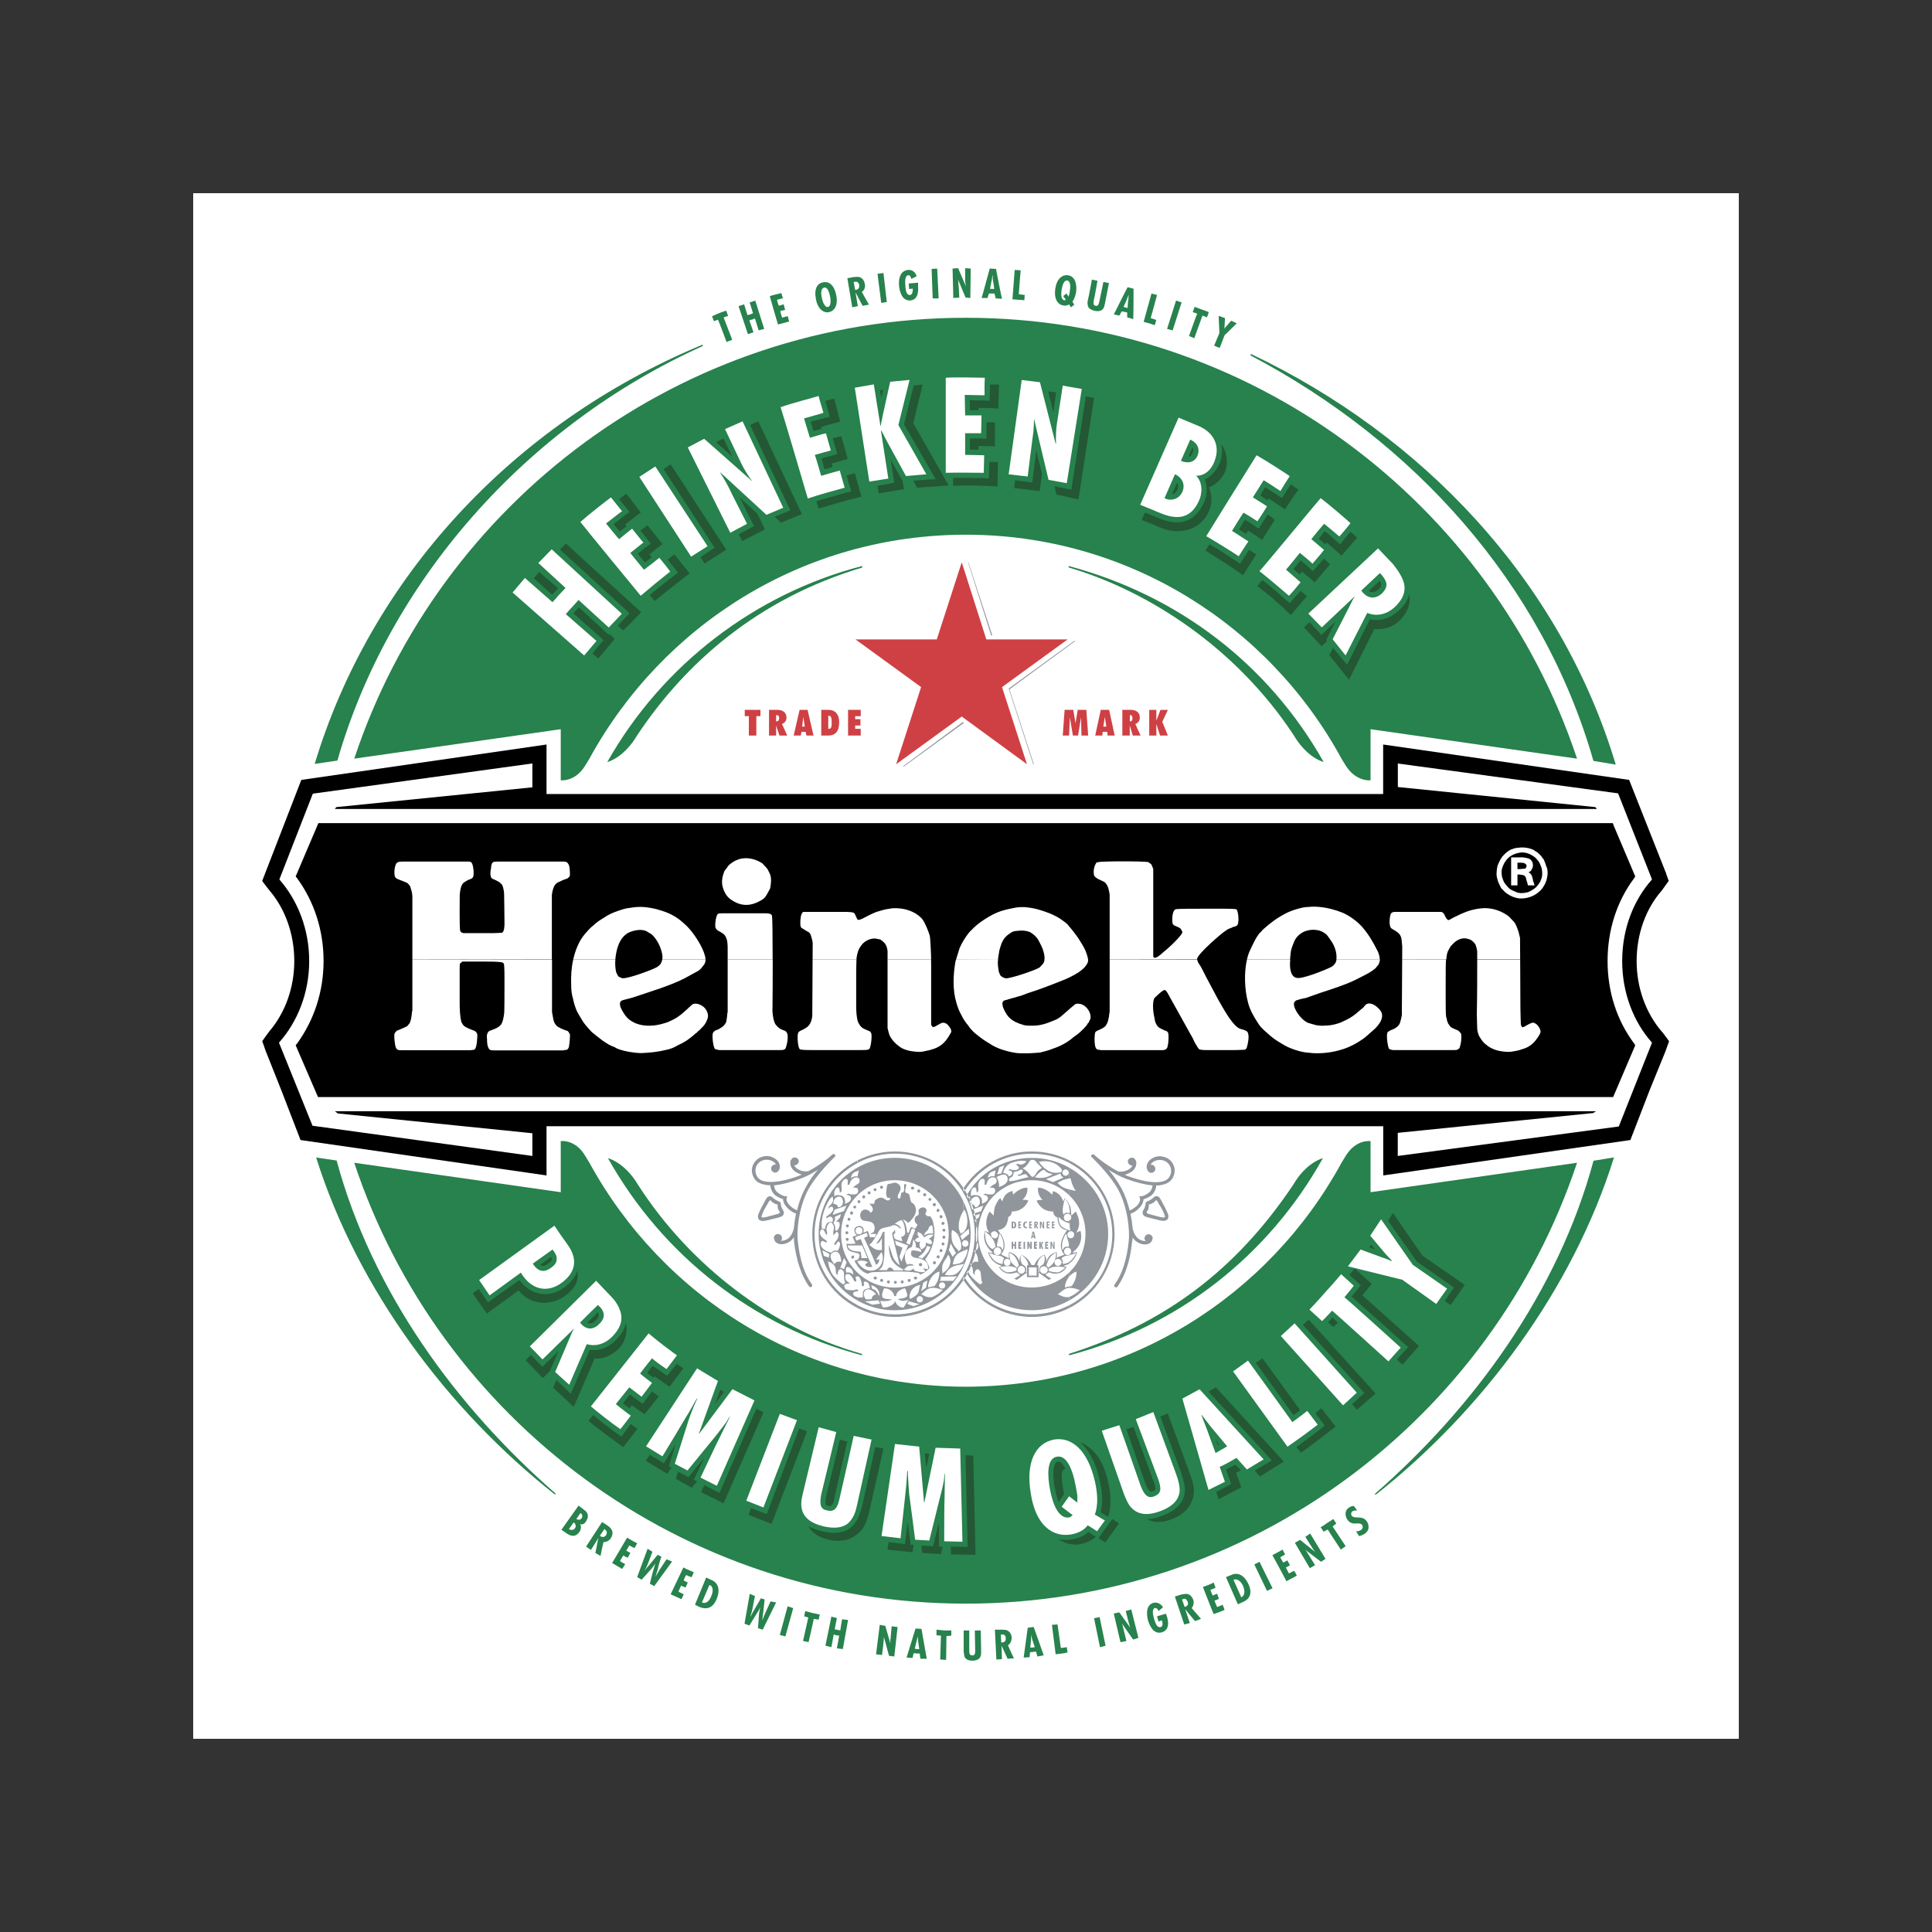
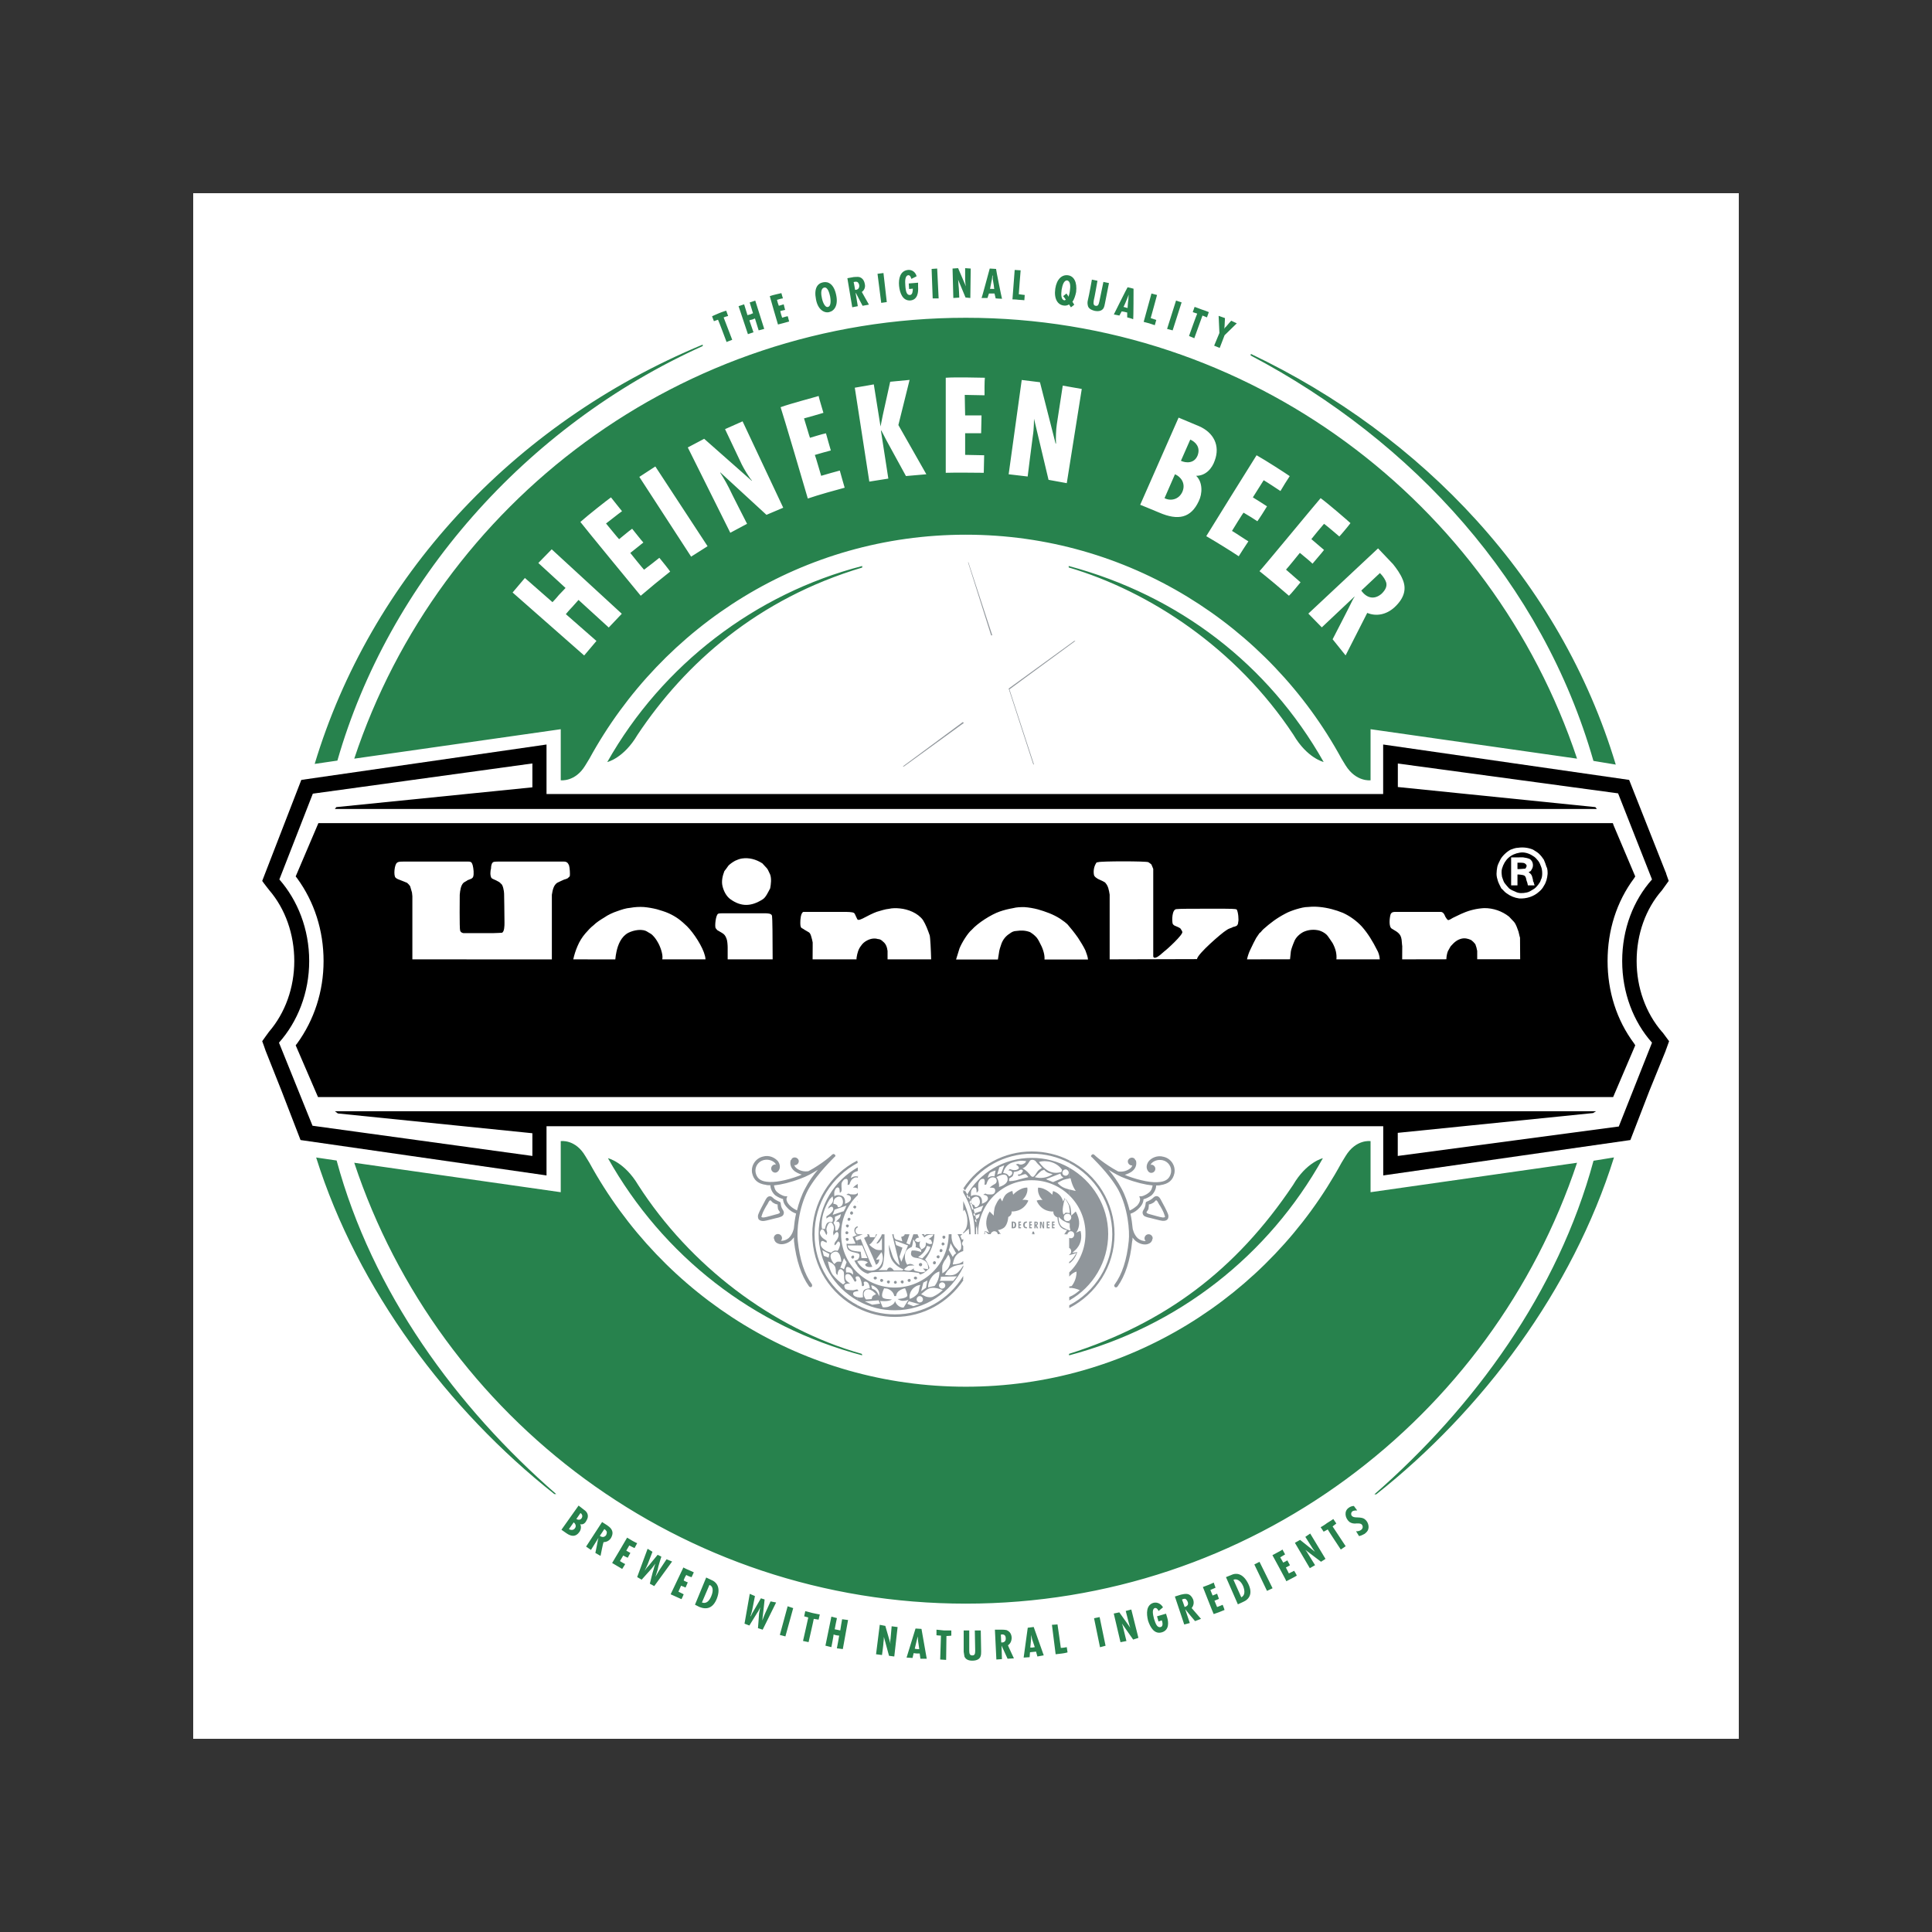
<svg xmlns="http://www.w3.org/2000/svg" version="1.1" id="图层_1" x="0px" y="0px" width="2500px" height="2500px" viewBox="1100 -1100 2500 2500" style="enable-background:new 1100 -1100 2500 2500;" xml:space="preserve">
  <rect x="1100" y="-1100" width="2500" height="2500" fill="#333333" stroke="none" />
  <style type="text/css">
	.st0{fill:#FFFFFF;}
	.st1{fill:#27824D;}
	.st2{fill:#CF4044;}
	.st3{fill:#90969B;}
	.st4{fill:#245734;}
</style>
  <g>
    <path class="st0" d="M1350-850h2000v2000H1350V-850z" />
    <path class="st1" d="M2700.4-681.6l-7.2-3.4c0,0-5.3,5.8-6.7,7.7c-1.5,1-2.4,2.9-2.4,2.9s0.5-2.4,0.5-3.9c0-1.5,0.5-10.1,0.5-10.1   l-8.2-2.9l1,22.2l-6.8,16.4l7.2,2.9l6.3-16.4L2700.4-681.6L2700.4-681.6z M2664.2-696.1c0,0-4.3-1.9-9.2-3.4   c-4.8-1.9-9.2-3.4-9.2-3.4l-2.4,6.8l5.8,1.9c-0.5,0.5-10.6,28.9-10.6,28.9s1.9,1,3.4,1.5c1.4,0.5,3.4,1.5,3.4,1.5   s10.1-28,10.6-29.4c2.4,1,5.8,2.4,5.8,2.4L2664.2-696.1L2664.2-696.1z M2610.2-674.4l7.2,1.9l11.6-36.2l-7.2-2.4L2610.2-674.4z    M2594.3-679.2l1.9-6.8l-7.2-2.4c0.5-1.4,8.2-29.9,8.2-29.9l-7.2-1.9l-10.1,36.7c0,0,3.9,1,7.2,1.9   C2590.4-680.6,2594.3-679.2,2594.3-679.2z M2558.6-689.3c0,0,5.8,1.4,7.7,2.4c0.5-1.9,0.5-38.1,0.5-39.5c-1.5-0.5-5.8-1.5-7.7-1.9   c-1,1.5-16.9,33.3-17.8,35.2l7.2,1.4c0,0,2.4-4.3,2.9-5.3c1.5,0,5.8,1,7.2,1.4L2558.6-689.3z M2560.1-712c-0.5,1.9-1,9.6-1,10.6   c-1.5-0.5-3.4-1-5.3-1.5c1-1.4,3.9-8.7,4.3-9.6c0.5-1,2.4-6.3,2.4-6.3C2560.5-718.7,2560.1-713.9,2560.1-712L2560.1-712z    M2535-733.7l-7.2-1.5c0,0-4.3,21.2-5.3,25.6c-1,4.3-1.9,5.8-4.8,5.3c-2.9-0.5-2.9-2.9-2.4-6.8c1-3.4,4.8-25.6,4.8-25.6l-7.2-1.5   c0,0-3.4,19.3-5.3,27c-0.5,2.1-0.5,4.2,0,6.3c0.5,3.4,3.4,5.8,9.2,7.2c5.8,1,9.2-0.5,11.1-3.4c1-1.9,1.5-3.9,1.9-6.3L2535-733.7z    M2485.8-702.3l4.3-3.4l-2.4-3.9c2.4-2.9,3.9-8.2,4.8-12.5c1.5-13-2.9-20.7-10.6-21.7c-7.7-1-14.5,4.8-16.4,17.4   c-1.9,13.5,3.4,20.7,10.6,21.7c2.4,0.5,5.3,0,7.2-1.4L2485.8-702.3L2485.8-702.3z M2481-737.1c4.3,1,4.3,7.7,3.4,13.5   c-0.5,3.9-1,4.8-1.5,6.8v1c-0.5-0.5-0.5-1-0.5-1c-0.8-1.1-1.7-2.2-2.4-3.4l-4.3,3.4c0,0,2.9,3.4,2.9,3.9c0.5,0.5,0.5,0.5,0.5,1   h-0.5c-0.5,0.5-1,0.5-1.5,0.5c-3.9-1-4.3-6.8-3.4-13.5C2474.7-730.8,2476.6-737.5,2481-737.1z M2425.5-711.5l0.5-6.8   c0,0-4.8-0.5-7.7-1c0-1.5,2.4-30.9,2.4-30.9l-7.7-0.5l-2.9,38.1c0,0,4.3,0,7.7,0.5C2421.2-712,2425.5-711.5,2425.5-711.5   L2425.5-711.5z M2388.4-713.9c0,0,5.8,0.5,8.2,0.5c-0.5-1.4-7.7-37.1-7.7-38.6c-1.5,0-6.3-0.5-8.2-0.5c-0.5,1.4-9.6,36.2-10.6,38.1   h7.7c0,0,1.5-4.8,1.9-5.8h7.2C2387.4-718.2,2388.4-713.9,2388.4-713.9L2388.4-713.9z M2385-736.6c0.5,1.9,1.5,9.6,1.5,10.6   c-1.5,0-3.4-0.5-5.3,0c0-1.9,1.9-9.6,1.9-10.6c0.5-1,1-6.8,1-6.8h0.5C2384.5-743.3,2384.5-738.5,2385-736.6L2385-736.6z    M2355.6-714.4l0.5-38.1l-7.2-0.5v15.9c0,1.9,0.5,5.8,1,7.7l-10.1-23.6l-7.2,0.5l1,38.1l7.7-0.5c0,0-0.5-13.5-1-16.4   c0-2.9-0.5-6.8-0.5-6.8l9.6,23.1L2355.6-714.4L2355.6-714.4z M2306.9-713.9h7.7l-1.9-38.6l-7.2,0.5L2306.9-713.9L2306.9-713.9z    M2288-728.9v-5.3l-12.1,1l0.5,7.2l4.8-0.5c0,3.4-0.5,7.7-3.4,8.2c-4.3,0.5-5.8-3.9-6.3-12.1c-0.5-5.8-0.5-13,3.9-13.5   c2.4,0,3.4,2.9,3.9,4.8l6.8-3.4c-1.4-5.3-5.8-8.7-11.1-8.2c-10.1,1-12.5,11.1-11.6,20.7c1,9.6,4.8,19.3,14.5,18.8   C2287.6-712,2288.5-722.1,2288-728.9z M2240.3-708.1l7.2-1l-4.3-37.6l-7.7,1L2240.3-708.1L2240.3-708.1z M2216.2-704.3l8.2-1.5   c0,0-8.7-15.4-9.2-16.4c3.3-2.3,4.8-6.3,3.9-10.1c-1-5.8-3.9-8.2-7.2-9.2c-2.4-0.5-5.3,0-7.2,0c-2.4,0.5-8.2,1.5-8.2,1.5l6.3,37.6   l7.2-1.4l-2.9-17.4c0,0,0.5,0.5,1,1.4C2208.5-718.7,2216.2-704.3,2216.2-704.3L2216.2-704.3z M2209.4-735.1c1,0.5,1.9,1.9,2.4,3.9   c0.5,3.9-1.4,6.3-5.3,6.3c0,0-1.5-9.2-1.9-10.1C2206.5-735.6,2208.5-735.6,2209.4-735.1z M2172.8-696.1c6.8-1.5,12.1-8.7,9.2-22.2   c-2.9-14-10.1-17.8-16.9-16.4c-7.2,1.4-12.1,7.7-9.2,22.2C2158.3-699.4,2166.5-694.6,2172.8-696.1L2172.8-696.1z M2166.5-727.9   c4.8-1,6.8,7.7,7.7,11.6c0.5,2.9,1.9,12.5-2.9,13.5c-4.3,1-7.2-8.2-7.7-11.1C2162.7-718.2,2161.2-726.4,2166.5-727.9z    M2111.1-720.7c-1.9,0.5-11.1,2.4-15,3.9c0.5,2.4,10.1,35.2,10.6,36.7c4.8-1.2,9.7-2.5,14.5-3.9c-0.5-1-1.4-5.8-1.9-6.8   c-1,0-5.8,1.5-7.2,1.9c-0.5-1-2.4-7.7-2.4-8.7c2.4-0.5,4.3-1,6.3-1.4c-0.5-1-1.5-5.8-1.9-7.2c-1.4,0.5-4.8,1.4-6.3,1.9   c-1-2.5-1.8-5.1-2.4-7.7c1.5-0.5,6.3-1.9,7.7-1.9C2112.5-715.4,2111.5-719.7,2111.1-720.7L2111.1-720.7z M2077.3-711l-7.2,2.4   l4.3,14c0,0-1.9,0.5-3.4,1.4l-3.8,1l-4.3-14l-7.2,2.4l12.1,36.2l7.2-2.4l-5.3-15.4c0,0,1.9-1,3.4-1c1.4-0.5,3.8-1.5,3.8-1.5   l4.8,15.4l7.2-1.9L2077.3-711z M2039.7-698c0,0-4.8,1.4-9.6,3.4c-4.8,1.9-8.7,3.9-8.7,3.9l2.4,6.3c0,0,3.9-1.5,5.3-1.9   c0.5,0.5,11.1,28.9,11.1,28.9s1.9-1,3.4-1.4c1.4-0.5,3.9-1.5,3.9-1.5s-10.6-27.5-11.1-28.9c1.9-1,5.8-1.9,5.8-1.9L2039.7-698   L2039.7-698z M2856.2,854.5l-4.3-5.8c-2.4,0.1-4.8,0.9-6.7,2.4c-6.3,4.3-4.8,13.5,1,18.3c2.9,1.9,5.8,2.4,9.6,1.9   c3.4,0,5.3,0,6.7,1.9c1.5,2.4,1,4.8-1.5,6.7c-1.4,1-4.3,1.9-6.3,1.5l3.9,6.3c2.4-0.5,4.8-1.5,7.2-2.9c2.4-1.9,4.3-3.8,4.8-6.3   c1.5-5.3-1.9-13.5-9.2-14.5c-4.8-1-10.1,0.5-12.5-2.9c-1-1.9-0.5-4.3,1-5.3C2851.3,854.5,2854.3,854.5,2856.2,854.5L2856.2,854.5z    M2824.4,875.2c1.9-1.5,4.8-3.8,4.8-3.8l-3.9-5.8c0,0-4.8,3.4-8.2,5.3c-2.9,2.4-8.2,5.3-8.2,5.3l3.9,5.8c0,0,3.4-1.9,5.3-2.9   c0,0.5,16.9,26,16.9,26l6.3-4.3C2841.2,900.8,2824.8,875.7,2824.4,875.2L2824.4,875.2z M2815.2,917.2l-19.8-32.8l-6.3,4.3l8.2,13   c1,1.9,3.4,4.8,4.3,6.3l-19.3-15.4l-6.7,3.8l19.3,32.8l6.8-3.9c0,0-7.2-11.6-8.7-14c-1.1-2.1-2.4-4-3.9-5.8l20.3,15.4L2815.2,917.2   L2815.2,917.2z M2764.5,946.1c3.4-1.9,9.6-4.8,13.5-7.2c0-1-3.4-6.3-3.4-6.3s-3.9,1.9-6.8,3.4l-3.9-7.7c2.4-1,5.3-2.9,5.3-2.9   l-3.4-6.3c0,0-3.9,2.4-5.3,2.9c-0.5-1-3.4-5.8-3.9-6.8c2.4-1.4,6.3-3.8,6.3-3.8l-3.4-6.3c0,0-1.9,1.5-5.8,3.4   c-3.4,1.9-7.2,3.9-7.2,3.9S2764.5,945.2,2764.5,946.1L2764.5,946.1z M2739.5,958.6l7.2-3.4l-16.9-34.2l-6.7,3.4L2739.5,958.6   L2739.5,958.6z M2708.1,973.1c9.2-3.8,13-11.6,7.2-23.6c-7.2-14.9-16.9-14-21.7-11.6l-7.2,2.9l15.4,35.2L2708.1,973.1z    M2696.1,944.2c4.3-1.9,9.6,1.4,12.5,8.2c2.9,7.2,1.9,12.5-2.4,14.5L2696.1,944.2z M2670.5,988.6c3.4-1,9.6-3.4,14-5.3   c0-1-2.4-6.7-2.4-6.7s-4.3,1.9-7.2,2.9c-0.5-1-2.9-7.2-3.4-8.2c2.9-1,5.8-2.4,5.8-2.4l-2.4-6.7c0,0-4.3,1.9-5.8,2.4   c-0.5-1-2.4-6.3-2.9-7.2c2.4-1,6.7-2.9,6.7-2.9l-2.4-6.7c0,0-2.4,1.4-6.3,2.9l-7.7,2.9C2656.5,953.3,2670,988.1,2670.5,988.6   L2670.5,988.6z M2646.4,997.7l7.7-2.9c0,0-11.6-13.5-12.1-14c2.4-2.9,3.4-6.8,1.9-11.1c-2.4-5.3-5.3-7.2-9.2-7.2   c-2.4,0-4.3,0.5-6.7,1l-7.7,2.4l12.1,36.2l7.2-1.9l-5.8-17.4h0.5c0,0,0,0.5,1,1.5C2635.8,985.2,2646.4,997.7,2646.4,997.7   L2646.4,997.7z M2633.4,968.8c1.4,0.5,2.4,1.5,3.4,3.8c1.4,3.4,0,5.8-3.9,6.8c0,0-2.9-8.7-3.4-9.6   C2631.4,968.8,2632.4,968.8,2633.4,968.8L2633.4,968.8z M2603.5,1012.2c9.6-2.9,8.7-13,6.8-19.3l-1.5-4.8l-11.6,3.4l1.9,6.7   l4.3-1.5c1,2.9,1.9,7.7-1.4,8.7c-4.3,1-6.3-2.9-8.7-10.6c-1.5-5.8-2.9-12.5,1-14c2.4-0.5,4.3,1.9,4.8,3.9l5.8-4.8   c-2.4-4.3-7.2-7.2-12.5-5.8c-9.2,2.9-9.2,13.5-6.8,23.1C2588.5,1005.9,2593.8,1015.1,2603.5,1012.2L2603.5,1012.2z M2573.1,1019.4   l-9.2-36.7l-7.2,1.9l3.8,14.9c0.5,1.9,1.5,5.8,2.4,7.2l-14.5-20.3l-7.2,1.5l8.7,37.1l7.7-1.5c0,0-3.4-13.5-3.9-15.9   c-0.5-2.3-1.1-4.5-1.9-6.7l14.5,20.7L2573.1,1019.4L2573.1,1019.4z M2523.4,1031.5l7.2-1.9l-7.7-37.1l-7.2,1.5L2523.4,1031.5   L2523.4,1031.5z M2473.7,1039.7c4.3-0.5,7.7-1.5,7.7-1.5l-1-6.8c0,0-4.8,1-7.7,1c0-1-4.3-30.4-4.3-30.4l-7.2,0.5l4.8,38.1   L2473.7,1039.7L2473.7,1039.7z M2442.4,1043.5l8.2-1.5l-13-36.7l-7.7,1l-5.3,38.6l7.7-0.5l0.5-6.3c0,0,2.4-0.5,3.9-0.5   s3.9-0.5,3.9-0.5L2442.4,1043.5L2442.4,1043.5z M2435.6,1021.3l3.4,10.1c0,0-2.4,0.5-2.9,0.5h-2.9l1-10.6v-5.8L2435.6,1021.3z    M2403.8,1046.4l8.2-0.5c0,0-7.7-16.4-7.7-16.9c2.9-1.9,4.8-5.3,4.8-10.1c-0.5-5.8-3.4-8.2-6.8-9.6c-2.4-0.5-4.3-0.5-6.7-0.5h-8.2   l1.9,38.6l7.2-0.5l-0.5-17.8c0,0,0,0.5,0.5,1.4C2397,1031.5,2403.8,1046.4,2403.8,1046.4L2403.8,1046.4z M2399.5,1015.6   c1,0.5,1.9,1.9,1.9,3.9c0.5,3.8-1.9,6.3-5.8,5.8c0,0-0.5-9.2-0.5-10.1C2397.5,1014.6,2398.5,1015.1,2399.5,1015.6L2399.5,1015.6z    M2369.6,1036.8l-0.5-27h-7.7c0,0,0.5,21.7,0.5,26.5c0,4.3-1,5.8-3.8,5.8c-2.9,0-3.9-1.9-3.9-5.8v-26.5h-7.2v27.5   c0.5,2.4,0.5,4.3,1,6.3c1.5,3.4,4.8,5.3,10.1,5.3c6.3,0,9.6-2.4,10.6-5.3C2369.6,1041.6,2369.6,1039.2,2369.6,1036.8L2369.6,1036.8   z M2324.7,1017c2.9,0,6.3-0.5,6.3-0.5v-6.7h-9.6c-3.8-0.5-9.6-1-9.6-1v7.2c0,0,3.9,0.5,5.8,0.5c0,0.5-1,30.9-1,30.9l7.7,0.5   L2324.7,1017L2324.7,1017z M2291,1046.4h8.2l-6.8-38.6l-7.7-0.5l-11.6,37.6l7.7,0.5l1.5-6.3c0,0,2.4,0.5,3.9,0.5h3.9L2291,1046.4   L2291,1046.4z M2288,1023.3l1.5,10.6h-2.9c-1,0-2.9-0.5-2.9-0.5l2.4-10.1l1.5-5.8L2288,1023.3z M2257.2,1043.5l4.3-38.1l-7.7-1   l-1.4,15.9c-0.5,2.4-0.5,4.8,0,7.2l-6.8-23.6l-7.2-1.4l-4.8,38.1l7.7,1c0,0,1.9-13.5,1.9-16.4c0.5-2.9,0.5-6.7,0.5-6.7v-0.5   l6.7,24.6L2257.2,1043.5L2257.2,1043.5z M2182.9,1032.9l7.7,1l6.8-37.6l-7.7-1c0,0-2.4,13.5-2.4,14.5c-1.4-0.5-5.3-1-7.2-1.5   c0-1,2.9-14.5,2.9-14.5l-7.2-1.9l-7.7,37.6l7.7,1.9c0,0,2.9-14.9,2.9-16.4c2.4,1,5.8,1.5,7.2,1.5   C2185.8,1018,2182.9,1032.9,2182.9,1032.9z M2153,994.8c2.9,0.5,6.3,1,6.3,1l1.5-6.7c0,0-5.8-1-9.6-1.9c-3.4-1-9.2-2.4-9.2-2.4   l-1.4,6.7c0,0,3.9,1,5.3,1.5c0,0.5-6.8,30.4-6.8,30.4l7.2,1.5C2146.3,1024.7,2153,995.8,2153,994.8L2153,994.8z M2109.1,1015.6   l7.2,1.9l10.1-36.6l-7.2-2.4L2109.1,1015.6L2109.1,1015.6z M2086.9,1008.8l17.4-35.2l-7.2-1.4l-7.2,15.9c-1,2.4-2.4,5.8-3.4,8.7   v-0.5c0,0,0.5-5.8,1-9.2c0.5-3.4,1.9-17.4,1.9-17.4l-4.8-1.5l-8.7,15c-1.5,2.4-3.4,5.8-4.3,8.2h-0.5c1-2.9,1.9-6.3,2.4-8.7   l3.4-17.4l-6.7-2.9l-6.8,38.6l6.3,2.4c0,0,8.7-14,10.1-16.4c1.5-1.9,2.9-4.8,3.9-7.2c-0.5,2.9-1,5.8-1.5,8.2   c0,2.4-1.4,18.8-1.4,18.8L2086.9,1008.8L2086.9,1008.8z M2005,979.4c9.6,3.9,17.8,1.5,22.7-11.1c5.8-15.4-1.9-21.7-6.7-23.6   l-7.2-3.4l-14.5,35.2L2005,979.4L2005,979.4z M2018,950.9c4.8,1.5,5.3,7.7,2.4,14.5c-2.9,7.2-7.2,10.1-12.1,8.2L2018,950.9z    M1967.8,963c3.4,1.5,9.6,4.3,14,6.3c0.5-0.5,2.9-6.3,2.9-6.3s-3.9-1.9-6.8-3.4c0.5-1,2.9-6.8,3.4-7.7c2.9,1,5.8,2.4,5.8,2.4   l2.9-6.7c0,0-3.9-1.5-5.3-2.4c0-1,2.4-6.3,3.4-7.2c1.9,1.4,6.8,2.9,6.8,2.9l2.9-6.3c0,0-2.4-1-6.3-2.9c-3.9-1.5-7.2-3.4-7.2-3.4   S1968.3,962,1967.8,963L1967.8,963z M1946.6,952.4l23.1-31.8l-7.2-2.9l-9.6,14.5c-1.5,2.4-3.4,5.8-4.8,8.2c0,0,1.9-5.8,2.9-9.2   c0.5-3.9,4.8-16.9,4.8-16.9l-4.8-2.4l-11.1,13.5c-2.2,2.2-4.1,4.6-5.8,7.2c1.4-2.9,2.9-5.8,3.9-8.2l6.3-16.4l-6.3-3.9l-13.5,36.6   l5.8,3.4c0,0,11.1-12.5,13-14.5c1.5-1.9,3.4-4.3,4.8-6.3c-1,2.5-1.8,5.1-2.4,7.7c-1,2.4-4.8,18.3-4.8,18.3L1946.6,952.4   L1946.6,952.4z M1892.1,922.5c2.9,1.9,9.2,5.3,13,7.7c0.5-0.5,3.9-6.3,3.9-6.3s-3.9-1.9-6.8-3.9c0.5-1,3.9-6.3,4.3-7.2   c2.4,1.5,5.8,2.9,5.8,2.9l3.4-6.3c0,0-3.9-1.9-5.3-2.9c0.5-1,3.4-5.8,3.9-6.7c2.4,1.4,6.8,3.4,6.8,3.4l3.4-6.3c0,0-2.4-1-5.8-2.9   c-3.9-2.4-7.2-4.3-7.2-4.3S1892.6,922,1892.1,922.5L1892.1,922.5z M1870.4,909.5l6.7,3.8c0,0,3.4-17.4,3.9-17.8   c3.4,0,7.2-1.5,9.6-5.3c2.9-5.3,2.4-8.7,0-12.1c-1.5-1.9-2.9-2.9-4.8-4.3l-6.7-4.3l-20.7,31.8l6.3,4.3l9.6-15.4v0.5   c0,0,0,0.5-0.5,1.5C1873.8,893.1,1870.4,909.5,1870.4,909.5z M1884.9,881.5c0.5,1,0.5,2.4-0.5,4.8c-1.9,2.9-5.3,3.4-8.2,1   c0,0,5.3-7.7,5.8-8.7C1883.2,879.3,1884.2,880.3,1884.9,881.5L1884.9,881.5z M1832.8,883.9c6.7,4.8,12.5,4.8,16.9-1.5   c1.9-2.4,2.9-7.2,1-10.1c3.9,1,6.7-1.5,8.2-4.8c3.4-5.3,1.9-10.6-3.4-14l-6.8-5.3l-22.2,31.3L1832.8,883.9L1832.8,883.9z    M1851.1,857.9c1.9,1,3.4,3.8,1.5,6.7c-1.9,2.9-5.3,1.9-6.8,1L1851.1,857.9z M1842.4,869.9c1.9,1.5,3.9,4.8,1.5,7.7   c-1.9,2.9-5.8,2.4-7.7,1L1842.4,869.9z M1817.3,833.3h2.4c-129.7-112.8-238.2-261.9-284.1-431.6l-26.5-3.9   C1562.7,568.5,1679.9,724.7,1817.3,833.3z M2880.8,833.7c137.4-108.5,254.2-264.8,307.7-436l-26.5,4.3   c-45.8,169.8-154.3,318.8-283.6,431.7H2880.8z M2718.2-640.1c210.3,110.9,377.6,293.7,443.7,524.7l28.9,4.8   C3119-349.3,2940.6-536.4,2718.7-642L2718.2-640.1z M2009.3-652.2v-1.9c-248.4,103.2-430.2,304.3-502.1,542.6l29.4-4.3   C1602.7-346.4,1779.2-548.5,2009.3-652.2L2009.3-652.2z M2349.8-688.8c-368.5,0-681.5,239.2-791.4,570.5l267.2-38.1v-0.5v66.6   c0,0,18.8,2.4,31.8-19.3l5.3-8.7c94.5-172.7,276.3-289.8,487.1-289.8c209.8,0,392.1,117.2,486.1,289.8l5.3,8.7   c13.5,21.7,32.3,19.3,32.3,19.3v-66.6v0.5l267.2,38.1C3030.3-449.6,2717.8-688.8,2349.8-688.8L2349.8-688.8z M2215.7-367.6   c-137.9,35.7-258.5,127.3-329.9,253.7c0,0,21.2-4.8,39.1-35.2c61.7-92.6,155.3-176,290.8-216.5V-367.6z M2349.8,975.1   c368,0,680.5-239.2,790.9-570.5l-267.2,38.1v0.5v-66.6c0,0-18.8-2.9-32.3,19.3l-5.3,8.7c-94,172.7-276.3,289.8-486.1,289.8   c-210.8,0-392.6-117.2-487.1-289.8l-5.3-8.7c-13-22.2-31.8-19.3-31.8-19.3v66.6v-0.5l-267.2-38.1   C1668.3,735.8,1981.3,975.1,2349.8,975.1L2349.8,975.1z M2215.7,653.8l-0.5-1.9c-116.2-32.8-222.8-114.8-289.4-218.5   c-17.8-29.9-39.1-34.7-39.1-34.7C1957.7,525.1,2074.9,616.7,2215.7,653.8z M2483.4,653.8c140.8-37.1,258-128.8,328.4-255.1   c0,0-21.2,4.8-38.6,34.7c-73.8,110-165.4,178.9-289.9,218.5L2483.4,653.8L2483.4,653.8L2483.4,653.8z M2482.9-367.6v1.9   c104.7,30.9,217,104.7,290.8,216.5c17.8,30.4,39.1,35.2,39.1,35.2C2741.4-240.3,2625.2-329.5,2482.9-367.6z" />
    <path d="M3215,255l1-2.4l-1.5-2.4c-22.7-30.4-34.3-67.5-34.3-106.6c0-39.6,11.6-76.7,34.3-107.1l1.5-2.4L3188-32l-1-2.9h-1675   l-29.4,69l1.9,2.4c22.2,30.4,34.2,67.5,34.2,107.1c0,39.1-12.1,76.2-34.2,106.6l-1.9,2.4l28.9,67h1675.9L3215,255L3215,255z    M3194.7,357.7l-286,38.1v-29.9l252.7-25.6l3.9-2.4h-1632l3.9,2.9l251.7,25.6v29.4l-284.5-39.1l-43.4-107.5   c24.1-27,39.1-64.6,39.1-105.6c0-41.5-15-78.6-38.6-105.6L1504.8-73l284.1-39.1v30.9l-253.7,25.6l-1.9,2.4h1633l-1.9-2.4l-255.6-26   V-112l285,38.6L3237.7,38c-24.1,27-38.6,64.1-38.6,105.6c0,41,14.5,78.6,38.6,105.6L3194.7,357.7L3194.7,357.7z M3259.8,247.3   l-8.2-11.1l-1-1c-21.2-24.6-32.8-57.4-32.8-91.6c0-34.7,11.6-67.5,32.8-91.6l8.7-12.1l-3.4-9.6v-1c0,0-0.5,0-0.5-0.5   c0,0-44.4-112.4-47.3-119.6l-318.3-45.8v64.1H1807.2v-64.1l-317.3,45.8l-50.6,130.7c1.9,2.9,9.2,12.1,9.2,12.1   c20.7,24.1,32.3,56.9,32.3,91.6c0,34.2-11.6,67-32.8,91.6c-0.5,0.5-8.7,12.1-8.7,12.1s4.3,11.6,4.3,12.1l20.7,52.1l24.6,63.7   l318.3,45.8v-63.7h1082.7v63.7l319.8-45.8l24.6-63.7l21.2-52.1c0-0.5,0-1,0.5-1.5L3259.8,247.3L3259.8,247.3z" />
-     <path class="st2" d="M2259.6-111.1l84.9-61.7l84.4,61.7l-32.3-99.8l84.9-61.7h-105.2l-31.8-99.8l-32.3,99.8H2207l84.9,61.7   L2259.6-111.1z M2477.6-181.5l-2.4,33.3h8.2l1-23.6l3.9,23.6h6.7l3.9-23.6l0.5,23.6h8.7l-2.4-33.3h-11.1l-2.9,17.4l-2.9-17.4   H2477.6z M2531.6-159.8h-3.9l1.9-12.5L2531.6-159.8L2531.6-159.8z M2524.4-181.5l-7.2,33.3h9.2l0.5-4.8h5.8l0.5,4.8h9.2l-7.2-33.3   H2524.4z M2562-166.5v-8.2c2.4,0,3.4,1.4,3.4,3.9C2565.4-168,2564.4-166.5,2562-166.5z M2552.3-181.5v33.3h9.6v-13l3.9,13h10.1   l-6.8-15c3.9-1.4,5.8-4.3,5.8-8.2c0-6.3-4.3-10.1-11.6-10.1H2552.3z M2587.1-181.5v33.3h9.2v-15l4.8,15h10.1L2604-166l7.2-15.4   h-9.6l-5.3,14v-14H2587.1z M2069.1-148.2h9.6v-25.1h5.3v-8.2h-20.3v8.2h5.3V-148.2z M2104.3-166.5v-8.2h0.5c2.4,0,3.4,1.4,3.4,3.9   C2108.2-168,2107.2-166.5,2104.3-166.5L2104.3-166.5z M2095.1-181.5v33.3h9.2v-13l4.3,13h10.1l-6.8-15c3.9-1.4,5.8-4.3,5.8-8.2   c0-6.3-4.3-10.1-12.1-10.1H2095.1L2095.1-181.5z M2141.4-159.8h-3.4l1.4-12.5L2141.4-159.8z M2134.7-181.5l-7.7,33.3h9.2l1-4.8h5.3   l1,4.8h9.2l-7.7-33.3H2134.7L2134.7-181.5z M2171.8-156.9v-16.9h0.5c3.4,0,3.9,2.9,3.9,8.7s-0.5,8.2-3.9,8.2H2171.8z M2169.4-181.5   h-6.7v33.3h9.2c9.2,0,14-5.8,14-16.9c0-5.8-1.4-9.6-3.9-12.5C2178.6-181,2175.2-181.5,2169.4-181.5z M2197.4-181.5v33.3h16.4v-8.7   h-7.2v-4.3h6.8v-8.2h-6.8v-3.9h7.2v-8.2L2197.4-181.5L2197.4-181.5z" />
    <path class="st3" d="M2209.2,401.8c-35.7,18.3-58.2,55.1-58.1,95.3c0,41.6,23.8,77.9,58.8,95.6V589c-33.2-17.3-55.9-51.9-55.9-91.9   c0-40,22.7-74.8,55.9-92.3L2209.2,401.8L2209.2,401.8z M2209.9,410.6c-30.2,16.9-50.6,49.2-50.6,86c-0.1,35.9,19.3,68.9,50.6,86.5   l0-4.5c-3.4-0.5-5.7-2.4-5.7-3.4c-0.6-1.2-0.2-2.7,1-3.4c0.7-0.3,3.3-0.9,4.8-1.2V569c-0.3-0.2-0.6-0.4-0.9-0.5   c-1.5,0-4.3,1.5-7.2,1c-2.4,0-7.2-0.5-8.2-1.9c-1-1.5-1.9-4.3-0.5-5.3c1.9-1.5,6.8-1.5,6.8-1.5s-3.9-2.4-5.3-4.3   c-1-1.9-1.5-5.8,0-7.2c1.9-1.4,4.8-1,7.2,2.4c2.4,2.9,3.4,6.3,4.3,6.8c0.5,0,1.4-0.5,1.4-0.5s1-1.5,0.5-1.9c-0.5-1-1.9-3.4,0-4.3   c0.6-0.2,1.2-0.3,1.9-0.2l0-4.4c-13.8-13.1-21.7-31.3-21.6-50.4c0-19.9,8.3-37.7,21.6-50.4l0-3.1c-0.8,1.4-2.5,2.5-5.7,2.3   c-7.2,0-4.8-1.5-6.7-1c-1.5,0.5-2.4,1.5-2.4,1.5s4.8,0,5.8,3.4c1.5,5.8-7.7,8.2-7.7,8.2s1.9-8.7-4.8-10.6c-6.7-1.9-8.7,1-8.7,1   s-1-5.3,0.5-7.7c0.5-1.9,1.9-3.9,3.9-3.9c2.4,0,2.4,4.8,2.4,6.3s2.4-0.5,2.4-2.4c0.5-1.5-1-8.2,0.5-10.6c1.9-2.9,2.9-4.3,5.8-4.3   c2.9,0,1.4,7.7,1.4,7.7s1.9,0,2.4-0.5c0.5-1,1.5-5.8,4.8-7.7c2.6-2,4.8-1.6,6.2-1v-3.2l-0.4,1.7c-3.9-1.5-8.7,1.9-8.7,1.9   s0.5-4.3,3.4-6.7c1.6-1.2,4.1-2.1,5.7-2.5L2209.9,410.6L2209.9,410.6z M2209.9,432c-3.4,1.9-6.2,4.8-6.2,4.8s4.3-0.5,5.8,1   c0.2,0.2,0.3,0.4,0.4,0.6L2209.9,432L2209.9,432z M2209.9,453.8c-0.3,0.7-0.4,1.4,0,2.1V453.8z M2209.9,486.7   c-0.3,0.1-0.6,0.2-0.9,0.3c-3.9,1.5-3.9,5.3-2.9,7.7c0.5,2.4,2.9,3.4,2.9,3.4l-5.8,2.4l3.9,8.7c0,0-7.7,1-11.6,0   c0,3.4,0.5,6.3,2.4,8.2c3.6,3.1,7.9,2.9,12,4.4v-2.4c-2.3-0.2-4.5-0.6-6.7-1.1c-6.3-1.9-6.3-6.7-6.3-6.7h13v-6.9l-1.9,0.6l-1.5-4.3   l3.3-1.3v-2.9c-1.7-0.6-2.8-2.2-2.8-4c0-2.2,1.1-3.8,2.8-4.5L2209.9,486.7L2209.9,486.7L2209.9,486.7z M2209.9,529.7   c-1,0.8-2.7,1.3-4.3,1.6c1.1,2.4,2.6,4.9,4.3,7.1v-5.4c-0.2-0.2-0.3-0.5-0.4-0.8c-0.2-0.4,0-0.5,0.4-0.6V529.7z M2204.6,460.9   c-1,1-0.5,1.9,0.5,2.4c1,1,1.9,0.5,2.4-0.5c1-1,0.5-1.9-0.5-2.4C2206.1,460,2205.1,460,2204.6,460.9z M2200.3,468.7   c-0.5,1-0.5,2.4,1,2.9c0.5,0.5,1.9,0,2.4-1c0.5-1,0-2.4-1-2.9C2201.7,467.2,2200.8,467.7,2200.3,468.7z M2196.9,477.3   c-0.5,1,0,1.9,1,2.4c1.4,0,2.4-0.5,2.4-1.4c0.5-1,0-1.9-1-2.4C2198.3,475.4,2196.9,476.4,2196.9,477.3L2196.9,477.3z M2194.5,486   c0,1,1,1.9,1.9,2.4c1-0.1,1.9-0.9,1.9-1.9c0.5-1-0.5-1.9-1.5-1.9C2195.9,484.1,2195,485,2194.5,486L2194.5,486z M2194,495.2   c0,1,0.5,1.9,1.9,1.9c1-0.1,1.9-0.9,1.9-1.9c0-1-1-1.9-1.9-1.9S2194,493.7,2194,495.2z M2194.5,503.8c0,1.5,1,1.9,1.9,1.9   s1.9-1,1.9-2.4c-0.5-1-1.5-1.5-2.4-1.5S2194,502.9,2194.5,503.8L2194.5,503.8z M2201.7,527.5c0.5,1,1.9,1.5,2.4,1   c1-0.5,1.5-1.9,1-2.9c-0.5-1-1.4-1.5-2.4-0.5C2201.7,525.6,2201.2,526.5,2201.7,527.5z M2141.9,437.8c-4.8,8.7-8.2,18.8-10.6,28.5   c-1.9-1-5.8-2.9-9.2-6.3c-5.3-5.3-4.3-9.2-4.3-9.2l1-2.9h-2.9c0,0-4.3-0.5-9.6-4.8c-3.9-2.9-4.3-7.2-4.8-9.2   c9.6-1,21.7-3.9,34.2-8.7c8.2-2.9,15.9-7.2,22.7-11.6C2152.5,420.4,2146.3,429.1,2141.9,437.8z M2181,395.3v-0.5h-0.5v-0.5   l-0.5-0.5h-0.5c0-0.5,0-0.5-0.5-0.5h-0.5h-0.5l-0.5,0.5h-0.5c0,0.5-13.5,12.5-30.9,21.7c-5.2,0.9-10.6-0.3-14.9-3.4   c-1.9-1.5-2.9-2.9-3.4-4.3h0.5c2.9,0,5.3-2.4,5.3-5.3c0-2.4-2.4-4.8-5.3-4.8c-1.9,0-3.8,1-4.3,2.9l-1,1c-0.5,2.4-1.4,8.7,5.3,14   c2.9,1.9,5.8,3.4,9.2,4.3c-1,0.5-2.4,1-3.4,1.5c-16.9,6.3-32.3,9.2-42.4,7.7c-8.2-1-12.5-4.8-14-12.1c-1.2-7.3,3.5-14.2,10.6-15.9   c6.3-1.5,12.1,1,14.9,4.3c0,0.5,0.5,1,1,1.9c-0.5,0-0.5-0.5-1-0.5c-2.9,0-5.3,2.4-5.3,5.3c0,2.9,2.4,5.3,5.3,5.3   c1.9,0,3.9-1.5,4.8-3.4c1.9-3.4,1.4-7.7-1.5-11.6c-3.9-4.3-11.1-8.2-19.3-5.8c-9.5,2.3-15.7,11.6-14,21.2c1.9,9.2,7.7,14,17.8,15.4   c1.4,0.5,3.9,0.5,5.8,0.5c0,2.9,1.5,8.7,6.3,13c4.3,2.9,7.7,4.3,10.1,4.8c0,2.4,1,6.7,5.3,11.1c4.3,4.8,8.7,6.8,11.6,7.7   c-1.5,6.8-2.4,13.5-2.9,19.3c0,0-1.4,7.7-6.7,12.5c-2.9,2.4-6.8,3.8-10.1,3.4c1-0.9,1.5-2.1,1.5-3.4c0-2.9-2.4-5.3-5.3-5.3   c-2.9,0-5.3,2.4-5.3,5.3c0,0.5,0.5,1,0.5,1.4c0.5,2.9,2.4,4.8,5.3,5.8c4.8,1.9,11.6,0,16.4-3.9c1.4-1.5,2.9-2.9,3.9-4.3v4.8   c2.9,25.1,9.6,44.9,19.3,58.4c0.7,1.2,2.2,1.6,3.4,1c0.9-0.9,1-2.3,0.5-3.4c-9.6-13-15.9-32.3-18.3-56.4c-1.5-13,1-42.4,13.5-66.1   c12.1-21.7,34.2-42,34.2-42.4h0.5v-0.5c0,0,0-0.5,0.5-0.5L2181,395.3L2181,395.3L2181,395.3z M2109.1,469.1c-0.5,1-1.5,1.5-5.3,2.4   c-3.9,1-11.6,3.4-15.4,3.9c-1,0-2.4,0-2.9-0.5c-0.5-0.5,0-1.9,0.5-2.4V472c1-3.4,4.8-10.6,7.2-14c1.9-3.9,2.4-4.3,3.4-4.8   c1.5,0,1.5,1.9,4.3,3.4c2.4,1.5,4.3,1.9,5.3,1.9c0,1,0,2.9,0.5,5.8C2107.7,467.2,2109.6,467.7,2109.1,469.1L2109.1,469.1z    M2111.5,462.9c-1.5-3.8-1-5.8-1.5-6.7c0-0.5-1-1-1-1c-2-0.8-4-1.7-5.8-2.9c-2.9-1.5-4.3-4.8-7.7-4.3c-2.9,0.5-4.3,3.4-5.8,6.3   c-1.4,2.4-7.7,14.5-8.2,16.4c-1,2.1-1,4.6,0,6.8l1,1c2.4,1.9,5.3,1.4,6.3,1.4c1.9,0,15.4-3.8,18.3-4.3c2.9-1,5.8-1.5,6.8-4.3   C2115.4,467.7,2112.5,465.3,2111.5,462.9L2111.5,462.9z M2177.6,549.7c-4.3-5.8-6.3-17.4-6.3-17.4s7.7,1.9,9.6,7.7   c1,2.9,0.5,7.2,1,7.7c0,0.5,2.4,3.4,1.9,1.4c0-1.4,0.5-4.8,2.4-6.3c2.4-1.5,4.3,1,5.3,2.4c1,1.4,0.5,8.2,1,10.6   c0,1.9,1.4,3.9,1.4,3.9l-2.9,2.4C2186,558.7,2181.5,554.4,2177.6,549.7L2177.6,549.7z M2164.1,517.8l9.2,4.8c0,0-0.5,1.5-0.5,2.4   c-0.5,1-0.5,2.4-0.5,2.4l-6.3-2.4L2164.1,517.8L2164.1,517.8z M2169.4,505.3c-1-0.5-5.3-3.4-5.8-4.3c-1-1-3.4-4.3-2.4-7.2   c1-2.9,2.9-4.3,4.8-1.9c1.4,1.9,2.9,5.8,3.4,6.3c0,0,1-1.9,1-2.9c0-1-1-2.9-1-5.3c0.5-2.9,1.9-5.3,2.4-6.3c1-1,1.5-1.9,3.4-1.9   c1.5,0,3.4,3.4,3.9,5.8c0,2.9-0.5,5.8-1,7.2c0,1,0.5,3.9,0.5,3.9s3.4-5.8,5.3-4.3c1.9,1.9,1.5,5.8-0.5,9.2   c-2.4,3.4-3.4,4.3-3.4,5.3c-0.5,1,0,2.4,0,2.4s1,0,1.9-1.4c1-1,1.9-3.4,2.9-3.4c1.4,0,2.9,1.9,1.9,5.8c-1,4.3-2.9,6.3-2.9,6.3   s-2.9-1-4.8,0c-2.4,1-3.4,2.4-3.4,2.4s-5.8-1.4-8.2-3.4c-2.9-1.9-6.3-5.3-5.3-9.2c0.5-3.9,3.4-2.4,4.3-1.9c0.5,0.5,3.4,1.5,3.4,1.5   S2169.9,505.8,2169.4,505.3L2169.4,505.3z M2173.3,452.3c1-1.5,2.9-2.9,3.9-4.3c1,2.4,1.4,6.3-0.5,8.7c-1,1.5-4.3,4.8-4.3,4.8   l-1,2.9c0,0,5.3-5.8,6.7-1c1.4,4.8-8.7,10.6-8.7,10.6v2.9c0,0,3.4-3.4,5.8-2.4c4.3,1.5,1.9,6.8,1.9,6.8s-5.3-1-7.2,1.9   c-1.9,2.9-2.4,7.2-2.4,7.2l-3.9-0.5C2161.7,476.8,2167,462.4,2173.3,452.3L2173.3,452.3z M2180,465.3l15.4-5.3c0,0-1.5,2.9-1.9,4.3   c-1,1-1.5,2.9-1.5,2.9l-14.5,4.8L2180,465.3L2180,465.3z M2181,450.3c2.9-1.9,4.3-2.4,6.8-1.5c2.4,1,4.3,6.8,1.9,10.6   c-2.9,3.8-5.8,2.4-5.8,2.4s0.5-1.9-1.5-2.9c-2.4-1.5-3.9-1-3.9-1S2178.1,452.7,2181,450.3L2181,450.3z M2197.4,539.5   c4.8,1,7.2,6.3,6.3,10.1c-2.9-4.3-8.7-2.9-8.7-2.9S2193,538.6,2197.4,539.5z M2182.9,532.8c-1.4,1-3.4,2.9-3.4,2.9   s-10.1-11.6-1-15.4c9.6-4.3,10.1,12.5,10.1,12.5S2184.4,532.3,2182.9,532.8z M2192.1,528l3.4,5.3l-3.4,9.2c0,0-1.5-1-2.4-1.4   c-0.5-0.5-2.4-0.5-2.4-0.5L2192.1,528L2192.1,528z M2185.3,481.2c3.4,2.9-1,10.1-1.5,10.6c-0.5,1-2.9,0.5-2.9,0.5s0-4.3-0.5-6.3   l-1.9-3.8c0,0,1.4-1.9,1.9-3.4v-4.3l7.7-3.4c0,0-0.5,3.8-1.9,5.3l-4.3,4.3C2181.9,480.7,2184.8,480.7,2185.3,481.2z" />
    <path class="st3" d="M2209.9,497.1v2.6l6.7-2.6H2209.9z M2222.1,497.1l0.8,2.4l-4.8,2.4c0,0,11.1,23.1,15.4,34.7   c2.9-1,4.3-4.3,4.3-7.2c-1.4,0.5-4.3,1-3.9,0c1.9-2.9,4.3-5.8,6.7-9.2c4.3,8.2,0.5,19.8-8.2,23.1c-9.3,3.3-18.2-2.5-22.7-10.3v5.4   c3.4,4.6,7.9,8.4,13.1,9.7c1,0,3.9-1.9,6.3-1.9c19.8-0.5,39.6-2.4,59.8,1c0.5,0.5,1.4,2.4,1.9,1.9c4.8-1,8.2-4.8,11.6-7.7   c0.5-1.5-0.5-2.4-0.5-3.4c-1.5-2.9-2.4-5.8-4.8-8.2c7.2-9.6,11.7-20.8,12-32.8h-10c-1.7,0.7-3.5,1.9-3.5,1.9s0.2-0.9,0.5-1.9   l-3.4,0c1.4,1.6,3.4,4.3,3.4,4.3s1.9-1.9,4.3-2.9c2.4-1,7.7-1,7.7-1s-1.4,2.4-2.9,3.4c-1.9,1.5-3.9,2.4-3.9,2.4s1.9,0,3.4,1.5   c1,1.4,1.5,4.3,1.5,4.3s-1.5,1.5-4.3,0.5c-2.9-1-3.9-1.9-3.9-1.9s0.5,3.4-1,5.8c-1.4,1.9-4.8,3.4-4.8,3.4s-2.4-3.4-2.4-5.8   s1-5.3,1-5.3s-1,1.9-3.4,1.5c-2.9-1-3.4-1.9-3.4-1.9s0.5-1.9,1.9-2.9c1.9-1,3.4-1,3.4-1s-0.5-0.5-1.5-2.9c-0.2-0.5-0.4-1-0.5-1.4   l-5.4,0l-4.7,13.5l-4.3-1.9l4-11.6l-6.2,0c-0.1,0.3-0.2,0.6-0.3,1c-1,1.9-4.3,2.4-4.3,2.4l1.5,5.8l-8.2-2.4c0,0-1.9-1-2.4-2.9   c-0.4-1.6-0.8-2.9-0.4-3.8l-2.2,0l9.8,40c0,0-6.8-4.3-9.6-13c-2.9-8.7-4.3-13.5-4.3-13.5s-1,13,4.8,21.2c3.5,4.9,8.3,8.6,14,10.6   l-1.4,1.5h-11.1c0,0-2.4-3.9-5.3-3.9c-2.9,0.5-3.4,3.4-3.4,3.4h-11.1c0,0,4.8-2.4,5.8-7.7c1.4-4.8,1.9-16.9,1.9-16.9v-21.7l-3.5,0   c-0.2,0.8-0.4,1.6-0.8,2.4c-1,1.5-1.5,2.9-3.4,5.3c-1.5,2.9-2.9,3.4-2.4,3.8c0,1,1.4,0.5,3.4-1.4c1.5-1.5,3.4-5.3,3.4-5.3v15.4   c0,0-5.8,1-9.6-1.5c-4.3-2.4-6.7-5.3-6.7-5.3s2.9-1.9,4.3-4.3c1.7-2.1,4.4-6.7,5.8-9.2l-1.4,0c-0.4,1.3-0.9,2.6-1.5,3.9h-6.3   l-1.4-3.9L2222.1,497.1L2222.1,497.1L2222.1,497.1z M2327.6,497.1c-0.3,38.4-31.5,69-69.9,69c-17.8,0-34.9-6.8-47.8-19.1l0,4.4   c1,0.2,2.1,0.9,3,2.6c1.4,2.9,2.4,6.3,2.4,9.6c0,1,1.9,0.5,1.9,0.5c0.5,0,1-1.5,1-2.4c-0.5-1-1-2.4,0-2.9c1-1,4.3-0.5,5.8,2.4   c1.5,2.9,1.5,5.8,1.5,5.8s-6.8,0.5-8.2,3.4c-1.4,3.4-0.5,8.2-0.5,8.2s-3.4,1-6.7,0l-0.1,0l0,4.5c14.6,8.2,31.1,12.5,47.8,12.4   c39.2,0,72.9-23,88.7-56.1v-2c-1.7,2.8-5.3,8.4-9.2,10.8c-4.8,3.4-14.5,1.5-14.5,1.5s2.9-7.2,10.1-10.6c3.9-2,10.9-2.9,13.5-3.3   v-4.1c-0.2,0.2-0.3,0.4-0.5,0.6c-3.9,3.9-13,3.9-13,3.9s1-8.2,4.8-12.1c2.3-2.7,6.2-4.6,8.7-5.2v-6.5c-1.8-1.6-1.9-4.4-0.3-6.2   c0.1-0.1,0.2-0.2,0.3-0.3v-2.8l-1.5,1.2l-1.4-2.9c0-1-1-1.9-1-1.9l2.8-2.4h-6.3c1,1.3,1.9,2.9,2.6,4.8c2.9,7.7,2.4,10.6,1.9,14.5   c-0.5,0.5-1.9,1.5-2.9,2.9c-1-1.9-2.9-3.9-4.3-5.3c-4.6-5.2-5.3-12.2-5-16.9L2327.6,497.1L2327.6,497.1L2327.6,497.1z    M2209.9,504.7l3.9-1.3c0,0,9.2,24.1,15,35.7c-2.9,1-8.7,0.5-9.2-2.4c-0.5-1,2.4-1.9,3.4-3.4c-3.4-1.9-7.2-2.4-11.1-1.9   c-0.3,0.3-1.3,0.2-2,0.4v-2c0.5-0.3,0.8-0.7,1-1.3c1.5-1.9,1.9-5.8,0-6.3c-0.3-0.1-0.7-0.3-1-0.4v-2.4c2.2,0.2,3.9,0.4,3.9,0.4   l1,8.2h7.7l-6.8-16.4h-5.8L2209.9,504.7L2209.9,504.7L2209.9,504.7z M2209.9,569c0.7,0.6,1,1.4,1,1.4l-1,0.2V569z M2209.8,589   c14.9,7.8,31.5,11.8,48.3,11.8c36.1,0.1,69.6-18.8,88.3-49.7v3.8c-0.2,0.2-0.3,0.4-0.5,0.5l0.5,0.7l0,0.8   c-19.2,28.4-51.6,47.2-88.3,47.2c-17.4,0-33.8-4.2-48.3-11.5V589L2209.8,589z M2258.6,561.2c1,0,1.9-1,1.9-1.9s-1-1.9-1.9-1.9   s-1.9,1-1.9,1.9S2257.7,561.2,2258.6,561.2z M2249.5,560.8c1,0,1.9-0.5,1.9-1.9c0.5-1-0.5-1.9-1.4-1.9c-1-0.5-1.9,0.5-2.4,1.5   C2247.5,559.3,2248.5,560.8,2249.5,560.8L2249.5,560.8z M2240.3,558.8c1,0,2.4-0.5,2.4-1.4c0.5-1,0-1.9-1.5-2.4   c-1-0.5-1.9,0.5-2.4,1.4C2238.9,557.4,2239.3,558.4,2240.3,558.8z M2231.6,555.5c1,0.5,2.4,0,2.9-1c0.5-1,0-1.9-1-2.4   c-1-0.5-2.4,0-2.9,1C2230.2,554,2230.7,555,2231.6,555.5z M2267.8,560.8c1,0,1.9-1.5,1.4-2.4c0-1-1-1.9-1.9-1.5   c-1,0.1-1.9,0.9-1.9,1.9C2265.9,560.3,2266.8,560.8,2267.8,560.8L2267.8,560.8z M2277,558.8c0.9-0.5,1.5-1.4,1.5-2.4   c-0.5-1-1.5-1.9-2.4-1.4c-1.5,0.5-1.9,1.4-1.5,2.4C2274.5,558.4,2276,558.8,2277,558.8z M2285.6,555.5c1-0.5,1.4-1.5,1-2.4   c-0.5-1-1.9-1.5-2.9-1c-1,0.5-1.5,1.5-1,2.4S2284.7,555.9,2285.6,555.5z M2310.7,535.2c0.5-1,0.5-2.4-0.5-2.9   c-1-0.5-1.9-0.5-2.4,0.5c-1,1-0.5,1.9,0,2.9C2308.8,536.2,2310.2,536.2,2310.7,535.2z M2315.5,527.5c0.5-1,0.5-2.4-0.5-2.9   c-1-0.5-2.4,0-2.9,1c-0.5,1,0,1.9,1,2.4C2314.1,528.5,2315.1,528.5,2315.5,527.5L2315.5,527.5z M2319.4,518.8c0.5-1,0-1.9-1-2.4   c-1-0.5-2.4,0-2.4,1.5c-0.5,1,0,1.9,1,2.4C2317.9,520.3,2319.4,519.8,2319.4,518.8z M2322.3,510.1c0-1-0.5-1.9-1.9-2.4   c-1,0-1.9,0.5-1.9,1.5c-0.5,1,0.5,2.4,1.5,2.4C2320.9,511.6,2321.8,511,2322.3,510.1L2322.3,510.1z M2323.3,501   c0-1-0.5-1.9-1.4-1.9c-1.5-0.5-2.4,0.5-2.4,1.5c0,1.5,1,2.4,1.9,2.4C2322.3,502.9,2323.3,501.9,2323.3,501L2323.3,501z    M2291.4,538.6c1,0,1.9-1,1.9-2.4c0-1-1-1.9-1.9-1.9c-1.4,0-2.4,1-2.4,1.9c-0.1,1.3,0.9,2.3,2.2,2.4   C2291.2,538.6,2291.3,538.6,2291.4,538.6z M2281.8,503.8c0,0,1.9,2.4,2.9,4.8c1,2.9,0,5.3,0,5.3s2.9,0.5,5.3,1.9   c2.9,1.5,1.9,4.3,1.9,4.3s-2.9-1-5.3-1.5c-1.9-0.5-3.4-0.5-5.8-0.5c-1.5,0-1.5,1-1.9,3.4c-0.5,2.4,1,5.8,7.2,6.3   c5.8,1,4.3,0.5,10.1,3.4c5.8,2.9,4.8,11.1,4.8,11.1l-6.7-1l3.4,3.9c0,0-3.9,1.9-8.7,0.5c-4.8-1-5.8-1.4-6.3-2.4c-1-1,0-2.4,0-2.4   s-3.4,3.4-6.8,3.4c-3.9,0-6.3-1.5-6.3-1.5s3.9-3.9,5.8-4.8c1.9-0.5,7.7-0.5,7.7-0.5s-1.9-1.4-4.3-1.9c-2.4-0.5-4.8,1-4.8,1   s-3.9-4.8-2.9-13c0.5-7.7,7.7-9.2,8.7-10.1C2280.8,512.1,2281.8,503.8,2281.8,503.8z M2295.3,520.3c2.9-3.4,4.3-8.2,4.3-8.2   l4.3,1.4c0,0-0.5,3.4-4.3,8.2c-3.9,4.8-6.3,6.8-6.3,6.8l-5.3-1.9C2288,526.5,2292.4,524.1,2295.3,520.3z M2259.6,511.1l-1.5-5.8   l16.9,6.3l-8.7,21.2l-2.4-6.7l3.9-11.6L2259.6,511.1z M2333.4,557.4H2316l1-1.9c0.5-1.5,0.5-3.4,0.5-3.4l20.7-0.5L2333.4,557.4   L2333.4,557.4z M2318.9,567.5c-1.9,0-3.9-1.9-3.9-4.3c0.1-2.1,1.8-3.7,3.9-3.9c2.4,0,4.3,1.9,4.3,3.9   C2323.3,565.6,2321.3,567.5,2318.9,567.5C2318.9,567.5,2318.9,567.5,2318.9,567.5z M2306.9,578.1c-2.9,1-6.3,0.5-9.2-0.5l-5.8-2.9   c4.3-3.4,8.2-7.7,13.5-8.2c4.8-0.5,10.1,1,14.5,2.9C2315.5,573.3,2312.2,575.7,2306.9,578.1z M2290,585.4c-2.1,0-3.8-1.7-3.9-3.8   c0,0,0-0.1,0-0.1c0-2.4,1.9-4.3,3.9-4.3c2.4,0,4.3,1.9,4.3,4.3C2294.3,583.9,2292.4,585.4,2290,585.4z M2286.1,588.7   c-1.9,1-4.3,1.4-4.3,1.4l-7.7-2.9l1.9-3.4l14,3.9L2286.1,588.7L2286.1,588.7z M2258.1,583.4c-0.5,3.8-4.3,5.8-7.7,7.2   c-3.4,1.5-8.2,1-8.2,1l-3.4-8.2c0,0,10.6,1.4,15.4-1.9c-2.4-0.5-11.6,0-12.5-3.4c-1.5-3.4,2.4-11.1,2.4-11.1s2.9,0.5,3.9,0.5   c4.8,1.5,8.2,4.8,9.2,9.6h2.4c0.5-8.2,11.6-10.1,11.6-10.1s2.9,6.7,2.9,9.6c-1,3.8-12.5,4.3-12.5,4.3s2.9,2.4,6.8,2.4   s7.2-1.5,7.2-1.5l-6.3,10.1C2269.2,592.1,2261.5,592.6,2258.1,583.4L2258.1,583.4z M2228.7,588.3l-9.6-4.3l17.8-1.4l1.9,4.3   L2228.7,588.3L2228.7,588.3z M2219.6,569.9c5.8-5.3,14,4.8,14,4.8s-3.4,1.5-4.3,2.4c-1,1.5-1.4,3.9-1.4,3.9l-7.2,0.5   C2220.5,581.5,2214.7,574.7,2219.6,569.9L2219.6,569.9z M2327.6,517.4c0,0,1-1.9,1.4-3.9c0.5-1.4,1-4.8,1-4.8l7.2,13   c0,0-1.9,1.5-2.4,1.9c-0.5,0.5-1.9,2.9-1.9,2.9L2327.6,517.4L2327.6,517.4z M2319.4,537.6c1-3.4,2.9-6.7,4.3-8.2   c1-1.9,3.4-5.8,3.4-5.8s1.9,2.4,2.4,5.8c1,2.9,0,6.8-1.9,10.6c-1.9,3.9-8.2,7.7-8.2,7.7S2318.9,541,2319.4,537.6L2319.4,537.6z    M2227.3,563.7c0,0,1-1.9,6.8,2.9c5.3,4.8,3.4,10.6,3.4,10.6s-1.4-4.3-3.9-6.7c-1.9-2.4-5.3-2.4-5.3-3.4   C2228.3,566.1,2227.3,563.7,2227.3,563.7L2227.3,563.7z M2291,562.7c-2.4,4.3-1,8.7-4.3,12.1c-2.9,2.9-6.3,5.3-9.6,5.8   c-1-5.3,1.5-11.6,6.3-14.9C2285.6,564.1,2287.1,563.2,2291,562.7z M2300.1,556.9l-1.9,9.6c0,0-1.9,1-2.9,1.9   c-1.5,1-3.4,2.4-3.4,2.4l2.9-11.1L2300.1,556.9L2300.1,556.9z M2309.3,564.1c0,0-3.9,0.5-8.2,1.9c-1-5.3,4.3-17.8,14.5-20.7   C2316,556.4,2309.3,564.1,2309.3,564.1L2309.3,564.1z" />
-     <path class="st3" d="M2209.9,497.1v-0.3c0.6,0.2,1.3,0.3,2,0.3c2.4,0,4.3-1.9,4.3-4.3c0,0,0,0,0,0c0-2.9-1.9-4.8-4.3-4.8   c-0.7,0-1.3,0.1-2,0.3v-1.6c3.8-1,5.9,0.4,7.3,2.7c1,2.4,0,5.8,0,5.8l5.8-2.4l1.5,4.3h-2.3l-0.6-1.9l-5,1.9L2209.9,497.1   L2209.9,497.1L2209.9,497.1z M2233.6,497.1c0.1-0.3,0.1-0.5,0-0.5c-2.4,0-5.3,0-7.2,0.5c0.5-1.9,3.4-1.5,4.3-3.4   c1.5-2.9,1.5-6.8-0.5-10.1c-2.9-3.9-8.7-2.9-13-4.3c-2.4-0.5-3.4-2.9-3.8-4.3c-1-3.8,0.5-8.2,4.3-9.6c3.9-1,7.2,1,9.2,4.3   c0.5-1.9,2.4-2.4,2.4-3.4c1-3.4-2.4-6.7-4.3-8.7c1.9-0.5,4.8,1,6.3-0.5c0.5-1,0.5-2.9,1-3.9c2.9-2.4,5.8-3.9,8.7-3.4   c2.4,0.5,4.3,2.4,6.8,3.4c1,0.5,2.9,0,3.9-1v-1.9c-1-1-2.9,0-3.4-0.5c-2.9-4.3-1-8.7-1-13c0.5-1,0.5-2.9,1-3.8c1-1.5,3.4-1,4.8-1.5   c2.9-1,6.3-1.9,8.2,0c2.4,1,4.8,4.3,3.9,7.7c-0.5,3.9-5.3,7.2-2.9,11.6h1.9c1.9-1.9,1-5.3,2.4-7.7h1.9c2.9-3.4,0.5-7.7,1.9-11.1   c1,0,1.4,1,2.4,0.5c0,3.9-2.9,7.7-0.5,11.1c0,0,1.4,0.5,2.4,0.5c3.4,1.9,2.4,6.8,3.9,10.1c0.5,2.9,3.4,2.4,4.3,4.3   c1.4,2.4,1.9,3.9,2.4,6.3c0.5,6.7-4.8,13-9.6,17.4c-1,0.5-2.9-2.4-4.3-2.9c-1.4-0.5-3.4-2.4-2.9-1.5c3.4,5.3,4.8,10.1,5.3,17.4h1.9   c1.9-2.4,1.4-6.3,3.4-7.2c1.4-1,4.3,3.4,5.8,1c1-1.5,2.9-4.3,1.9-4.8c-2.9-1.9-4.3-5.8-2.4-9.2c1-1.9,3.4-1.9,4.3-3.4   c0.5-1.9-0.5-3.8,0-5.8c1-2.4,4.3-3.9,6.7-3.4c1.9,0.5,3.9,1.9,3.4,4.3c-0.5,2.9-1.5,3.8-1.5,3.8s1,2.4,2.4,2.9   c1.4,1,3.9,0,3.9,0.5c3.9,3.9,4.3,9.7,5.3,15.4c0.3,2.6,0.5,5.2,0.4,7.7h-10c0.4-0.2,0.9-0.4,1.4-0.5c1.9-0.5,6.8-0.5,6.8-0.5   s0-3.9-0.5-6.3c0-1.9-1-4.3-1-4.3s-2.9,1-3.4,1.9s-1,2.4-1.5,3.4c-0.5,1.5-3.4,3.4-4.3,4.8c-0.2,0.5-0.3,1-0.4,1.5l-3.4,0l-0.5-0.5   c-1.9-1.4-5.3-2.4-5.3-2.4s0,1.2,0.5,2.9l-5.4,0l2-5.8l-4.3-1.9l-2.7,7.7l-6.2,0c0.5-2.4,0-6.9-0.8-10.6c-1-4.3-2.9-7.7-3.9-7.7   c-0.5,0-2.4,1-4.3,1.9l-4.3,2.9c0,0,3.9,1,5.3,2.4c1.5,1,2.9,3.4,2.9,3.4c-0.5,0.5-1.4,0-1.4,0s-1-0.5-1.9-1.4   c-1.2-1.2-2.7-2-4.3-2.4c-1.5-0.5-3.4,0-5.3,1c-1.5,0.5-3.4,1-5.8,1.5c-2.4,0.5-4.8,1-6.7,1.9c-2.4,1-3.9,3.9-4.8,6.3   c-0.2,0.3-0.3,0.7-0.5,1H2233.6z M2241.1,497.1c0.3-1.2,0.5-2.1,1.1-2.4c1.4-1,2.4-1,2.4-1v3.4L2241.1,497.1L2241.1,497.1z    M2254.6,497.1l-0.4-1.5l1.4-1c1.5-1,2.4-3.9,2.4-3.9l0.5,4.8c0,0-0.5,0-1.4,1c-0.1,0.1-0.3,0.3-0.4,0.5L2254.6,497.1L2254.6,497.1   z M2327.6,497.1v-0.5c0-38.6-31.3-69.4-69.9-69.4c-17.8,0-34.9,6.8-47.8,19.1l0-3.1c0.8-1.5,0.8-3.3,0-4.8V432l0.1,0   c3.4-1.9,2.4-5.8,1.4-7.2c0,0-0.6-0.6-1.5-1v-3.2l1.5-6c0,0-0.6,0.1-1.5,0.4l0-4.4c14.6-8.2,31.1-12.4,47.8-12.4   c39.2,0,72.9,22.9,88.7,55.9v13.2c-5.1,8.1-8.6,21.3-2.9,29.2c0.7-1,1.9-1.3,2.9-2v1.5l-1.1,0.9h-6.3c-3.2-4.2-7.1-5.3-7.1-5.3   s-0.5,2.2-0.7,5.3L2327.6,497.1L2327.6,497.1L2327.6,497.1z M2209.8,401.4c15-7.5,31.5-11.4,48.3-11.4c36.7,0,69.1,18.6,88.3,46.9   l0,1l-0.5,0.7c0.1,0.2,0.3,0.5,0.5,0.8l1.4,5.8c-17.7-31.3-51-52.4-89.6-52.4c-16.8,0-33.4,4.1-48.3,11.9V401.4L2209.8,401.4z    M2209.9,453.8l0.1-0.1c1-1,1.9-1,2.9,0c0.5,0.5,1,1.9,0,2.4c-0.5,1-1.9,1-2.4,0.5c-0.2-0.2-0.4-0.4-0.5-0.7V453.8L2209.9,453.8z    M2323.3,491.8c-0.1-1-0.9-1.9-1.9-1.9c-1,0.1-1.9,0.9-1.9,1.9c0,1.5,1,1.9,2.4,1.9C2322.8,493.7,2323.3,492.8,2323.3,491.8   L2323.3,491.8z M2322.3,482.6c-0.5-1-1.5-1.9-2.4-1.4c-1,0-1.9,1-1.5,2.4c0,1,1,1.4,1.9,1.4   C2321.8,484.6,2322.3,483.6,2322.3,482.6L2322.3,482.6z M2319.4,473.5c-0.5-1-1.5-1.5-2.4-1c-1,0.5-1.5,1.5-1,2.4   c0,1,1.5,1.9,2.4,1.5C2319.4,475.9,2319.9,474.9,2319.4,473.5z M2315.5,465.3c-0.5-1-1.4-1.4-2.4-1c-1,1-1.5,1.9-1,2.9   c0.5,1,1.9,1.5,2.9,0.5C2315.5,467.7,2316,466.2,2315.5,465.3L2315.5,465.3z M2310.7,457.6c-0.5-1-1.9-1-2.9-0.5   c-1,1-1,1.9-0.5,2.9c1,1,1.9,1,2.9,0.5C2311.2,459.5,2311.2,458.5,2310.7,457.6z M2304.5,450.8c-0.5-1-1.9-1-2.4,0   c-1,0.5-1,1.9,0,2.4c0.5,1,1.9,1,2.4,0C2305.4,452.7,2305.4,451.3,2304.5,450.8z M2297.7,444.5c-1-1-1.9-0.5-2.9,0.5   c-0.5,0.5-0.5,1.9,0.5,2.4c1,1,1.9,0.5,2.9,0C2298.7,446.5,2298.7,445,2297.7,444.5z M2290,439.2c-1.1-0.4-2.3,0-2.9,1   c-0.5,1,0,2.4,1,2.9c1,0.5,1.9,0,2.4-1C2291,441.2,2291,440.2,2290,439.2L2290,439.2z M2281.3,435.4c-1,0-2,0.5-2.4,1.4   c-0.5,1,0,1.9,1.4,2.4c1,0.5,1.9,0,2.4-1C2283.2,437.3,2282.7,435.9,2281.3,435.4z M2240.3,434.4c-1.5,0.5-1.9,1.5-1.5,2.4   c0,1,1.5,1.5,2.4,1.5c0.9-0.5,1.5-1.4,1.5-2.4C2242.2,434.9,2241.3,433.9,2240.3,434.4z M2231.6,437.8c-1,0-1.4,1.4-1,2.4   c0.5,1,1.5,1.4,2.4,1c1-0.5,1.5-1.5,1-2.9C2233.6,437.8,2232.6,437.3,2231.6,437.8L2231.6,437.8z M2223.4,442.1   c-0.5,0.5-1,1.5-0.5,2.4c0.5,1,1.9,1.5,2.9,0.5c1-0.5,1-1.5,0.5-2.4C2225.8,441.6,2224.4,441.2,2223.4,442.1z M2216.2,447.4   c-0.5,0.5-0.5,1.9,0,2.9c0.5,0.5,1.9,0.5,2.9,0c0.5-1,1-1.9,0-2.9C2218.6,446.9,2217.1,446.5,2216.2,447.4z M2251.4,439.7v1   c0.5,1,1,1,1.9,1c1-0.5,1.5-1.9,1.5-1.9L2251.4,439.7L2251.4,439.7z M2223.4,470.1c0,0-1.9-1-2.9,0.5c-1,1-0.5,2.4,1.4,3.4   c1.9,1,3.9-1,3.9-1s-1,1.5-0.5,3.4c0.5,1.9,1.4,3.4,1.4,3.4s-3.9-0.5-6.7-1.4c-2.9-1-4.8-1.5-5.3-5.8c-0.5-4.3,3.4-5.3,5.8-5.3   C2222.9,467.2,2223.4,470.1,2223.4,470.1L2223.4,470.1z M2227.3,475.4h10.1c-1,2.9-2.9,4.8-2.9,4.8h-3.9   C2230.7,480.2,2227.3,477.3,2227.3,475.4L2227.3,475.4z M2236.9,474h-9.6c0.5-2.9,2.9-5.3,2.9-5.3l3.9,0.5   C2234,469.1,2236.9,472,2236.9,474L2236.9,474z M2305.9,480.7c0,2.7-2.2,4.8-4.8,4.8c0.1,3.1-1.4,6-3.9,7.7   c-4.8,2.9-9.2,0.5-10.1-0.5c-0.5-1.5-1.4-2.4-1.4-3.4c0-1.9,1.9-3.4,3.9-3.4c1.5,0,3.4,1.5,3.4,3.4v0.5c0.5,0,1.5,0,2.9-1   c1.4-1.5,2.9-2.9,2.9-3.9c-0.5,0-1-0.5-1.5-1c-1,1-3.4,1.9-6.7,0.5c-5.3-2.4-5.3-6.3-4.8-7.7c0-1.9,1.4-3.4,2.9-3.4   c1.9,0,3.8,1.4,3.8,3.4c0,1.5-1,2.9-2.4,3.4c0.5,0.6,1.2,1.1,1.9,1.5h4.3c0-0.5-0.5-1-0.5-1c0-1.3,0.5-2.5,1.4-3.4   c-2.2-0.8-4.1-2.4-5.3-4.3c-1.9-1.7-2.6-4.3-1.9-6.7c0.5-1.7,2.1-2.8,3.9-2.9c1.9,0,3.4,1.5,3.4,3.4c0,1.5-1,2.9-2.4,3.4   c0,1,0.5,1.9,1.5,3.4c1,1.4,1.9,2.4,2.4,2.9c0.5-0.5,1.5-0.5,2.4-0.5C2303.5,475.9,2305.9,477.8,2305.9,480.7L2305.9,480.7z    M2252.4,436.3c1.9,0,2.4-0.5,2.9-1.5V433c1.4-1,2.9-0.5,3.9,0.5c0,2.4-2.9,4.8-0.5,7.2c0.5-0.5,1-2.4,2.4-2.4c0,1,1,1.5,1,2.9   c-0.5,1-0.5,2.4-1.5,2.9c1,2.9,0.5,5.8,0.5,8.7c-2.4,1-7.7,1.5-7.7,1.5v-3.9c0,0,4.3-0.5,4.8-2.9c-2.9,1.4-5.3,1-7.7,1.9   c-0.5-1.9,0.5-3.9,0-4.8h-2.4c0.5-1.5,1.9-2.9,1.9-4.8c-2.9-1-1.9-3.9-0.5-4.8C2250.4,434.9,2249.9,435.9,2252.4,436.3   L2252.4,436.3z M2236.9,478.3c1-1,1.9-1.5,2.4-1.9c1.4,1.9,2.9,5.3,4.3,5.3c6.7,1.5,13.5-2.9,19.8-5.3c0.5,0,1.4,0,1.4,0.5   c-6.7,6.8-15.4,12.1-25.6,10.1C2235,485.5,2235,482.6,2236.9,478.3z M2271.2,463.3c0.5,0,1,0.5,1.9,0.5c1,1,3.4,1.4,2.4,3.9   c-0.5,0-1.5-1-1.9-0.5c-1.4,2.9-2.9,5.3-4.8,5.8c-8.7,2.9-15.4,7.2-23.6,8.2c-4.8-4.8-7.7-10.6-10.6-16.4c-1.9-2.9,0-6.7,3.4-7.7   c2.4,0,4.3,1,5.3,2.9c0.5,1,1.9,1.9,1,3.9c2.9,0,3.4,2.4,4.8,3.9c0.5,1.4-0.5,3.4,0.5,3.4c5.3-1,10.1,0,15-1.9   c1.9-1.4,2.9-4.8,4.3-6.3C2269.2,461.9,2270.2,463.3,2271.2,463.3z M2280.3,461.9c0.5,0,1-0.5,1.4-0.5c2.4,0,1.9,2.4,1.9,4.3   c0.5,3.4-1.9,6.7-5.3,7.7c-1.9,0.5-7.2,1.4-7.2-0.5s2.4-2.9,4.8-3.4c2.4-0.5,2.4-3.9,2.4-6.8   C2278.4,462.4,2278.9,461.9,2280.3,461.9L2280.3,461.9z M2271.2,456.6c2.4-1,6.3-1.5,6.8,1c0.5,1,0.5,3.4-0.5,4.3   c-1.9-2.9-5.3-1.4-7.7,0.5c-0.5,0.5-1.5-0.5-1.9-0.5c-1.5,0.5-1.5,1.5-1.9,2.4C2264.4,460.9,2268.3,457.1,2271.2,456.6   L2271.2,456.6z M2260.6,454.7c3.4-0.5,5.3-3.9,8.7-2.9c-1.4,1,0,3.4-0.5,4.3c-1.5,1.9-1.9,3.4-3.9,4.8c-4.8,1.9-9.6-1.4-14.5-1.9   c1.9,1.9,3.9,3.4,6.8,4.8c2.9,0.5,5.8-1.9,7.2,0c0.5,1,1.4,2.9,0.5,2.9c-8.2,6.7-16.4-4.3-23.1-10.1c-2.4-1.5-6.3-0.5-8.2,2.4   c-1,1.9,0,4.8-1,6.3c-2.9-2.4-0.5-6.3-0.5-9.6c0.5-2.9,3.9-3.4,6.3-3.9c4.8-1,9.6,3.4,15,3.4   C2255.3,455.1,2258.1,455.1,2260.6,454.7L2260.6,454.7z M2267.8,444.5c1.9-1,4.8,0,6.3,1.5c1.9,2.9,3.9,6.7,1.9,8.2   c-1.5,1.5-3.4,1.9-4.3,0c-1-1,0-1.9,0.5-3.4c-1.9,1-3.9,0-5.3-1C2265.4,449.4,2265.9,445,2267.8,444.5L2267.8,444.5z M2226.3,424.3   c1.5,8.7-11.1,11.6-11.1,11.6s1-2.4,0-6.3c-1.5-4.8-3.4-6.3-3.4-6.3S2224.9,415.1,2226.3,424.3L2226.3,424.3z M2215.7,410.3h0.5   l5.8-2.4l-3.9,10.6c0,0-1.9,0-2.4,0.5c-1,0-2.9,1-2.9,1L2215.7,410.3L2215.7,410.3z M2233.6,404c11.1-3.4,15-1.5,16.9-1.5   c-1.4,2.4-1,2.4-4.3,3.9s-6.3-0.5-6.3-0.5l-2.9,1c0,0,7.2,3.8,2.9,6.3c-4.8,2.4-10.6-0.5-10.6-0.5l-1.4,1.9c0,0,3.4-0.5,4.3,1.9   c1.9,3.9-3.4,5.8-3.4,5.8s-1.9-2.4-3.9-3.4c-2.4-1-3.9-1-3.9-1S2222.5,406.9,2233.6,404z M2254.8,402.6c1.9-2.9,7.2-1.9,8.2,0.5   c2.4,3.4,5.3,5.3,7.7,8.2c-0.5,0.5-1.5,1-1.9,1.4c-3.9,1.9-5.3,6.8-8.7,9.7c-1.5,1-2.4,0-2.9-0.5c-2.9-3.9-6.8-7.7-11.6-10.1   C2249.9,410.3,2252.4,406.4,2254.8,402.6L2254.8,402.6z M2296.7,413.7c0,0.5-0.5,1.9-0.5,2.4c-0.5,1-1,1-2.4,1   c-11.6,2.4-19.8-3.9-27-13.5C2277.4,400.6,2290.5,404,2296.7,413.7L2296.7,413.7z M2298.7,423.8l-13,5.8c0,0-3.4-1-5.3-1.9   c-1.5-0.5-3-1.1-4.3-1.9l19.3-7.2c0,0,0,1.4,0.5,2.9C2296.5,422.4,2297.5,423.2,2298.7,423.8L2298.7,423.8z M2301.6,413.2   c2.4,0,4.3,1.9,4.3,4.3c0,2.4-1.9,3.9-4.3,3.9s-4.3-1.5-4.3-3.9C2297.2,415.1,2299.1,413.2,2301.6,413.2z M2310.2,433   c1.4,3.8,4.3,8.2,4.3,8.2s-12.1-2.4-16.4-4.8c-4.3-2.4-7.2-5.8-7.2-5.8s3.8-2.4,7.7-3.9c4.3-1.5,9.2-1.9,9.2-1.9   S2308.8,429.1,2310.2,433L2310.2,433z M2309.3,415.6c8.7,4.3,17.8,14.5,15,24.6c-1-1-1-1.9-3.4-1.9c-2.4-0.5-3.4-0.5-4.3,1   c-2.9-1.9-3.9-4.8-4.8-7.7C2309.8,426.2,2307.8,420.9,2309.3,415.6L2309.3,415.6z M2326.6,440.2c0.5-2.9,0.5-10.6,0.5-10.6   s2.4,1.9,3.4,2.9c0.5,1,2.4,3.4,2.4,3.4l-1,7.7c-0.5,4.3-1,8.2-1,8.2l-5.8-2.4C2325.2,449.4,2326.6,443.1,2326.6,440.2   L2326.6,440.2z M2335.3,440.2c0,0,1.4,2.9,2.4,4.3c0.5,1.5,3.4,3.4,6.3,13.5c2.4,9.2-2.4,15.4-2.4,15.4s-4.8-4.8-7.7-13   C2331,451.8,2335.3,440.2,2335.3,440.2L2335.3,440.2z M2318.9,447.9c-2.4,0-4.3-1.9-4.3-4.3c0,0,0,0,0,0c0-1.9,1.9-3.9,4.3-3.9   s3.9,1.9,3.9,3.9C2322.8,446,2321.3,447.9,2318.9,447.9z M2334.3,469.1c-0.5,0.5-4.3-0.5-6.3-2.4c-2.4-1.9-5.8-6.3-6.8-8.7   c-1-1.9-2.4-4.8-2.9-5.3c-1-1-2.4-2.9-2.4-2.9s4.8,0,7.7,0.5c2.9,1,6.3,2.4,6.8,2.9c0.5,1,1,4.8,1.5,7.7c0.5,2.4,2.9,6.8,2.9,6.8   S2334.8,469.1,2334.3,469.1L2334.3,469.1z M2338.7,484.6c0,2.4-1.9,4.3-4.3,4.3s-4.3-1.9-4.3-4.3c0-1.9,1.9-3.9,4.3-3.9   C2336.8,480.7,2338.7,482.6,2338.7,484.6z M2328.6,475.4l-2.9-6.7l14.5,6.7l-1.4,4.8L2328.6,475.4z M2262,423.3   c2.4-2.9,5.3-6.3,9.2-8.7c1,0,1.5-0.5,2.9-1c1,1.9,2.9,2.9,4.8,3.9c1.9,1,3.9,1,5.8,1.9C2278,424,2269.8,425.4,2262,423.3z    M2228.3,425.2l4.3-2.9c1.5-1.5,1.9-5.8,1.9-5.8s3.4-0.5,4.8-1c1.4,0,3.9-3.4,6.3-1.5c1.9,1.5-1,4.3-2.4,5.3   c-1.4,0.5-3.4,0.5-3.4,0.5s0.5,1.9,1.5,1.9c1,0,6.8-2.4,8.2-2.4c1.5-0.5,4.3,3.9,4.3,3.9s-7.2,1.5-12.1,2.9   c-5.3,1.9-13.5,2.9-13.5,1.9C2228.7,427.2,2228.3,425.2,2228.3,425.2L2228.3,425.2z M2353.5,497.1l-7.1,6v2.8   c0.8-0.7,1.8-1.1,2.9-1.1c1.9,0,3.9,1.9,3.9,4.3s-1.9,4.3-3.9,4.3c-1.1,0-2.1-0.4-2.9-1.1v6.5l0.5-0.1l4.8-2.4c0,0,0.5,1,0,3.9   c-0.5,2.7-2.2,7.2-5.3,11.4v4.1c0.6-0.1,1-0.1,1-0.1s-0.4,0.7-1,1.7v2c6.3-13.2,9.6-27.6,9.6-42.3L2353.5,497.1L2353.5,497.1   L2353.5,497.1z M2361.4,497.1c0,19.8-5.4,38.3-15,54v3.8c0.6-0.7,1.1-1.5,1.5-2.4c17.8,28.9,50.6,48.2,87.3,48.2   c17.5,0,34-4.3,48.5-11.8v3.6c-15,7.7-31.6,11.6-48.5,11.6c-36.8,0-69.9-19.4-88.8-48l0,0.8c12-17.7,18.3-38.5,18.3-59.9h1   c0.1,38.2,31.1,69.1,69.3,69c0,0,0.1,0,0.1,0c18.9,0,36-7.4,48.5-19.6l0,5.4c-3.9,4.8-5.8,10.9-5.5,14.2c2.1-0.6,4-1.1,5.5-1.4   l0,1.8l-0.7,0.1c-5.3,0.5-9.2,4.8-14,8.2c2.4,1,4.3,1.9,6.3,2.9c2.8,0.9,6,1.4,8.4,0.6l0,4.5c-14.8,8.4-31.5,12.8-48.5,12.7   c-34.7,0.1-66.9-18.2-84.4-48.2c0.9-0.9,1.6-2.1,1.9-3.4c0.5,2.4,1.5,4.3,2.4,5.8c3.8,4.9,8.4,9.1,13.5,12.5l2.9-2.4   c0,0-1.5-1.9-1.5-3.9c-0.5-2.4-0.5-9.2-1.4-10.6c-1-1.4-2.9-3.9-4.8-2.4c-2.4,1.5-2.9,4.8-2.4,6.3c0.5,1.9-1.9-1-1.9-1.4   c-0.5-0.5,0-4.8-1.4-7.7c-0.5-1.4-1.3-2.8-2.4-3.8c0-0.5,0.5-1,0.5-1.5l1,1c0,0,1.9-1.9,3.4-2.9c1-0.5,5.3,0,5.3,0s0-11.1-5.3-13   c0.5-0.5,0.5-1,0.5-1.5h0.5c0,0,2.9,0,4.3-4.3c1-3.9-1.9-7.2-2.9-7.7v-9.2L2361.4,497.1L2361.4,497.1L2361.4,497.1z M2373.6,497.1   c-1.4,14.5,9.4,22.2,9.4,22.2l1.9,2.4l-6.3-1.4c0,0,2.9,14,17.4,17.4c-0.5,0.5-2.4,1.9-3.4,1.9c8.2,13.5,22.7,6.8,22.7,6.8   s3.8,2.4,4.8,3.4c-1.9,1.5-7.7,4.8-7.7,4.8l3.4,1.5l12.1-8.7h1v5.3h15v-5.3h1l12.1,8.7l3.4-1.5c0,0-5.8-3.4-7.7-5.3   c1-1,4.8-2.9,4.8-2.9s14.5,6.8,22.7-6.8c-1,0-3.4-1.4-3.9-1.9c2.9-0.4,5.4-1.4,7.5-2.7V533c-0.8,0.5-1.7,1-2.7,1.2   c-1.9,1-3.9,1-5.8,1.5v-1.9c0-1.9-0.5-3.8-1.9-5.3c1.5-1.5,3.4-2.9,5.3-3.4c1.6-0.1,3.4-0.4,5.1-0.8v-0.6c-0.7,0.3-1.4,0.4-2.2,0.4   c-2.7,0-4.8-2.2-4.8-4.8c0-2.9,2.4-4.8,4.8-4.8c0.7,0,1.5,0.1,2.2,0.4v-13c-1.8-0.9-2.8-2.8-2.6-4.8h-1.3c0.5,2.2,1.7,7.6,3.2,12.5   v3.4c-6.3,0.5-5.3,0-8.2,4.8c-1-2.4-0.5-5.3-0.5-8.7c0.7-5.5,3.4-10.1,4.6-12.1h-1.6c-3.8,6.4-8.2,17.5-0.1,26.5   c-2.9,1.4-7.7,2.4-10.1,4.3c0.5-2.5,0.5-5.2,0-7.7c-7.2,1.9-12,6.3-13.5,14c0.5-3.9,0.5-6.7-2.4-10.6c-5.8,2.4-10.1,7.2-13,13.5   h-3.4c-2.9-6.3-7.7-11.1-13.5-13.5c-2.4,3.9-2.4,6.7-1.9,10.6c-1.4-7.7-6.7-12.1-13.5-14c-1,1.9-0.5,5.8-0.5,8.2   c-1.9-1.5-7.7-3.4-10.1-5.3c8-8.6,3.7-19.6-0.1-26h-1.1c1.2,2,3.8,6.6,4.2,12.1c0.5,3.4,0,6.3-1,8.7c-2.9-4.8-1-4.3-7.2-4.8   c0-1.5-0.5-1.9,0-3.4c1.1-5.2,2.5-10.4,3.1-12.5h-1.7c0,0.2,0,0.3,0,0.5c0,2.9-1.9,4.8-4.3,4.8c-2.7,0-4.8-2.2-4.8-4.9   c0-0.1,0-0.3,0-0.4h-3.2c2.2,2.2,4.7,5.1,6.1,7.7c1.9,2.9,2.4,6.3,2.9,8.7c-1.4,0.5-3.8,2.9-3.8,2.9s-3.4-1-6.3-5.8   c-2.9-4.6-3.4-10-3.3-13.5L2373.6,497.1L2373.6,497.1z M2435.4,497.1l-1.2,5.3h1.5l0.5-1.5h1.5l0.5,1.5h1.9l-1.2-5.3l-1.7,0   c0,0.9,0.1,1.8,0.5,2.4h-1.5c0.3-0.9,0.4-1.6,0.6-2.4L2435.4,497.1L2435.4,497.1z M2442.4,536.2c1-8.7,8.7-12.1,8.7-12.1   s2.4,5.3-1,12.1c-3.1,0.8-5.2,3.6-5.3,6.7v2.9c-0.5,0.5-1,1-1,1.5v-10.1h-2.4L2442.4,536.2L2442.4,536.2z M2456.9,542.9v-1   c2.4-1.5,5.8-2.9,9.2-2.9c5.8-0.5,12.5,1,12.5,1s-3.9,4.3-7.7,5.8c-1.4,0.5-2.9,1-4.8,0.5c-3.1-0.1-6.3-0.7-9.2-1.9V542.9   L2456.9,542.9z M2454,537.6c0.5-2.4,1.9-5.3,2.9-7.7c3.9-6.8,9.6-9.2,9.6-9.2s0.5,8.7-3.4,13.5c-1.9,2.9-4.8,4.8-6.8,6.3   C2455.9,539.5,2454.9,538.6,2454,537.6z M2445.7,543.4c0-2.9,2.4-4.8,4.8-4.8c2.9,0,5.3,1.9,5.3,4.8c0,2.4-2.4,4.8-5.3,4.8   C2448.2,548.2,2445.7,545.8,2445.7,543.4z M2473.7,533.3c0,2.9-2.4,4.8-4.8,4.8s-4.3-1.9-4.3-4.8c0-2.4,1.9-4.3,4.3-4.3   S2473.7,530.9,2473.7,533.3z M2430.8,537.1h-1.9v10.1l-1.4-1.5c0-0.5,0.5-1,0.5-1.4v-0.5v-1c0-2.9-2.4-5.8-5.3-6.7   c-3.8-7.2-1.4-12.5-1.4-12.5s7.7,4.3,9.2,12.5C2430.3,536.7,2430.8,536.7,2430.8,537.1z M2415.4,543.9c-3.2,1.5-6.6,2.3-10.1,2.4   c-6.3,0.5-11.6-6.8-11.6-6.8s7.2-1.4,12.5-1c3.4,0,6.8,1.4,9.2,2.4V543.9L2415.4,543.9z M2415.9,540.5c-1.9-1.5-4.3-3.9-6.7-6.3   c-3.9-5.3-2.9-13-2.9-13s5.8,1.4,9.2,8.7c1.4,2.4,2.4,5.3,2.9,7.7C2417.3,538.5,2416.5,539.4,2415.9,540.5z M2431.3,550.6V540h10.1   v10.6H2431.3z M2421.6,548.2c-2.7,0-4.8-2.2-4.8-4.8c0-2.9,1.9-5.3,4.8-5.3c2.4,0,4.8,2.4,4.8,5.3   C2426.5,545.8,2424.1,548.2,2421.6,548.2z M2397.5,535.7c-1.9-0.5-3.8-0.5-5.8-1.5c-6.8-1.9-12.1-13-12.1-13s7.7,3.4,14.5,3.8   c1.9,0.5,3.8,1.9,5.3,3.4c-1,1.5-1.9,3.4-1.9,5.3V535.7L2397.5,535.7z M2395.6,519.3c0,2.4-2.4,4.8-4.8,4.8c-2.7,0-4.8-2.2-4.8-4.8   c0-2.9,1.9-5.3,4.8-5.3C2393.2,514,2395.6,516.4,2395.6,519.3z M2403.3,528.9c2.4,0,4.3,1.9,4.3,4.3c0,2.9-1.9,4.8-4.3,4.8   s-4.3-1.9-4.3-4.8C2399,530.9,2400.9,528.9,2403.3,528.9z M2467.5,585.4c-2.4,0-3.9-1.5-3.9-3.8c0-2.4,1.5-4.3,3.9-4.3   s4.3,1.9,4.3,4.3C2471.8,583.9,2469.9,585.4,2467.5,585.4z M2463.6,588.7c-1.9,1-4.3,1.4-4.3,1.4l-8.2-2.9l1.9-3.4l14.5,3.9   C2467.5,587.8,2465.5,588.3,2463.6,588.7L2463.6,588.7z M2435.1,583.4c-0.5,3.8-4.3,5.8-7.7,7.2c-3.4,1.5-7.7,1-7.7,1l-3.4-8.2   c0,0,10.1,1.4,14.9-1.9c-2.4-0.5-11.1,0-12.1-3.4c-1.4-3.4,2.4-11.1,2.4-11.1s2.9,0.5,3.9,0.5c4.8,1.5,8.2,4.8,9.2,9.6h2.4   c0-8.2,11.6-10.1,11.6-10.1s2.4,6.7,2.4,9.6c-0.5,3.8-12.5,4.3-12.5,4.3s3.4,2.4,7.2,2.4c3.4,0,7.2-1.5,7.2-1.5l-6.3,10.1   C2446.7,592.1,2439,592.6,2435.1,583.4L2435.1,583.4z M2406.2,588.3l-10.1-4.3l18.3-1.4l1.9,4.3L2406.2,588.3L2406.2,588.3z    M2397,569.9c5.8-5.3,14,4.8,14,4.8s-3.4,1.5-4.3,2.4c-1,1.5-1.9,3.9-1.9,3.9l-7.2,0.5C2397.5,581.5,2392.2,574.3,2397,569.9   L2397,569.9z M2394.2,578.6c0,0-3.9,1-6.8,0c-3.4-0.5-5.8-2.4-6.3-3.4c0-1,0-2.4,1-3.4c1.4-0.5,5.8-1.5,5.8-1.5s0-1.5-1.4-1.9   c-1.5,0-4.3,1.5-7.2,1c-2.9,0-7.2-0.5-8.7-1.9c-1-1.5-1.9-4.3,0-5.3c1.9-1.5,6.3-1.5,6.3-1.5s-3.4-2.4-4.8-4.3   c-1.5-1.9-1.9-5.8,0-7.2c1.9-1.4,4.8-1,7.2,2.4c2.4,2.9,2.9,6.3,3.9,6.8c1,0,1.9-0.5,1.9-0.5s0.5-1.5,0-1.9c0-1-1.5-3.4,0-4.3   c1.9-0.5,3.9-0.5,5.3,2.4c1.5,2.9,2.4,6.3,2.4,9.6c0,1,1.5,0.5,1.9,0.5c0.5,0,1-1.5,0.5-2.4c0-1-0.5-2.4,0.5-2.9   c1-1,3.9-0.5,5.3,2.4c1.4,2.9,1.9,5.8,1.9,5.8s-6.7,0.5-8.2,3.4C2392.7,573.8,2394.2,578.6,2394.2,578.6L2394.2,578.6z    M2369.6,542.4c0,0-1.5-1-2.4-1.4c-1-0.5-2.4-0.5-2.4-0.5l4.3-12.5l3.9,5.3L2369.6,542.4L2369.6,542.4z M2380.7,549.7   c-2.9-4.3-8.2-2.9-8.2-2.9s-1.9-8.2,2.4-7.2C2379.7,540.5,2382.1,545.8,2380.7,549.7z M2414.4,577.2c0,0-1.4-4.3-3.4-6.7   c-1.9-2.4-5.3-2.4-5.3-3.4c0-1-1.5-3.4-1.5-3.4s1.5-1.9,6.7,2.9C2416.8,571.4,2414.4,577.2,2414.4,577.2L2414.4,577.2z    M2468.4,562.7c-2.4,4.3-1,8.7-4.8,12.1c-2.4,2.9-5.8,5.3-9.6,5.8c-1-5.3,1.9-11.6,6.3-14.9   C2462.6,564.1,2464.6,563.2,2468.4,562.7z M2477.1,556.9l-1.5,9.6c0,0-1.9,1-3.4,1.9c-1,1-3.4,2.4-3.4,2.4l3.4-11.1L2477.1,556.9z    M2409.1,506.8v9.2h1.9v-3.8h1.9v3.8h1.9v-9.2h-1.9v3.4h-1.9v-3.4H2409.1z M2417.8,506.8v9.2h3.8V514h-1.9v-1.9h1.5v-1.9h-1.5v-1.5   h1.9v-1.9L2417.8,506.8L2417.8,506.8L2417.8,506.8z M2424.5,506.8v9.2h1.9v-9.2H2424.5z M2429.4,506.8v9.2h1.9v-3.8   c0-1,0-1.9-0.5-2.9c0.5,1,0.5,1.5,0.5,1.9l1.9,4.8h1.9v-9.2h-1.9v3.4c0,1,0.5,2.4,0.5,3.4c-0.5-1-0.5-1.4-0.5-1.9l-1.9-4.8   L2429.4,506.8L2429.4,506.8z M2438,506.8v9.2h3.9V514h-1.9v-1.9h1.9v-1.9h-1.9v-1.5h1.9v-1.9L2438,506.8L2438,506.8L2438,506.8z    M2444.8,506.8v9.2h1.9v-4.3l1.4,4.3h1.9l-1.9-4.8l1.9-4.3h-1.9l-1.4,3.9v-3.9H2444.8z M2452.5,506.8v9.2h3.9V514h-2.4v-1.9h1.9   v-1.9h-1.9v-1.5h2.4v-1.9L2452.5,506.8L2452.5,506.8L2452.5,506.8z M2459.3,506.8v9.2h1.5v-3.8v-2.9c0,1,0,1.5,0.5,1.9l1.9,4.8h1.4   v-9.2h-1.4v6.7c0-1-0.5-1.4-0.5-1.9l-1.9-4.8L2459.3,506.8L2459.3,506.8z" />
    <path class="st3" d="M2353.5,497.1l0.6-0.5l-0.5-6.7l-7.2,6.3v-1.5c0.4-0.2,0.7-0.6,1-0.9c6.3-6.8,5.3-21.2,0.5-28.5   c-0.5,0.7-1,1.4-1.5,2.1v-13.2c6.2,12.9,9.6,27.3,9.6,42.5v0.5L2353.5,497.1L2353.5,497.1z M2361.4,497.1c0-19.8-5.4-38.3-15-54.1   l0-3.5c0.5,0.7,1.1,1.4,1.5,2.1c18.7-30.3,51.7-48.7,87.3-48.7c17.5,0,34,4.3,48.5,11.9v-3.3c-15-7.6-31.6-11.5-48.5-11.5   c-35.8-0.1-69.2,17.9-88.8,48l0-1c12,17.8,18.4,38.7,18.3,60.1h1l0-0.5c-0.2-38.2,30.7-69.3,68.9-69.4c0.2,0,0.4,0,0.6,0   c18.9,0,36,7.4,48.5,19.6l0-7.6c-3-0.8-6.2-1.8-8-2.8c-4.8-2.4-7.2-5.8-7.2-5.8s3.9-2.4,7.7-3.9c2.5-0.9,5.6-1.5,7.5-1.7l0-14   c-14.8-8.4-31.5-12.7-48.5-12.7c-36.2,0-68,19.3-84.4,48.7c0.5,1,1,2.4,1.9,3.4c0.5-0.5,1-1.5,1.9-2.4c1,1.9,1,5.3,0,7.7   c1.5,3.4,2.4,6.3,3.4,9.6l14.5-5.3c0,0-1.4,2.9-1.9,4.3c-0.5,1-1,2.9-1,2.9l-10.1,3.4c0.5,1,0.5,1.9,1,2.9l7.2-2.9   c0,0,0,3.9-1.9,5.3c-0.5,1-3.9,1.9-4.3,2.9c0,0.5,0.5,1.4,0.5,1.9c0.5,0.5,0.5,0.5,1,0.5c1.9,1.9,1,5.8,0,8.2v7.7L2361.4,497.1   L2361.4,497.1L2361.4,497.1z M2373.6,497.1c0.1-1.4,0.4-2.8,0.8-4.3c1.9,0.5,5.8,2.4,5.8,2.4s-4.8-5.8-3.9-15   c0.4-4.5,1.9-8.8,4.3-12.5l5.3,5.3c0,0,0-9.2,2.4-13.5c1.5-2.9,2.9-6.8,6.3-9.2c0.5,1.9,2.4,4.3,2.4,4.3s1-4.8,4.3-8.7   c3.9-3.9,8.7-4.8,8.7-4.8l1,4.8c0,0,8.2-9.2,18.3-9.2c1.5,9.6-6.3,15.9-6.3,15.9s5.3-0.5,7.7,1c-6.8,15.4-21.7,14-21.7,14   s1,4.8-4.3,7.2c0,0-0.5,10.1-5.8,14c-4.3,2.9-7.7,2.9-7.7,2.9s1.8,2.1,3.7,5.3h-1.1c-0.4-0.6-0.7-1-0.7-1l-0.3,1h-1.7   c-0.2-2.2-2.1-3.8-4.3-3.8c-2.3,0-4.5,1.7-4.8,3.8h-3.2c-2.2-2.3-4-3.8-4-3.8s-0.3,1.5-0.4,3.8L2373.6,497.1L2373.6,497.1z    M2435.4,497.1l0.7-3.4h1.9l0.7,3.4l-1.7,0c0-0.5,0-1,0-1.5c-0.2,0.5-0.3,1-0.4,1.5L2435.4,497.1L2435.4,497.1z M2477.2,497.1   c1.9-3.2,3.7-5.3,3.7-5.3s-3.4,0-7.2-2.9c-5.3-3.9-5.3-13.5-5.3-13.5c-6.3-2.4-5.3-7.7-5.3-7.7s-15,1.4-21.7-14   c2.4-1.4,7.7-1,7.7-1s-7.2-6.3-5.8-15.9c10.1,0,18.3,9.2,18.3,9.2l1-4.8c0,0,4.3,1,8.2,4.8c3.9,3.9,4.8,8.7,4.8,8.7   s1.5-2.4,1.9-4.3c2.9,2.1,4.4,5.3,6,8l0,3.3c-1.2-5.7-5.5-10.8-5.5-10.8s-2.9,8.7-2.9,15.9c0,1,0.5,3.8,1,4.8   c1.5-0.5,1.9-2.4,3.4-2.4c0.8,0,2.8,0.3,4.1,0.4v1.5c-0.7-0.3-1.4-0.5-2.2-0.5c-2.9,0-4.8,1.9-4.8,4.8s1.9,4.8,4.8,4.8   c0.8,0,1.5-0.2,2.2-0.5l0,3.3c-2.3-0.7-4.5-1.6-6.5-2.7c-3.9-1.9-7.2-5.8-7.2-5.8s-1,10.1,5.8,14c2.7,1.6,5.5,2.8,8,3.5l0,1.9   c-1.4,0.6-2.4,1.9-2.6,3.4h-1.3l-0.2-1c0,0-0.3,0.3-0.7,1L2477.2,497.1L2477.2,497.1L2477.2,497.1z M2474.2,469.1   c0,2.9-1.9,4.8-4.3,4.8c-2.9,0-4.8-1.9-4.8-4.8c0-2.4,1.9-4.3,4.8-4.3C2472.3,464.8,2474.2,466.7,2474.2,469.1z M2474.2,466.7   c0,0-7.2-3.4-9.2-10.1c-1.9-6.8-1.9-14.5-1.9-14.5s8.2,3.9,10.1,10.1C2475.7,458,2474.2,466.7,2474.2,466.7z M2467.5,464.3   c0,0-8.7,3.4-15,0c-6.3-3.4-10.1-10.6-10.1-10.6s9.2,0,14.5,2.4C2462.6,459,2467.5,464.3,2467.5,464.3z M2464.1,457.6   c0,0-9.2-1.5-14.5-6.7c-5.3-5.8-5.8-13.5-5.8-13.5s8.7,1.5,13.5,6.3C2462.1,448.4,2464.1,457.6,2464.1,457.6L2464.1,457.6z    M2381.6,494.2c-1-1.9-3.9-5.3-4.3-9.6c-1-5.8,3.4-16.9,3.4-16.9s4.8,6.7,6.3,14c1,3.4-1,8.2-2.4,11.1   C2383.5,492.8,2382.6,493.7,2381.6,494.2L2381.6,494.2z M2391.7,470.6c2.9,0,4.8,2.4,4.8,4.8c0,2.9-1.9,4.8-4.8,4.8   c-2.9,0-4.8-1.9-4.8-4.8C2386.9,472.7,2389.1,470.6,2391.7,470.6z M2388.4,465.3c0.5-9.2,6.3-14.5,6.3-14.5s2.4,9.2,2.4,15.9   c0,1.4,0,2.9-0.5,3.8c-1.4-0.5-2.4-1.9-3.8-1.9c-1,0-3.9,1.5-4.8,1.5C2387.9,469.1,2388.4,466.2,2388.4,465.3L2388.4,465.3z    M2396.6,480.2c3.4-1.9,6.3-5.3,6.3-5.3s0.5,9.7-5.3,13c-3.4,1.9-5.8,2.9-8.7,3.4c0.5-1.5,0.5-2.9,1-4.3v-4.3   C2390.3,482.6,2393.7,481.7,2396.6,480.2z M2402.8,464.8c2.4,0,4.3,1.9,4.3,4.3c0,2.9-1.9,4.8-4.3,4.8s-4.3-1.9-4.3-4.8   C2398.5,466.7,2400.4,464.8,2402.8,464.8z M2399.5,451.8c1.9-5.8,10.1-9.6,10.1-9.6s0,7.7-1.9,14.5c-1.9,6.8-9.6,10.1-9.6,10.1   S2397.5,457.6,2399.5,451.8L2399.5,451.8z M2415.4,457.1c5.3-2.9,14.9-3.4,14.9-3.4s-3.9,6.8-9.6,10.1c-6.3,3.4-15.9,1.4-15.9,1.4   S2409.6,459.5,2415.4,457.1L2415.4,457.1z M2415.4,443.6c5.3-4.8,13.5-6.3,13.5-6.3s0.5,7.2-5.3,13c-5.3,5.8-15.4,7.2-15.4,7.2   S2410.6,448.4,2415.4,443.6z M2370.5,457.6c0,0,1.9-8.7-4.8-10.6c-6.8-1.9-9.2,1-9.2,1s-0.5-5.3,0.5-7.7c1-1.9,1.9-3.9,4.3-3.9   c2.4,0,2.4,4.8,2.4,6.3c-0.5,1.4,1.9-0.5,2.4-2.4c0-1.5-1-8.2,0.5-10.6c1.5-2.9,2.4-4.3,5.8-4.3c2.9,0,1.5,7.7,1.5,7.7   s1.9,0,2.4-0.5c0.5-1,1.5-5.8,4.3-7.7c2.4-2,5.8-2,8.2,0c1,1.4,1.9,5.3-1.5,7.2c-3.9,1.9-6.7,4.8-6.7,4.8s4.8-0.5,6.3,1   c1.5,1.4,1.9,8.2-5.3,7.7c-7.7,0-4.8-1.5-6.8-1c-1.5,0.5-2.4,1.5-2.4,1.5s4.8,0,5.8,3.4C2379.7,455.1,2370.5,457.6,2370.5,457.6   L2370.5,457.6z M2366.7,459.5c-2.9,3.8-5.3,2.4-5.3,2.4s0.5-1.9-1.9-2.9c-1.9-1.5-3.4-1-3.4-1s-0.5-5.3,2.4-7.7   c2.9-1.9,4.3-2.4,6.8-1.5C2367.1,449.8,2369.6,455.6,2366.7,459.5L2366.7,459.5z M2381.1,417.5c2.9-1.9,7.2-2.9,7.2-2.9l-1.5,7.7   c-4.3-1.5-8.7,1.9-8.7,1.9S2378.7,419.9,2381.1,417.5z M2403.8,424.3c1.5,8.7-11.1,11.6-11.1,11.6s0.5-2.4-0.5-6.3   c-1-4.8-2.9-6.3-2.9-6.3S2402.3,415.1,2403.8,424.3L2403.8,424.3z M2393.2,410.3h0.5l5.8-2.4l-3.9,10.6c0,0-1.9,0-2.9,0.5   c-0.5,0-2.4,1-2.4,1L2393.2,410.3L2393.2,410.3z M2411,404c11.1-3.4,14.5-1.5,16.9-1.5c-1.5,2.4-1,2.4-4.3,3.9s-6.3-0.5-6.3-0.5   l-2.9,1c0,0,7.2,3.8,2.4,6.3c-4.3,2.4-10.1-0.5-10.1-0.5l-1.9,1.9c0,0,3.4-0.5,4.8,1.9c1.5,3.9-3.8,5.8-3.8,5.8s-1.5-2.4-3.4-3.4   c-2.9-1-4.3-1-4.3-1S2399.9,406.9,2411,404L2411,404z M2405.7,425.2l4.3-2.9c1.5-1.5,1.9-5.8,1.9-5.8s3.4-0.5,4.8-1   c1.5,0,3.9-3.4,6.3-1.5c1.9,1.5-1.5,4.3-2.4,5.3c-1.5,0.5-3.4,0.5-3.4,0.5s0,1.9,1,1.9c1.4,0,6.7-2.4,8.2-2.4   c1.5-0.5,4.3,3.9,4.3,3.9s-6.8,1.5-11.6,2.9c-5.3,1.9-13.5,2.9-13.5,1.9C2406.2,427.2,2405.7,425.2,2405.7,425.2L2405.7,425.2z    M2440.5,403.1c2.4,3.4,5.3,5.3,7.7,8.2c-1,0.5-1.4,1-1.9,1.4c-4.3,1.9-5.3,6.8-8.7,9.7c-1.5,1-2.4,0-3.4-0.5   c-2.9-3.9-6.3-7.7-11.1-10.1c4.3-1.5,6.8-5.3,9.2-9.2C2433.7,399.7,2439,400.6,2440.5,403.1L2440.5,403.1z M2474.2,413.7   c0,0.5-0.5,1.9-0.5,2.4c-0.5,1-1.5,1-2.4,1c-11.6,2.4-19.8-3.9-27-13.5C2454.4,400.6,2467.9,404,2474.2,413.7z M2479,413.2   c1.9,0,3.9,1.9,3.9,4.3c0,2.1-1.7,3.8-3.8,3.9c0,0-0.1,0-0.1,0c-2.4,0-4.3-1.5-4.3-3.9C2474.7,415.1,2476.6,413.2,2479,413.2   C2479,413.2,2479,413.2,2479,413.2z M2439,423.3c2.9-2.9,5.8-6.3,9.2-8.7c1,0,1.9-0.5,2.9-1c1.4,1.9,2.9,2.9,4.8,3.9   c2.4,1,3.8,1,6.3,1.9C2454.9,424.3,2446.7,425.2,2439,423.3L2439,423.3z M2472.3,418.5c0,0,0,1.4,1,2.9c1,1.4,2.9,2.4,2.9,2.4   l-13.5,5.8c0,0-2.9-1-4.8-1.9c-1.5-0.5-3-1.1-4.3-1.9L2472.3,418.5L2472.3,418.5z M2411,487.9v-5.8c1.5,0,1.9,1,1.9,2.9   S2412.5,487.9,2411,487.9z M2409.1,480.7v8.7h1.5c1,0,1.9,0,2.9-0.5c1-1,1.5-1.9,1.5-3.9c0-2.9-1.5-4.3-4.3-4.3H2409.1z    M2417.8,480.7v8.7h3.4v-1.4h-1.9v-2.4h1.9v-1.5h-1.9v-1.9h1.9v-1.5L2417.8,480.7L2417.8,480.7z M2427.9,489.4h1v-1.9   c-0.5,0.5-0.5,0.5-1,0.5c-1,0-1.9-1-1.9-2.9s1-2.9,1.9-2.9h1v-1.5h-1c-2.4,0-3.9,1.5-3.9,4.3   C2424.1,487.9,2425.5,489.4,2427.9,489.4L2427.9,489.4z M2431.8,480.7v8.7h3.4v-1.4h-1.9v-2.4h1.9v-1.5h-1.9v-1.9h1.9v-1.5   L2431.8,480.7L2431.8,480.7z M2440,484.6v-2.4h0.5c0.5,0,1,0,1,1S2440.9,484.6,2440,484.6L2440,484.6z M2438.5,480.7v8.7h1.5V486   l1.5,3.4h1.9l-1.9-3.8c0.9-0.5,1.5-1.4,1.5-2.4c0-1.9-0.5-2.4-2.9-2.4L2438.5,480.7L2438.5,480.7z M2445.7,480.7v8.7h1.5v-3.8v-2.4   c0,1,0.5,1.5,0.5,1.5l1.9,4.8h1.5v-8.7h-1.5v6.3c0-0.5-0.5-1.4-0.5-1.4l-1.4-4.8H2445.7z M2454.4,480.7v8.7h3.9v-1.4h-2.4v-2.4h1.9   v-1.5h-1.9v-1.9h2.4v-1.5L2454.4,480.7L2454.4,480.7z M2461.2,480.7v8.7h3.4v-1.4h-1.9v-2.4h1.9v-1.5h-1.9v-1.9h1.9v-1.5   L2461.2,480.7L2461.2,480.7z" />
    <path class="st3" d="M2483.6,401.5c36,18.2,58.7,55.2,58.6,95.6c0,41.5-23.8,77.7-58.6,95.5V589c33.2-17.3,55.7-51.9,55.7-91.9   s-22.5-74.8-55.7-92.3V401.5L2483.6,401.5z M2483.6,411c30,17,50.4,49.1,50.4,85.7c0,35.7-19.3,68.6-50.4,86.1l0-4.5   c0.1,0,0.2-0.1,0.2-0.1c5.8-2.4,8.7-4.8,13.5-8.7c-4.1-1.8-9.1-3.2-13.7-3l0-1.8c1.9-0.4,3.1-0.5,3.1-0.5s6.7-7.7,6.3-18.8   c-3.8,1.1-7,3.6-9.4,6.5l0-5.4c13.5-13.1,21-31.1,21-49.9c0.1-18.8-7.5-36.8-21-49.9l0-7.6c4.3,1.2,8.4,2,8.4,2s-2.9-4.3-4.3-8.2   c-1.5-3.9-2.4-8.2-2.4-8.2s-0.7,0.1-1.7,0.2L2483.6,411L2483.6,411z M2483.6,458.3l0.7,1.2c1.9,4.3,1.9,13.5,1.9,13.5l5.8-5.3   c0,0,3.4,5.3,4.3,12.5c1,9.2-3.9,15-3.9,15s3.4-1.9,5.8-2.4c4.3,17.4-8.2,26-8.2,26l-2.4,2.4l6.3-1c0,0-2.4,9.7-10.4,14.7V533   c5.4-3.5,9.4-11.8,9.4-11.8s-4.5,1.9-9.4,3v-0.6c1.6-0.7,2.6-2.3,2.6-4.4c0-2.1-1-3.7-2.6-4.4v-13c0.7,0.3,1.4,0.5,2.2,0.5   c2.4,0,4.3-1.9,4.3-4.8c0-2.4-1.9-4.3-4.3-4.3c0,0,0,0,0,0c-0.7,0-1.5,0.2-2.2,0.5l0-1.9c0.6,0.2,1.1,0.3,1.7,0.4   c-0.5-1.5-0.5-2.9-1-4.3v-4.8c-0.2,0-0.5-0.1-0.7-0.2l0-3.3c1.6-0.8,2.7-2.5,2.7-4.3c0-1.8-1-3.5-2.7-4.3v-1.5c0.2,0,0.5,0,0.7,0.1   c0.5-1-0.5-5.3-0.5-6.3c0-0.6-0.1-1.1-0.2-1.7L2483.6,458.3L2483.6,458.3z M2487.7,492.8c-1-2.4-2.4-7.7-1.9-11.1   c1.5-7.2,5.8-13,5.8-13s4.3,9.6,3.4,15.4c-0.5,4.3-2.9,8.2-3.9,10.6C2490.1,493.8,2489,493.1,2487.7,492.8L2487.7,492.8z    M2484.8,514.5c0.5-2.9,1-6.3,2.4-8.7c3.4-5.3,10.6-12.1,10.6-12.1s1,11.1-2.4,16.9c-2.9,4.8-6.8,6.7-6.8,6.7   S2486.3,514.5,2484.8,514.5L2484.8,514.5z M2534.5,413.7c6.8,4.3,14.5,8.7,22.7,11.6c12.5,4.8,24.6,7.7,34.3,8.7   c-0.5,1.9-1,6.3-4.8,9.2c-5.3,4.3-9.6,4.8-9.6,4.8h-2.9l1,2.9c0,0,1,3.9-3.8,9.2c-3.9,3.4-7.2,5.3-9.6,6.3   c-2.4-9.6-5.8-19.8-10.6-28.5C2546.5,429.1,2540.3,420.4,2534.5,413.7L2534.5,413.7z M2511.8,395.8v0.5c0,0,0,0.5,0.5,0.5v0.5h0.5   c0,0.5,22.2,20.7,34.3,42.4c12.5,23.6,14.9,53.1,13.5,66.1c-2.4,24.1-8.7,43.4-18.3,56.4c-1,1-0.5,2.4,0.5,3.4   c1.2,0.6,2.7,0.2,3.4-1c9.6-13.5,16.4-33.3,18.8-58.4c0.5-1.4,0.5-2.9,0.5-4.8c1,1.5,2.4,2.9,3.9,4.3c4.8,3.9,11.6,5.8,16.4,3.9   c2.9-1,4.8-2.9,5.3-5.8c0-0.5,0.5-1,0.5-1.4c0-2.9-2.4-5.3-5.3-5.3c-2.9,0-5.3,2.4-5.3,5.3c0,1.4,0.5,2.4,1.5,3.4   c-2.9,0.5-7.2-1-10.1-3.4c-5.3-4.8-6.7-12.5-6.7-12.5c-0.6-6.5-1.5-12.9-2.9-19.3c4.5-1.5,8.5-4.2,11.6-7.7   c4.3-4.3,5.3-8.7,5.3-11.1c2.4-0.5,5.8-1.9,10.1-4.8c4.8-4.3,6.3-10.1,6.3-13c2.4,0,4.3,0,5.8-0.5c10.1-1.5,15.9-6.3,17.8-15.4   c1.7-9.7-4.4-19-14-21.2c-8.2-2.4-15.9,1.5-19.3,5.8c-2.9,3.9-3.4,8.2-1.5,11.6c1,1.9,2.4,3.4,4.8,3.4c2.9,0,5.3-2.4,5.3-5.3   c0-2.9-2.4-5.3-5.3-5.3c-0.5,0-0.5,0.5-1,0.5c0.5-1,1-1.5,1-1.9c2.9-3.4,8.7-5.8,15-4.3c7.1,1.7,11.8,8.7,10.6,15.9   c-1.5,7.2-5.8,11.1-14,12.1c-10.1,1.5-25.6-1.5-42.4-7.7c-1-0.5-2.4-1-3.4-1.5c3.3-0.9,6.4-2.4,9.2-4.3c6.8-5.3,5.8-11.6,5.3-14   l-1-1c-0.5-1.9-2.4-2.9-4.3-2.9c-2.9,0-5.3,2.4-5.3,4.8c0,2.9,2.4,5.3,5.3,5.3h0.5c-0.6,1.8-1.8,3.3-3.4,4.3   c-4.3,3.1-9.7,4.3-15,3.4c-17.4-9.2-30.9-21.2-30.9-21.7h-0.5l-0.5-0.5h-1c0,0-0.5,0-0.5,0.5h-0.5l-0.5,0.5v0.5h-0.5L2511.8,395.8   L2511.8,395.8L2511.8,395.8z M2586.1,464.3c0.5-2.9,0.5-4.8,0.5-5.8c1,0,2.9-0.5,5.3-1.9c2.9-1.5,2.9-3.4,4.3-3.4   c1,0.5,1.5,1,3.4,4.8c2.4,3.4,6.3,10.6,7.2,14v0.5c0.5,0.5,1,1.9,0.5,2.4c-0.5,0.5-1.9,0.5-2.9,0.5c-3.9-0.5-11.6-2.9-15.4-3.9   s-4.8-1.4-5.3-2.4C2583.2,467.7,2585.1,467.2,2586.1,464.3L2586.1,464.3z M2578.9,471.1c1,2.9,3.9,3.4,6.7,4.3   c2.9,0.5,16.4,4.3,18.3,4.3c1,0,4.3,0.5,6.3-1.4l1-1c1-2.1,1-4.6,0-6.8c-0.5-1.9-6.7-14-8.2-16.4c-1.5-2.9-2.9-5.8-5.8-6.3   c-3.4-0.5-5.3,2.9-7.7,4.3c-1.8,1.2-3.8,2.1-5.8,2.9c0,0-1,0.5-1,1c-0.5,1,0,2.9-1.5,6.7C2580.3,465.3,2577.4,467.7,2578.9,471.1   L2578.9,471.1z M2526.3,513.5c-2.4,0-3.9-1.9-3.9-4.3s1.5-4.3,3.9-4.3c2.4,0,4.3,1.9,4.3,4.3S2528.7,513.5,2526.3,513.5z    M2528.7,520.3c0,2.9-1.9,7.7-5.8,12c-3.4,3.9-13,3.9-13,3.9s1.5-8.2,5.3-12.1c2.4-2.9,6.7-4.8,8.7-5.3c2.4-1,5.3-2.4,5.3-2.4   S2529.2,517.4,2528.7,520.3L2528.7,520.3z M2514.7,548.2c-5.3,3.4-15,1.5-15,1.5s3.4-7.2,10.6-10.6c4.8-2.4,14-3.4,14-3.4   S2520,544.9,2514.7,548.2z M2510.4,557.4h-16.9c0,0,0.5-1,0.5-1.9c0.5-1.5,0.5-3.4,0.5-3.4l20.7-0.5L2510.4,557.4L2510.4,557.4z    M2496.4,567.5c-2.4,0-4.3-1.9-4.3-4.3c0,0,0,0,0,0c0-1.9,1.9-3.9,4.3-3.9s4.3,1.9,4.3,3.9C2500.7,565.6,2498.8,567.5,2496.4,567.5   C2496.4,567.5,2496.4,567.5,2496.4,567.5z M2486.3,415.6c8.7,4.3,18.3,14.5,15.4,24.6c-1-1-1-1.9-3.4-1.9c-2.4-0.5-3.8-0.5-4.3,1   c-2.9-1.9-3.9-4.8-5.3-7.7C2487.2,426.2,2485.3,420.9,2486.3,415.6L2486.3,415.6z M2504.1,440.2c0-2.9,0.5-10.6,0.5-10.6   s2.4,1.9,2.9,2.9c1,1,2.4,3.4,2.4,3.4s0,3.9-0.5,7.7c-0.5,4.3-1,8.2-1,8.2l-5.8-2.4C2502.7,449.4,2503.6,443.1,2504.1,440.2   L2504.1,440.2z M2512.8,440.2c0,0,1.5,2.9,1.9,4.3c1,1.5,3.8,3.4,6.3,13.5c2.9,9.2-2.4,15.4-2.4,15.4s-4.3-4.8-7.2-13   C2508.4,451.8,2512.8,440.2,2512.8,440.2L2512.8,440.2z M2524.8,493.7c-1,1.5-2.9,1.5-3.9,2.9c-6.7-8.7-1.5-23.6,4.3-31.3   C2529.7,472.5,2531.6,487,2524.8,493.7z M2513.8,514c-7.7-8.7-4.3-22.2-4.3-22.2s6.7,1.9,9.6,10.1c2.9,7.7,2.4,10.6,1.9,14.5   c-0.5,0.5-1.9,1.5-2.9,2.9C2516.6,517.4,2515.2,515.4,2513.8,514L2513.8,514z M2515.7,484.6c0,2.4-1.9,4.3-3.9,4.3   c-2.4,0-4.3-1.9-4.3-4.3c0,0,0,0,0,0c0-1.9,1.9-3.9,4.3-3.9C2513.9,480.8,2515.6,482.5,2515.7,484.6z M2517.6,475.4l-1.5,4.8   l-10.6-4.8l-2.4-6.7L2517.6,475.4L2517.6,475.4z M2492,443.6c0-1.9,1.9-3.9,4.3-3.9c2.1,0.1,3.7,1.8,3.9,3.9c0,2.4-1.9,4.3-3.9,4.3   C2494,447.9,2492.1,446,2492,443.6C2492,443.6,2492,443.6,2492,443.6z M2501.2,450.3c2.9,1,6.3,2.4,6.7,2.9c0.5,1,0.5,4.8,1.5,7.7   c0.5,2.4,2.4,6.8,2.4,6.8s0.5,1.4,0,1.4c-0.5,0.5-4.8-0.5-6.7-2.4c-2.5-2.7-4.8-5.6-6.8-8.7c-1-1.9-2.4-4.8-2.9-5.3   c-0.5-1-1.9-2.9-1.9-2.9S2498.3,449.8,2501.2,450.3L2501.2,450.3z M2504.6,540c-1.9,3.9-7.7,7.7-7.7,7.7s-1-6.7,0-10.1   c0.5-3.4,2.9-6.7,4.3-8.2c1-1.9,3.4-5.8,3.4-5.8s1.5,2.4,2.4,5.8C2507.5,532.3,2507,536.2,2504.6,540z M2505.1,517.4   c0,0,1-1.9,1.5-3.9c0.5-1.4,1-4.8,1-4.8l6.7,13l-1.9,1.9c-1,0.5-2.4,2.9-2.4,2.9L2505.1,517.4L2505.1,517.4z M2532.1,496.6   l-9.6,7.7l-1.5-2.9l-1-1.9l11.6-9.6L2532.1,496.6L2532.1,496.6z M2269.7-108.2l77.6-56.4l-1.5-1l-77.6,57.4L2269.7-108.2   L2269.7-108.2L2269.7-108.2z M2438-110.6l-31.8-97.4l85.4-62.7h-1.5l-84.9,61.7l31.8,97.9L2438-110.6z M2384-277.9l-30.9-94.5h-0.5   l29.9,94.5H2384z" />
-     <path class="st0" d="M1633.6,141.4v66.3l-0.5,1.9c-0.5,5.3-1,10.6-3.4,15c-1,1-1.5,1.5-1.9,2.4l-1.9,1.4c-1,0.5-6.3,2.9-8.7,3.9   l-3.9,1.5c-1,1.5-2.4,2.4-2.9,3.9c-0.5,1.5,0,9.2,0.5,11.6c0.5,3.9,1,7.7,3.9,9.2c1,0.5,4.8,0.5,6.7,0.5h87.8l1.9-0.5   c1,0.5,2.4,0,3.4-1c2.4-2.4,3.4-15.9,2.9-19.3c-0.5-1.9-1.9-3.4-3.4-4.3c-4.3-1.5-11.6-4.3-14-6.7c-1.5-1.5-1.9-2.9-2.9-4.3   c-1.9-5.8-2.4-16.9-2.4-24.6v-28.5v-16.4c0-1.4,0-5.8,0.5-6.7c1.5-1,2.4-1.9,2.9-2.4h29.9c8.7,0,20.3,0,22.7,1.5   c0.5,0,1.5,1.9,1.5,2.9c0.5,6.3,0.5,13,0.5,19.8c0,14.5,0,41.5-0.5,43.4c-0.5,3.9-1.5,9.2-2.9,12.1c-1,1.9-2.4,3.4-4.3,4.8   c-1.9,1.5-6.7,3.4-10.6,4.8l-1.4,0.5c-3.4,2.4-3.4,7.2-2.9,10.6c0,4.8,0.5,12.1,4.3,14c1,0.5,4.3,0.5,6.3,0.5h88.3l1.5-0.5   c1.4,0,2.9,0,3.9-1c1.2-1.3,1.9-3,1.9-4.8c0.5-1.9,1.5-13,1-14.5c-1-1.9-1.4-2.9-2.9-4.3l-4.3-1.5c-2.9-1-5.6-2.3-8.2-3.9   c-1.8-1.2-3.3-2.9-4.3-4.8c-1.4-2.4-1.9-5.8-2.4-8.7c-0.5-1.9-0.5-3.9-1-5.3v-68.2L1633.6,141.4L1633.6,141.4L1633.6,141.4z    M1841.8,141.4c-2.4,10.5-3.1,21.4-2.7,32.6c0,6.3,0.5,12.5,2.4,18.3c1,5.3,2.4,9.6,4.3,14.5c1,2.9,5.3,9.6,8.2,14.5   c1.5,2.9,7.2,9.2,11.1,13.5c1.4,1.5,10.1,8.2,14.5,11.6c1.9,1.4,5.8,3.8,8.2,5.3c1,0.5,3.4,1.5,3.9,1.9c3.9,1.4,3.9,1.4,4.3,1.9   c6.8,4.3,25.1,7.2,33.8,7.2c11.1-0.5,21.7-1.5,32.8-4.3c5.1-1,10-3,14.5-5.8c5.3-2.4,10.6-5.3,15-8.7l4.3-3.4   c1.4-1.4,2.9-2.4,3.9-3.4l1.5-1c0-0.5,1.9-1.9,2.4-2.4c1.4-1,1.4-1,1.9-1.9c1-0.5,1.5-1.5,1.9-1.9c2.4-1.9,5.3-5.8,6.3-8.7   c3.4-6.3,1.9-11.6-2.4-16.9c-3.9-4.3-13-8.2-17.4-3.4c-7.2,6.7-14.5,14-23.1,18.3c-3.9,1.9-7.7,3.9-11.6,4.8   c-12.1,3.9-26,4.8-37.6,0c-9.2-4.3-12.5-8.2-17.4-16.9c-1.9-3.4-4.8-10.1,0-12.5c1.9-0.5,4.3-1.4,6.8-1.9c1.9-0.5,5.8-1.4,8.7-2.4   l34.7-11.6c10.6-3.9,21.2-7.7,31.3-13c0,0,11.6-6.3,15.9-8.7c2.9-1.4,5.3-3.9,7.2-6.7c2.7-2.7,3.7-5.6,3.6-8.9H1957   c-0.4,2.1-1.1,4.2-2.3,6c-1,1.5-2.9,2.9-4.3,3.9c-6.8,3.9-38.1,15.4-44.9,14.5c-1.4,0-3.4-1.5-4.8-1.9c-1-0.5-2.9-4.8-3.4-5.8   c-1.2-5.5-1.5-11.1-1-16.6L1841.8,141.4L1841.8,141.4z M2041.6,141.4v66.3c0,1,0,2.9-0.5,3.8c0,3.4-1,8.2-1.4,11.1   c-1,1.5-1.9,3.4-3.4,4.8c-1.5,1.5-2.9,2.4-4.3,2.9c-0.8,0.8-1.8,1.5-2.9,1.9l-2.9,1c-1.5,1-3.4,1.9-3.9,4.3   c-1,2.9,0.5,17.8,2.9,19.8c0.5,0.5,2.4,1,3.4,1l1.9,0.5h77.6c1.9,0,4.8,0,6.3-0.5c1-0.5,2.4-1.5,2.4-2.4c1.5-3.9,3.9-15.4,1.5-19.3   c-0.8-1.8-2.4-3-4.3-3.4c-4.1-1.2-7.6-3.8-10.1-7.2c-3.4-3.9-4.8-17.4-4.3-21.7c0.2-14.4,0.3-39.5,0.3-62.9L2041.6,141.4   L2041.6,141.4z M2151.5,141.4l-0.4,72.1c0,2.9-1,7.2-2.4,10.1c-2.4,4.8-5.3,6.3-9.6,8.7c-2.4,1-5.8,2.4-6.3,4.3   c-1.5,2.9-0.5,19.8,2.4,21.2c2.4,1,10.6,1,16.4,1h58.8c4.3,0,11.6,0,12.5-0.5c1-0.5,1.9-0.5,2.4-1.5c1.9-3.4,3.4-17.4,1.9-20.2   c-1-1.9-1.9-2.4-3.9-2.9c-1.5-1-3.4-1.5-5.3-2.4c-4.3-2.4-6.3-5.3-8.2-10.1c-1.5-6.3-1.9-13-1.9-19.8v-43.9   c0-4.4,0.3-12.3,0.4-16.2H2151.5z M2248.5,141.4v89c1,3.4,1.5,6.7,2.9,10.1c2.9,5.3,6.8,9.6,12.1,13.5c5.3,4.3,14,6.3,20.7,6.8   c3.9,0.5,8.2,0.5,12.1-0.5c18.3-3.4,26-8.7,34.2-24.1c1-1.5,0-3.4,0-4.3c-1.5-2.9-4.8-7.7-8.2-8.2c-2.9-1-4.8,0.5-6.8,1.5   c-2.4,1.4-6.3,3.8-7.7,3.8c-0.5,0-1.9-0.5-1.9-1.5l-0.5-0.5c-0.5-1-0.5-1-0.5-1.5v-77.6c0-1.9,0-4.1-0.1-6.5L2248.5,141.4   L2248.5,141.4z M2337.2,141.4c-0.3,1.1-0.6,2.1-0.9,3.1c-2.9,16.9-3.9,36.2,1.4,53.5c1.4,4.8,3.4,10.6,6.3,15.4   c2.4,5.3,5.8,10.1,9.2,14c2.9,4.8,7.7,9.2,12.1,12.5c4.8,3.9,9.6,7.2,15.4,10.6c4.8,3.4,10.6,5.8,15.9,7.7c4.8,1.4,9.6,2.9,15,3.8   c4.8,1,9.6,1,14.9,1c6.8,0,13-0.5,19.3-1c5.8-1.4,11.6-2.9,17.4-5.3c6.1-2,11.9-4.8,17.4-8.2c2.4-1.9,5.3-3.4,7.7-5.8l7.2-5.3   c2.9-2.4,9.6-8.7,11.6-12.1c0,0,0.5-1.5,1-1.5c1-1,1-1,1-1.5c0.5-1.5,1.5-2.9,1.9-3.8c1.9-10.1-8.7-22.2-19.3-19.3   c-0.5,0-14,12-16.4,14c-3.6,3.5-7.9,6.1-12.5,7.7c-9.2,3.9-18.3,6.8-28.9,6.3c-3.4,0-7.7,0-11.1-1.4c-6.3-1.9-12-4.3-16.9-9.2   c-2.9-2.4-8.7-12.5-8.7-16.9c-0.5-3.4,1-4.8,4.3-5.8c0.5,0,1.9,0,2.4-0.5c0.5-0.5,1.5-0.5,1.9-0.5c2.4-1,4.8-1.5,6.7-1.9   c1.5-0.5,5.8-1.9,8.2-2.4l4.3-1.5c1.9-1,3.8-1.5,6.3-2.4c12.5-3.9,27.5-9.6,41-15c7.7-2.9,15.9-6.7,22.7-11.1   c5.3-3.4,10.1-7.7,12.5-13c0.5-1.5,0.7-3,0.5-4.6h-56.3c-0.1,2-0.7,3.9-1.6,5.6c-1.4,1.9-2.9,2.9-4.3,4.8   c-3.4,3.4-39.6,15.4-44.4,14.5c-1.9-0.5-3.9-1-5.3-2.4c-1.5-0.5-2.4-2.9-2.9-4.3c-1-1.5-1.4-6.7-1.9-10.1c-0.2-2.7-0.1-5.3,0.2-8   L2337.2,141.4L2337.2,141.4z M2535.9,141.4v66.3c0,1,0,2.9-0.5,3.8c0,1.9-0.5,4.8-1,6.8c-0.5,3.3-1.8,6.5-3.8,9.2   c-1.9,2.4-6.3,4.3-8.7,5.3c-1.4,0.5-4.3,1.9-4.8,3.4c-1,3.9-1.5,18.8,1.9,21.2c1,0.5,2.4,1.5,3.9,1l1.4,0.5h76.7   c1.9,0,5.3,0,6.3-0.5c1.5-0.5,1.9-1.5,2.4-1.5c1.9-2.4,2.4-10.6,2.4-14.5c0-2.4,0-5.3-1-6.8c-1-1-1.9-1.9-3.4-1.9   c-2.9-1.5-5.3-2.4-7.7-3.9c-1.7-1.2-3-2.9-3.9-4.8c-1.4-2.4-1.9-5.3-2.4-8.7c-1.5-5.8-2.9-18.8,0-24.6c1.4-1.5,11.1-11.1,13.5-10.6   c1.9,0,4.8,5.8,6.3,8.7c3.9,6.7,9.6,17.4,14.5,26c3.8,6.7,10.6,19.3,15.9,28.5c1,2.9,2.4,5.3,3.9,7.7c1.4,2.4,2.9,4.8,3.4,5.3   c1.5,1.5,7.7,1.5,10.6,1.5h37.1c3.8,0,11.1-0.5,12.1-0.5c1.2-0.6,2-1.7,2.4-2.9c1.4-4.8,3.4-14,1.4-18.8c-0.5-2.4-3.8-3.4-6.3-4.3   c-2.4-0.5-5.8-1.5-7.7-3.4c-8.2-6.3-17.4-23.1-25.1-36.6c-5.8-11.1-16.9-31.3-18.3-34.7c-1.9-3.4-3.4-7.2-5.8-10.1   c-1-1.4-2.4-4.8-2.4-5.8l0-0.2L2535.9,141.4L2535.9,141.4z M2713.6,141.4c-4.1,17.7-3,39.9,1.3,55.7c2.4,9.7,7.2,17.9,12.5,26.1   c2.4,4.3,6.3,8.2,9.6,11.1c4.8,4.3,9.6,8.7,14.9,12.1c4.8,2.9,9.2,5.8,14,8.2c5.3,2.4,10.8,4.4,16.4,5.8c5.3,1.5,11.6,1.9,17.4,2.4   c11.9,0.5,23.8-0.9,35.2-4.3c10.6-2.9,20.3-8.2,29.4-14.5c3.9-2.9,10.1-8.7,15-13c5.3-5.3,11.6-13.5,8.2-21.2   c-2.9-5.8-13-14.5-19.8-10.1l-1.9,1.9l-1.9,2.4c0,0-3.9,2.9-5.3,4.3c-5.3,4.8-10.6,8.7-16.9,11.6c-3.9,1.9-7.7,3.8-11.6,4.8   c-4.8,1.5-10.1,2.4-15.4,2.4c-3.9,0.5-7.7,0-11.6-0.5c-1.9-0.5-6.8-1.9-10.1-2.9c-7.7-2.9-16.4-14-18.3-21.7c-1-3.9,0-5.8,2.9-7.7   c1.5,0,2.4-0.5,3.4-1c1,0,1.9-0.5,2.4-0.5c1-0.5,4.3-1,6.3-1.4c2.9-1,12.5-4.3,19.3-6.8c14.9-4.8,31.3-10.1,44.4-16.4   c5.8-2.9,17.4-8.7,19.3-10.1c2.4-1.4,7.2-4.8,8.2-6.3l1-1.5l1.5-1.5c0.5-1,1-1.9,1.5-3.4c0.5-1.3,0.7-2.7,0.7-4.1h-56.1   c-0.3,2.1-0.9,4-2,5.6c-1.5,1.9-2.9,3.4-4.8,4.3c-6.3,3.4-39.6,16.9-45.3,14c-3.8-0.5-6.3-4.8-7.2-8.7c-1.2-4.4-1.1-9.7-0.6-15.2   L2713.6,141.4L2713.6,141.4z M2914.4,141.4l-0.4,68.2v3.9c-0.6,3.4-1.4,6.8-2.4,10.1c-1.9,4.3-4.8,6.3-8.7,8.2   c-2.9,1-5.8,2.4-7.2,3.8c-2.4,2.4,0,19.8,1.9,21.7c1.4,1,3.4,1,4.8,1.5h78.1c1.4,0,4.3,0,5.3-0.5c1-0.5,2.4-1.5,2.9-2.4   c1.9-5.3,2.9-13,1.9-18.3c-1-1.4-2.1-2.7-3.4-3.9c-3.4-1.5-9.2-3.9-10.1-4.8c-1-1.5-2.9-3.8-3.4-4.8c-0.5-1-1-3.4-1.5-4.3v-1.5   c-1-2.4-1-2.4-1-3.4c-0.5-2.4-0.5-15-0.5-22.2v-23.1c0-9,0-24,0.5-28.2L2914.4,141.4L2914.4,141.4z M3011.5,141.4   c0,23,0,46.3-0.5,70.2c0,5.3,0.5,18.3,0.5,18.8c0,3.4,1,6.7,2.4,10.1c1.4,2.4,2.9,4.8,4.8,7.2c1.9,2.4,4.8,4.3,7.2,6.3   c6.3,4.3,14,6.3,20.7,6.8c4.3,0.5,8.2,0.5,12.5-0.5c4.3-0.5,8.7-1.9,13-3.4c5.9-2,11.1-5.7,14.9-10.6c2.4-2.9,5.3-7.2,6.3-10.1   c0.5-1.5,0-2.9-0.5-4.3c-0.5-1.9-3.4-5.8-4.8-6.7c-1.2-0.8-2.5-1.5-3.8-1.9c-1.9,0-3.9,1-5.8,1.9c-2.4,1.4-6.7,3.8-7.2,3.8   c-1,0.5-1.9,0-1.9-0.5c-1.4-1.4-1.4-3.8-1.4-5.3s-0.5-12.5-0.5-18.8l-0.3-62.9H3011.5z M2873.1,499l19.8,23.6   c3.8,3.9,8.2,8.7,8.2,8.7l-0.5,0.5c0,0-6.3-2.9-11.1-4.3c-9.7-3.5-19.3-7-28.9-10.6l-16.4,21.7l70.4,17.4l43.9,31.3l14-19.8   l-44.4-30.9l-41-58.8L2873.1,499L2873.1,499z M2851.8,563.7l-16.4-14.9c0,0-12.1,14.5-20.3,23.1c-7.7,9.2-20.7,22.7-20.7,22.7   l16.4,14.9c0,0,9.2-9.2,13-13.5c1.5,1,72.8,65.6,72.8,65.6l15.9-17.8c0,0-70.4-63.7-72.8-65.1   C2845.1,572.3,2851.8,563.7,2851.8,563.7L2851.8,563.7z M2855.7,702.1l-80.5-89.7l-17.8,16.4l80.5,89.7L2855.7,702.1L2855.7,702.1z    M2805.1,743.5l-13.5-17.8c0,0-11.6,9.2-19.3,14.5c-2.4-3.4-57.4-79.6-57.4-79.6l-19.3,14L2766,772c0,0,9.2-6.3,19.8-14   C2796.4,750.3,2805.1,743.5,2805.1,743.5L2805.1,743.5z M2735.1,788.4l-82.9-90.7l-22.2,12.1l33.8,118.2l21.2-10.6l-6.7-19.3   c0,0,6.7-2.9,10.6-5.3c3.7-2.1,7.4-4.2,11.1-6.3l13.5,15L2735.1,788.4L2735.1,788.4z M2687.9,771.5c0,0-5.3,3.4-8.2,4.8   c-2.4,1.5-6.8,3.9-6.8,3.9l-11.6-31.8l-6.7-17.4h0.5l11.1,14.5L2687.9,771.5z M2592.4,727.2l-22.7,9.2c0,0,24.1,64.2,28.9,77.2   c4.8,13.5,3.9,19.3-5.3,22.7c-8.2,3.4-13-2.4-17.4-14c-3.9-11.6-27.5-78.1-27.5-78.1l-22.7,7.2c0,0,20.7,58.8,28.9,82.5   c2.9,6.7,5.3,13,9.2,16.9c8.2,8.7,19.8,11.1,37.1,4.8c18.3-6.7,25.1-16.4,25.6-27c0-6.7-1.9-13.5-4.3-20.3L2592.4,727.2   L2592.4,727.2z M2529.7,867.5l-13-7.7c4.8-12.5,3.4-28.5,0-43.4c-9.2-39.6-29.9-57.9-53.5-53.5c-23.1,4.8-36.2,28.9-29.4,69.4   c6.3,42.4,29.4,57.9,53.5,53c8.7-1.9,15.4-5.3,20.3-11.6l12,7.7L2529.7,867.5L2529.7,867.5z M2491.6,821.2   c2.4,12.5,2.9,14.5,2.4,20.7c0,1,0,1.9,0.5,3.4c-0.5-1.5-1.5-1.9-2.4-2.4c-1.4-1-8.7-6.7-8.7-6.7l-9.6,13.5c0,0,10.6,8.2,12.5,9.6   c1,0.5,1.5,1,1.9,1c-1,0.5-1,1-1.5,1.4c-1.5,1-1.9,1.5-3.4,1.9c-12.5,1.9-20.7-15-24.6-36.2c-3.4-18.3-4.3-40,8.7-42.4   C2480.5,782.1,2488.2,802.9,2491.6,821.2L2491.6,821.2z M2345.4,895l-2.9-120.6l-31.8-1l-14.5,70.4h-0.5l-6.3-71.9l-31.3-3.4   l-17.4,119.1l24.6,2.9c0,0,5.8-52.6,6.3-57.9c1-6.8,2.4-28.9,2.4-28.9h1c0,0-0.5,5.3,0,7.2c0,2.4,1,16.4,1.5,22.7   c1,6.3,7.7,58.8,7.7,58.8l18.3,1c0,0,12.5-50.2,14-56.4c2.4-8.7,4.3-17.8,4.8-20.7c0.5-3.4,1-9.2,1-9.2h0.5c0,0-0.5,22.2-0.5,29.4   c-0.5,6.8-0.5,57.9-0.5,57.9L2345.4,895L2345.4,895z M2227.8,762.8l-23.1-4.8c0,0-15,67-18.3,81c-2.9,13.5-7.2,17.8-16.4,15.4   c-9.2-1.5-9.6-9.2-7.2-21.2c2.9-11.6,19.3-80.1,19.3-80.1l-22.7-6.3c0,0-14.5,60.8-20.3,84.9c-1.9,7.2-2.9,13.5-1.9,19.3   c1.9,11.6,10.6,19.8,28.5,24.1c19.3,4.3,30.4,0,36.2-9.2c3.9-5.3,5.8-12.1,7.2-18.8L2227.8,762.8L2227.8,762.8z M2087.9,850.6   l43.4-112.9l-22.2-8.2l-43.4,112.4L2087.9,850.6L2087.9,850.6z M2027.6,822.6l48.7-110.5l-28.5-14.5l-42.9,57.4h-0.5l24.6-68   l-27-16.4L1936,771.5l21.2,13c0,0,27.5-45.3,29.9-49.7c3.9-5.8,14.5-25.1,14.5-25.1l0.5,0.5c0,0-1.9,4.3-2.9,6.3   c-1,1.9-6.3,15.4-8.2,21.2c-1.9,6.3-17.8,56.4-17.8,56.4l16.4,8.7c0,0,32.8-40,36.7-44.9c5.8-7.2,11.1-14.5,13-16.9   c1.9-2.9,4.8-7.7,4.8-7.7h0.5c0,0-10.1,19.8-13,26.1c-3.4,6.3-25.1,52.6-25.1,52.6L2027.6,822.6L2027.6,822.6z M1902.7,749.3   c1.5-1.5,13.5-17.4,13.5-17.4s-11.1-8.2-19.3-15c2.4-2.9,14.9-18.8,17.4-21.7c5.3,4.1,10.6,8.1,15.9,12.1l13.5-17.8   c0,0-11.1-8.2-15.4-12.1c1.9-2.9,13-16.9,15.4-19.8c5.8,5.3,18.8,14,18.8,14l13.5-17.8c0,0-6.3-4.3-16.9-12.5   c-10.1-7.7-19.8-15.9-19.8-15.9s-73.3,92.6-74.7,94.5C1873.3,727.2,1890.2,740.7,1902.7,749.3L1902.7,749.3z M1836.6,691.9   c0,0,21.7-50.6,22.7-52.6c11.1,3.4,23.6,0,33.3-10.1c13-13.5,13.5-25.1,8.7-36.2c-2.9-6.7-6.7-11.6-11.6-16.4l-18.3-19.3   l-85.8,84.9l16.4,16.9l40.5-39.6v0.5c0,0-1,1.5-2.4,4.3c-1.5,3.4-21.7,51.1-21.7,51.1L1836.6,691.9L1836.6,691.9z M1875.7,612.9   c-8.2,8.7-17.8,8.2-25.1-1.5c0,0,20.7-20.7,23.1-22.7c4.8,4.3,6.3,6.7,7.2,10.1C1882,603.2,1881,607.6,1875.7,612.9L1875.7,612.9z    M1827,559.8c25.1-18.8,15-39.1,6.8-50.2c-5.7-7.7-11.1-15.6-16.4-23.6l-97.4,70.4l13.5,19.8l40.5-29.4   C1787,569,1808.2,573.8,1827,559.8L1827,559.8z M1813,540.5c-9.6,7.2-17.4,4.3-23.6-5.3c0,0,22.7-16.4,25.6-18.3   c3.9,5.3,5.3,7.7,5.3,11.1C1820.7,532.3,1819.3,536.2,1813,540.5L1813,540.5z" />
    <path class="st0" d="M1633.6,141.4V59.7c0-1.5-0.5-3.4-0.5-4.8c-1-2.9-1.4-5.3-2.4-8.2c-1.1-1.6-2.4-3-3.9-4.3c0,0-8.2-3.4-12-4.8   c-1.1-0.5-2.1-1.1-2.9-1.9c-2.9-2.4-1.5-17.4,1.9-19.3c1.4-1.5,4.8-1.5,7.7-1.5h84.9c3.9,0,4.3,1.9,5.3,4.8c1,3.9,1.9,11.6,0.5,15   c0,0.5-1.4,1.9-2.4,2.4l-4.8,1.9c-1,1-4.3,2.4-5.3,3.4c-3.4,3.4-4.3,9.6-4.8,15.4c0,1.9-0.5,43.9,0.5,46.3c0.5,1.9,1.9,2.9,4.3,3.4   h37.6c3.9,0,11.1-0.5,12.1-0.5c3.4-1,3.4-9.6,3.4-13c0-11.6-0.5-35.7-0.5-37.6c0-2.9-1.5-12.1-4.3-13c-1-1.9-3.9-2.9-6.3-4.3   l-3.4-1.5c-0.9-0.4-1.7-0.9-2.4-1.5c-1.9-3.4-1.5-8.7-0.5-12.5c0-2.4,0.5-6.3,2.4-7.7c1-1,4.3-1,6.3-1h85.4c3.9,0,5.3,1.5,6.8,4.8   c1,2.9,1.5,12.1,1,14c-0.5,1-1.4,1.4-2.9,2.9c0,0-3.4,1.5-4.3,1.5c-2.9,1.4-7.7,3.4-9.2,4.3c-4.8,3.4-5.8,9.6-6.8,15.4v83.7   L1633.6,141.4L1633.6,141.4z M1841.8,141.4c1.3-5.9,3.1-11.6,5.5-17.1c2.5-6,5.9-11.5,10.1-16.4c3.4-3.9,6.8-7.7,10.6-10.6   c3.9-3.9,9.2-7.2,14-10.1c4.8-3.4,11.1-6.3,16.9-8.2c5.3-1.9,11.1-3.9,16.9-4.3c5.3-1,11.6-1.4,17.4-1c5.7,0.5,11.3,1.5,16.9,2.9   c4.8,1.5,10.1,2.9,15.4,5.3c4.4,2,8.6,4.4,12.5,7.2c3.9,2.9,7.7,6.3,11.1,9.6c8.7,8.7,20.3,26.5,23.1,38.1c0.4,1.6,0.7,3.1,0.7,4.6   H1957l0.1-0.7c1-5.8-2.9-16.4-5.8-21.2c-1.9-3.4-3.9-6.3-6.3-8.7c-1.5-1.9-4.3-3.4-6.8-4.8c-6.7-4.8-18.3-2.4-25.1,1   c-9.2,4.8-13.5,15.4-15.4,24.6c-0.7,3.2-1.2,6.5-1.5,9.9L1841.8,141.4L1841.8,141.4z M2041.6,141.4v-15.2c0-3.4-0.5-9.6-1.5-11.6   c-1.4-3.9-2.9-5.8-6.3-7.7l-5.8-3.4c-0.5-0.5-1-1.5-1.9-2.4c-1.5-1.9,0-17.8,3.4-18.8c1-0.5,3.9-0.5,5.3-0.5h55   c2.9,0,8.7,0,9.2,3.4c0.5,2.1,0.8,28,0.8,56.2L2041.6,141.4L2041.6,141.4z M2151.5,141.4l0.1-17.1v-4.8c-0.5-2.6-1.1-5.2-1.9-7.7   c-0.5-1.9-1.4-4.3-2.9-5.3c-1.9-1-5.8-3.4-5.8-3.4c-1.9-1.5-3.4-1.9-3.9-2.4c-1.5-1.4-1.5-4.3-1.5-7.2c0-3.4,0.5-12.1,3.9-13.5   h52.6c3.9,0,11.1,0,13,1.4c1,0.5,1.9,3.4,2.9,5.3l1.4,2.9c1.5,1.9,5.3-0.5,6.8-1c6.3-3.4,14-7.2,18.3-8.7   c5.3-1.5,10.6-3.4,15.9-3.9c4.3-1,9.2-1,14-0.5c10.6,1,23.1,5.8,29.9,15c3.9,6.3,6.3,13,8.7,19.8c0.8,2.8,1.6,19.1,1.9,31.1   l-56.4,0v-10.8c-0.5-4.3-1.9-9.2-5.8-12.1c-1.9-1.9-3.9-3.4-6.8-3.4c-4.3-1.4-9.6-0.5-14,1.9c-3.1,1.6-5.8,3.9-7.7,6.8   c-3.4,4.3-4.8,9.2-5.8,15.4l-0.1,2.2H2151.5z M2337.2,141.4c1.3-4.5,2.9-9.5,4.4-14.2c2.9-7.2,10.6-19.8,15.9-24.1   c7.7-8.7,25.1-19.8,36.2-23.6c5.5-1.9,11.1-3.3,16.9-4.3c5.3-1.4,10.1-1.4,14.9-1.4c5.9,0.4,11.7,1.4,17.4,2.9   c10.1,2.9,19.8,6.3,28.9,12.1c3.4,2.4,8.7,5.8,11.1,9.2l4.8,5.8c2.4,2.9,4.8,6.3,7.2,9.6c3.4,5.3,6.8,10.6,9.6,16.4   c1,3.1,3.1,7.7,3.4,11.8h-56.3c0.6-7.2-3-16.2-6-21.4c-1.4-2.9-3.4-6.8-6.3-9.2c-1.9-1.9-4.8-3.9-6.3-4.8   c-6.3-2.4-11.6-2.4-18.3-1.5c-2.9,0-5.8,1.5-8.2,3.4c-4.9,3-8.6,7.6-10.6,13c-1.5,4.3-2.9,8.2-3.4,13c-0.5,2.5-0.9,5-1.2,7.5   H2337.2L2337.2,141.4z M2535.9,141.4V57.7c-1-6.3-1.9-11.1-5.3-15c-0.5-1.4-6.8-3.9-9.7-5.3c-2.4-1.5-4.8-2.9-5.3-5.3   c-1-4.8,0-10.6,2.4-14.5c0.5-1.5,1.4-1.9,2.9-1.9c2.4-1.5,63.2-1.5,65.1,0c1.5,1,2.9,1.9,3.9,2.9c1,1.9,1.5,3.9,2.4,5.8v113.3   c0.5,1.9,1.9,1.9,3.4,1.4c3.4-1,7.7-5.3,11.1-8.2c2.4-1.5,24.6-21.7,23.1-25.1c-0.5-1.9-1.4-2.4-2.4-4.3c-1-1-4.3-2.4-6.7-3.4   c-0.5,0-2.9-1.4-3.4-2.9c-1-3.9-1-18.3,4.8-18.8c3.4-0.5,21.2-0.5,30.9-0.5h32.3c2.9,0,14,0,14.9,1c1.9,2.9,2.9,13.5,1.9,16.4   c0,1.9-0.5,2.9-1.5,4.3c-0.5,0.5-1.9,1-2.9,1.4c-1.4,0.1-2.7,0.6-3.9,1.4c-1.4,0.5-2.9,1-4.8,1.9l-2.9,1.9   c-4.3,2.4-37.3,30.6-37.2,36.9L2535.9,141.4L2535.9,141.4z M2713.6,141.4c1-4.4,2.4-8.6,4.2-12.3c2.4-5.3,6.3-13,7.7-15.4l4.3-6.3   c1.5-1,1.5-1,3.4-3.4l1.9-1.9c8.7-7.7,16.9-14,28-19.8c4.3-2.4,9.6-4.3,14.5-5.8c5.3-1.5,10.1-2.9,15.4-2.9c4.8-0.5,9.6-0.5,14.5,0   c10.6,1,21.2,3.9,30.4,7.7c9.1,4.2,17.2,10.1,24.1,17.4c8.2,9.2,14.5,19.8,19.8,30.4c1.8,2.8,3.5,8,3.6,12.3h-56.1   c0.4-3.3,0-6.9-0.6-9.9c-0.9-3.9-2.4-7.6-4.3-11.1c-2-3.1-4.1-6.1-6.3-9.2c-2.9-3.9-9.2-7.2-14-7.7c-5.9-0.9-11.9-0.1-17.4,2.4   c-4.8,2.4-10.1,7.2-12,12.5c-1.9,4.3-3.9,10.1-4.3,12.5c-0.4,3.4-0.8,6.9-1.1,10.4L2713.6,141.4L2713.6,141.4z M2914.4,141.4   l0.1-17.1c0,0-0.5-3.4-0.5-4.8c-0.5-10.6-3.9-12.5-13-17.8c-4.3-2.4-2.9-14.5-1.5-18.8c1.5-2.9,3.9-2.9,6.7-2.9h56.9   c4.3-0.5,5.8,2.9,7.2,6.3c1,1.4,2.4,4.3,3.9,4.3c1,0,4.3-1.9,5.8-2.9c4.3-1.9,9.6-4.8,13.5-6.3c8.5-3.7,17.7-5.8,27-6.3   c11.7-0.1,23.1,3.8,32.3,11.1c1,1,3.9,4.3,6.3,6.7c2.9,3.4,4.3,8.7,5.8,12.5c0.5,1.9,1,4.3,1.5,6.3c0.5,1.5,0.5,1.5,0.5,1.9   l0.2,27.7h-55.6v-3.6v-7.2c-0.5-3-1.3-5.9-2.4-8.7c-1.5-2-3.3-3.8-5.3-5.3c-3.9-1.9-8.2-2.9-12.5-1.9c-5.8,1.4-9.6,4.8-13.5,9.2   c-0.5,0-2.9,4.8-4.3,7.2c-1.2,3.3-1.8,6.7-1.9,10.1l0,0.2L2914.4,141.4z M2841.2-251.9c0,0,27-53.1,28-55   c11.6,4.8,24.6,2.4,35.2-7.2c14-13,15.4-25.1,10.6-36.2c-2.9-7.2-8.2-14.5-12.5-19.8c-6.4-6.8-12.8-13.6-19.3-20.3l-90.2,84.4   l17.4,17.8l42-39.6h0.5c0,0-1.5,1.9-2.9,4.8c-1.4,3.4-25.6,50.2-25.6,50.2L2841.2-251.9L2841.2-251.9z M2888-331.9   c-9.2,8.2-19.3,6.3-26.5-3.9c0,0,21.7-20.3,24.1-22.7c4.8,4.8,7.2,9.2,8.2,12.5C2894.8-341.6,2893.3-337.2,2888-331.9L2888-331.9z    M2847.5-423.1c-4.3-3.9-27.5-24.1-38.6-32.3c-4.8,5.3-75.2,90.7-79.1,94.5c11.6,9.2,29.9,24.6,38.1,31.8   c2.4-1.9,12.5-14.5,15-17.4c-2.9-2.4-15-13-18.8-16.4c1.9-1.9,16.4-19.8,17.9-21.7c6.3,5.3,12.5,10.1,16.4,14   c1.9-2.4,12.5-14.5,14.9-17.8c-3.8-3.4-12.1-10.1-16.4-14c5.3-6.7,10.8-13.3,16.4-19.8c3.4,2.4,15.9,13,19.8,16.4   C2835.4-408.1,2845.1-419.7,2847.5-423.1L2847.5-423.1z M2768.9-483.9c-4.8-3.4-30.9-20.3-42.9-27c-3.8,5.8-62.2,99.8-65.1,104.7   c12.5,7.2,32.8,19.8,42,26c1.5-2.4,10.1-15.9,12.5-19.3c-3.4-1.9-16.9-11.1-21.2-13.5c1.5-2.4,13.5-22.2,15-23.6   c6.8,3.9,13.5,8.2,17.8,11.1c1.9-2.4,10.6-15.9,12.5-19.3c-6-4-12.2-7.8-18.3-11.6c1.5-2.4,10.1-15.9,14-22.2   c3.4,1.9,17.4,11.1,21.7,14C2758.8-468,2766.5-480.5,2768.9-483.9L2768.9-483.9z M2651.2-451.5c4.8-9.6,5.3-24.6-3.4-32.8   c12.5,0,20.7-9.6,24.1-19.8c7.2-19.3-1.5-36.2-20.3-44.4l-26.5-11.1l-49.7,112.8c0,0,12.1,4.8,24.6,10.1   C2624.7-426,2641.1-429.8,2651.2-451.5L2651.2-451.5z M2649.8-510.9c-4.3,11.1-15.4,10.1-21.7,7.2l12.1-27.5   C2646.9-528.2,2653.6-521.5,2649.8-510.9z M2630-463.6c-4.8,10.6-15.9,12.1-23.1,8.2l13.5-30.9   C2627.6-483.4,2634.8-474.7,2630-463.6L2630-463.6z M2499.8-596.7l-24.6-4.3l-7.7,50.1c-1,6.3-1.5,18.8-1,24.6l-0.5,0.5l-20.3-79.6   l-23.6-2.9l-16.9,122l24.6,2.9c0,0,5.3-42.9,6.7-52.6c1.5-9.2,1.5-21.7,1.5-21.7v-0.5l18.8,79.1l23.6,4.3L2499.8-596.7   L2499.8-596.7z M2374.4-611.2c-5.8,0-36.7-1-50.6,0v123c14.5-0.5,38.1,0,49.2,0c0-2.9,0.5-18.8,0.5-22.7c-3.8,0-20.2-0.5-24.6-0.5   v-28h20.7c0-3.4,0.5-19.3,0.5-23.1h-21.2c0-2.9-0.5-18.8-0.5-26.5c4.3,0,20.7,0.5,25.6,0.5C2373.9-591.9,2373.9-606.8,2374.4-611.2   L2374.4-611.2z M2298.7-486.3l-36.2-63.7l14.5-58.4l-25.1,2.4c0,0-7.7,35.2-9.6,43.4c-1.5,7.7-2.9,14.5-2.9,14.5l-8.7-54.5   l-24.6,4.3l18.8,121.5l24.6-3.9l-9.6-62.2h0.5c0,0,3.9,7.2,6.3,12.1l25.6,46.8L2298.7-486.3L2298.7-486.3z M2159.3-587.6   c-5.8,1.9-35.7,9.6-49.2,14.5c2.4,6.8,33.8,112.9,35.2,118.2c14-4.8,36.7-11.1,47.7-14c-1-2.9-5.3-18.8-6.3-22.2   c-3.9,1-19.3,5.3-24.1,6.8c-1-2.9-7.2-25.1-8.2-27c7.7-2.4,15.4-4.3,20.7-5.8c-1-3.4-5.3-18.3-6.3-22.2c-5.3,1-15.4,4.3-20.7,5.8   c-1-2.4-5.3-17.8-7.7-25.1c4.3-1,20.3-5.8,25.1-7.2C2164.6-569.2,2160.2-583.2,2159.3-587.6L2159.3-587.6z M2060.9-554.8   l-22.7,10.1l21.7,45.8c2.9,5.8,9.2,16.4,13,20.7v0.5l-61.7-54.5L1990-521l55,110.4l21.7-11.6c0,0-19.8-38.6-23.6-46.8   c-4.3-8.7-11.1-19.3-11.1-19.3v-0.5l59.8,55l21.7-9.2L2060.9-554.8L2060.9-554.8z M2015.6-393.2L1948-496.4l-20.7,13.5l67,103.2   L2015.6-393.2z M1890.6-456.4c-4.8,3.4-29.4,22.7-39.6,31.8c4.3,5.8,74.8,91.6,78.1,95.5c12.5-10.7,25.2-21.1,38.1-31.3   c-1.5-2.4-11.6-15-14-17.8c-6.5,5.2-13.1,10.4-19.8,15.4c-1.9-1.9-16.4-19.8-17.8-21.7c6.3-4.8,12.5-10.1,16.9-13.5   c-2.4-2.4-12.1-15-14.5-17.8c-4.3,2.9-12.5,10.1-16.9,13.5c-1.9-1.9-12.1-14.5-16.9-20.3c3.4-2.4,16.4-13,20.7-15.9   C1902.7-441.4,1893.1-453,1890.6-456.4L1890.6-456.4z M1796.6-371.5l35.2,32.3c0,0-4.8,5.3-8.7,9.2c-3.4,4.3-8.2,9.2-8.2,9.2   l-35.7-31.3l-15.9,18.8l92.6,81.5l15.9-18.8l-39.6-34.7c0,0,4.8-5.8,8.2-9.2c2.9-3.4,8.2-9.2,8.2-9.2l39.1,35.7l16.9-17.8   l-90.7-83.4L1796.6-371.5L1796.6-371.5z M2096.6,49.5c1-5.3,1.9-12.5,0-17.8c-1.5-2.9-2.9-6.8-4.3-8.2c-1.9-1.9-4.3-4.8-5.8-6.3   c-8.2-5.3-17.4-7.7-26.5-6.3c-3.4,0.5-6.3,1.9-8.7,2.9c-3.4,1.9-6.3,3.9-8.7,6.3c-1.5,2.4-3.9,5.3-5.3,7.2   c-2.4,6.3-3.9,13-2.4,19.3c1.5,6.3,4.8,13,10.1,16.9c14,10.1,27,9.6,41.5,0.5C2090.8,61.6,2093.7,54.9,2096.6,49.5z M3055.4,9.5   v36.2h8.2v-14c0-0.5,7.7,0.5,8.2,1c1.5,0.5,1.9,1.5,2.4,2.4c0.5,1.5,1,2.9,1,3.9c1,2.4,1.5,4.3,1.9,6.7h8.7l-1-2.9c0-1,0-1-1-2.4   c0-1.9-0.5-3.4-1-5.3c-0.5-2.7-2.3-5.1-4.8-6.3l1.5-1c0.5,0,1-0.5,1.5-1c0.5-1,1.4-2.4,1.9-3.4c1-2.5,1-5.2,0-7.7   c-0.5-1.5-1.9-2.9-2.9-3.9c-2.9-1.4-5.8-1.9-9.2-2.4L3055.4,9.5L3055.4,9.5z M3072.2,16.8c1.5,0.5,4.3,2.9,2.9,4.8   c-0.2,0.9-0.7,1.8-1.4,2.4c-1.5,0-9.6,1-10.1,0.5v-8.2C3066.9,16.3,3070.3,16.3,3072.2,16.8L3072.2,16.8z M3093.9,38.4   c-0.5,2.4-1.9,4.3-3.4,6.3c-1.9,2.4-3.9,4.8-6.8,6.3c-2.4,1.5-5.3,3.4-8.2,3.9c-4.8,1-10.1,1.4-14.5-1c-3.4-1.4-5.8-2.4-8.2-4.3   c-2-2.2-3.9-4.4-5.8-6.8c-1.5-1.9-2.4-5.8-3.4-8.2c-0.5-3.4-1-7.2,0-10.6c3.4-11.6,11.1-18.8,23.1-20.7c5.8-1,12.1,1,16.9,4.3   c2.9,1.5,4.8,3.9,6.8,6.3c1.9,2.4,2.9,5.3,3.8,7.7C3095.9,25.4,3096.4,34.6,3093.9,38.4L3093.9,38.4z M3097.8,46.2   c2.9-4.3,4.3-9.6,4.8-15.4c0-2.9,0-6.8-1.5-9.2c-0.9-3.1-2.1-6.2-3.4-9.2c-1.8-2.8-3.9-5.4-6.3-7.7c-1.9-1.9-4.8-3.4-7.7-5.3   C3078-3,3071.3-4,3064.5-3c-3.4,0-6.7,1.4-9.6,2.4c-4.8,2.4-11.1,8.2-13.5,13c-1.5,2.9-3.4,6.8-3.9,9.2c-0.6,3-0.9,6.1-1,9.2   c0,3.4,1,6.8,1.9,9.6c1,2.9,2.9,6.3,4.3,9.2c2.4,1.9,4.3,4.8,6.8,6.3c4.8,3.6,10.4,5.9,16.4,6.7c9.2,0.5,18.8-2.4,25.6-8.7   C3093.9,52,3096.4,49.1,3097.8,46.2L3097.8,46.2z" />
-     <path class="st4" d="M1822.2-338.7l-24.6-21.2l-6.8,8.2l23.6,21.2C1815.9-331.5,1820.7-337.2,1822.2-338.7z M1888.7-279.4l-1,1   l-38.6-35.7c-1.4,1.4-7.2,7.7-7.2,7.7l39.1,34.7l-14.5,17.4l7.7,6.3l21.2-25.1L1888.7-279.4L1888.7-279.4z M1832.3-396.6l-7.7,7.7   l90.2,82.5l-15.4,15.9c0,0,5.8,5.3,7.2,6.3c6.8-6.8,23.1-23.6,23.1-23.6L1832.3-396.6z M1937.9-420.2c0,0-7.7,5.8-9.2,6.8   l13.5,16.9l-5.8,4.3c-2.9,1.9-6.8,5.3-11.1,8.7l9.2,11.1c2.9-1.9,6.3-4.3,8.7-6.8l-2.9-3.4c3.9-3.4,16.9-13.5,16.9-13.5   L1937.9-420.2L1937.9-420.2z M1972.6-382.6l-8.7,6.7l13.5,16.9c0,0-8.7,6.3-18.8,14.5c-7.2,5.8-11.6,9.2-17.8,14.5l6.3,7.7   c0,0,7.7-6.3,19.8-15.9c12.5-10.1,25.6-19.8,25.6-19.8L1972.6-382.6L1972.6-382.6z M1910.4-461.2c0,0-7.7,5.8-9.2,7.2   c2.4,2.9,13.5,16.4,13.5,16.4l-5.8,4.3c-2.9,1.9-9.6,7.7-15,11.6l8.2,9.6c2.9-2.4,5.8-4.8,8.7-6.8l-1.9-2.4   c5.3-3.9,20.3-15.9,20.3-15.4L1910.4-461.2L1910.4-461.2z M1958.6-493l66.1,101.8l-18.3,12.1l5.3,8.2l28-17.8l-71.9-110.5   L1958.6-493L1958.6-493z M2047.4-509.4l-11.1-23.1c0,0-7.7,3.4-9.6,4.8L2047.4-509.4z M2089.8-414.9c0,0-5.8-12.5-10.1-20.7   l-22.7-20.7c7.2,14,18.8,37.1,18.8,37.1l-19.8,10.6l4.3,8.7L2089.8-414.9L2089.8-414.9z M2081.2-554.8l-10.6,4.8l52.1,110.4   l-20.3,8.2l8.2,7.7l27-11.1L2081.2-554.8L2081.2-554.8z M2188.7-535.5c0,0-9.2,1.9-11.1,2.4l5.8,20.7l-6.8,1.9   c-3.4,1-8.7,1.9-13.5,3.9l3.9,14c3.9-1,7.7-2.4,10.6-3.4l-1.4-4.3c5.3-1.5,20.7-5.8,20.7-5.8L2188.7-535.5L2188.7-535.5z    M2206.1-487.7l-10.6,2.9l5.8,20.7c0,0-10.1,2.4-22.7,6.3c-9.2,2.4-14,3.9-22.2,6.3l2.9,9.6l24.1-7.2c10.4-2.8,20.9-5.6,31.3-8.2   L2206.1-487.7L2206.1-487.7z M2179.5-584.2l-11.6,2.9c1.4,3.9,5.8,20.7,5.8,20.7l-6.8,1.4c-3.4,1-11.6,3.4-17.8,4.8l3.4,12.1   c3.9-1,7.7-1.9,10.6-2.9l-0.5-2.4c5.8-1.9,24.6-6.8,24.6-6.8L2179.5-584.2L2179.5-584.2z M2242.7-595.8l-3.9,1l1.5,9.6   L2242.7-595.8L2242.7-595.8z M2267.8-477.6c0,0-8.7-15.9-15.4-28l4.8,30.4l-21.7,3.9l1.5,9.6l32.8-5.3L2267.8-477.6L2267.8-477.6z    M2327.6-471.8l-45.8-80.5l12.1-50.2l-11.6,1.5l-12.5,50.1l41,70.9l-28.9,1.9l4.8,9.2L2327.6-471.8L2327.6-471.8z M2387.4-553.3   c0,0-9.2-0.5-10.6-0.5l-0.5,21.7l-7.2-0.5h-14v14.5h11.1v-4.8c5.3,0,21.2,0.5,21.2,0.5V-553.3z M2391.3-502.2h-11.1l-0.5,21.2   c0,0-10.6-0.5-23.6-0.5c-9.2,0-14-0.5-22.7,0v10.1c0,0,10.1-0.5,25.1-0.5c15.9,0.5,32.3,1.4,32.3,1.4L2391.3-502.2L2391.3-502.2z    M2392.7-602.5h-11.6c0,3.9-0.5,21.2-0.5,21.2l-6.8-0.5c-3.9,0-12.5,0-18.8-0.5v13h11.1v-2.9c6.3,0,25.6,0.5,25.6,1L2392.7-602.5   L2392.7-602.5z M2463.1-566.3l3.4-26.1c0,0-8.2-1-10.1-1L2463.1-566.3z M2515.7-585.1l-10.6-1.9l-18.8,120.6l-21.7-4.3l2.4,10.6   l28.5,6.3L2515.7-585.1L2515.7-585.1z M2445.3-464.6c0,0,1.9-13.5,2.9-22.7l-7.2-29.9c-1.9,15.4-5.3,41.5-5.3,41.5l-22.2-2.9   l-1,10.1L2445.3-464.6L2445.3-464.6z M2623.7-466.5c1-2.9,1.4-5.3,0-7.7c0-0.5-0.5-1-0.5-1.5l-6.7,15h1.4   C2620.3-461.7,2622.3-463.6,2623.7-466.5L2623.7-466.5z M2643-513.8c1-1.9,1.5-4.3,0.5-6.3c-0.5,0-0.5-0.5-0.5-1l-5.3,12.5   c0.5,0,1-0.5,1.4-0.5C2640.9-510.1,2642.3-511.8,2643-513.8L2643-513.8z M2663.7-437.1c4.3-8.7,5.8-21.2,0.5-32.3   c6.3-1.9,16.4-9.6,20.7-19.3c5.3-13,1.9-28.9-4.8-36.7c1.9,7.2,1.5,15.4-1.4,23.6c-4.3,10.6-11.1,18.3-19.8,22.2   c4.3,9.6,2.9,22.2-1.5,30.9c-11.6,24.6-31.8,30.9-60.3,18.3c-8.2-3.4-11.1-4.8-15.4-6.3l-4.3,9.6c0,0,10.6,3.9,22.7,9.2   C2624.7-406.7,2652.7-413.4,2663.7-437.1L2663.7-437.1z M2749.6-427.4c0,0-7.2-5.8-9.2-6.8l-11.6,18.3l-5.8-3.9   c-2.9-2.4-7.2-4.8-12.1-7.7l-7.7,12.5c2.9,1.9,6.3,3.9,9.2,5.8l2.9-4.3c4.3,2.9,17.8,12.1,17.8,12.1L2749.6-427.4L2749.6-427.4z    M2725.5-382.6l-9.2-5.8l-11.6,17.8c0,0-8.7-5.8-19.8-13c-7.7-4.8-12.1-7.7-19.8-12.1l-5.3,8.2c0,0,8.7,5.3,21.7,13.5   c9.1,5.9,18.1,12,27,18.3L2725.5-382.6z M2780-466.5c0,0-8.2-5.3-9.6-6.8c-2.4,3.4-11.6,17.8-11.6,17.8l-5.8-3.9   c-2.9-1.9-10.1-6.3-15.9-10.1l-6.3,10.6c2.9,1.9,6.3,4.3,9.2,6.3l1.4-2.4c5.3,3.4,21.7,14,21.2,14L2780-466.5L2780-466.5z    M2821-369.6l-7.7-7.7l-14.5,16.4l-5.3-4.8c-3.4-3.3-6.9-6.3-10.6-9.2l-9.2,11.1c2.4,2.4,5.8,5.3,8.2,7.2l2.9-3.9   c4.3,3.4,16.4,14,16.4,14L2821-369.6L2821-369.6z M2791.1-328.6l-8.2-6.8l-14,15.9c0,0-8.2-6.7-17.8-15.4   c-7.2-6.3-11.1-9.6-17.8-14.5l-6.3,7.7c0,0,7.7,5.8,19.8,15.9c8,7.1,15.9,14.3,23.6,21.7L2791.1-328.6z M2856.2-404.3   c0,0-7.2-6.3-8.7-7.7c-2.4,2.9-13.5,16.4-13.5,16.4l-5.3-4.8c-2.9-2.4-9.2-8.2-14.5-12.5l-7.7,10.1c2.9,1.9,5.8,4.8,8.2,7.2   l1.9-2.4c4.8,3.9,19.3,16.9,19.3,16.9L2856.2-404.3L2856.2-404.3z M2883.2-336.8c4.8-4.3,3.9-6.3,3.9-8.2c0,0-0.5-1.4-1.9-3.4   l-14,13c1,1,2.4,1.5,3.9,1.4C2878.4-333.4,2881.3-335.3,2883.2-336.8L2883.2-336.8z M2817.1-270.2l-1-1.5c0,0,6.7-14,12.1-24.1   l-18.3,17.4l-15.4-16.4l-7.2,6.7l22.7,24.1L2817.1-270.2z M2845.6-220.5l32.8-65.6c14,1.5,26-3.9,32.8-11.1   c12.1-11.6,14-24.6,12.5-34.2c-1.9,7.7-6.7,15.4-14.5,22.2c-10.6,9.6-23.6,13.5-36.6,10.6c-5.3,10.1-29.4,58.8-29.4,58.8   l-18.3-21.7c-1.5,2.9-4.8,9.2-4.8,9.2L2845.6-220.5L2845.6-220.5z M2036.3,845.3l51.6-117.7l-9.2-4.8l-47.7,109l-19.8-10.1   c-0.5,1.9-3.8,9.2-3.8,9.2L2036.3,845.3z M1906.6,772.5c1.5-1.9,18.3-23.6,18.3-23.6s-6.8-4.8-8.7-6.3l-12.1,16.4   c0,0-11.1-7.2-36.7-28c0,0-4.8,6.3-5.8,7.7C1874.2,749.3,1897.4,766.2,1906.6,772.5L1906.6,772.5z M1842.4,720.4   c0,0,26-59.8,27-62.7c9.6,1.5,22.2-3.4,31.3-12.5c10.6-11.1,11.1-26,9.2-33.3c-1.4,7.2-5.3,14.5-12.5,21.7   c-9.6,10.1-22.2,15-34.2,13c-4.3,10.1-24.6,56.9-24.6,56.9l-18.8-17.8c-1,2.9-3.9,10.1-3.9,10.1L1842.4,720.4z M1831.3,576.7   c13.5-10.1,17.8-19.3,15.9-32.8c-2.4,7.7-7.7,14.9-16.4,21.7c-10.1,7.7-21.7,10.6-32.8,8.2c-10.1-1.9-18.8-8.2-26-17.4l-40.5,28.9   l-12.1-17.4l-7.7,5.8l18.3,26l41-29.9c7.2,8.7,15.4,13.5,25.6,15.4C1807.2,587.3,1821.2,584.4,1831.3,576.7L1831.3,576.7z    M2902.5,469.6l-6.3,10.1l37.1,52.6l48.2,33.8l-12.1,17.4l7.7,5.3l18.3-26.1l-55-38.1L2902.5,469.6L2902.5,469.6z M2875,561.2   l-22.2-19.8c0,0-4.8,6.3-6.7,8.2l14.9,13.5c0,0-7.7,9.6-12.1,14.5c16.4,14.5,73.3,65.6,73.3,65.6l-14.5,15.9c1,1.5,7.2,6.7,7.2,6.7   l21.2-24.1c0,0-70.9-63.7-73.3-65.6C2864.9,573.8,2875,561.2,2875,561.2L2875,561.2z M2793.5,607.6l-7.7,6.7l79.6,88.3l-15.9,14.5   l6.3,7.2l24.1-21.2L2793.5,607.6z M2782.4,724.7l-48.7-67l-8.7,5.8l48.7,67.5C2776.6,729.1,2780,726.7,2782.4,724.7z M2828.2,746   l-18.3-23.6c0,0-6.3,4.8-7.7,6.3l12.1,15.9c0,0-9.2,7.7-19.3,15c-9.6,7.2-15.9,11.6-17.4,13l5.8,7.2c0,0,9.6-6.7,20.3-15   C2811.9,758.6,2820.1,752.4,2828.2,746L2828.2,746z M2761.2,791.3l-87.8-96l-9.6,5.3l82,89.2l-22.2,13l6.7,7.7L2761.2,791.3   L2761.2,791.3z M2698.5,795.2c-1.9,1-9.6,5.3-12,6.3l6.7,18.8l-19.3,10.1l2.9,9.6l29.4-15.4l-6.8-18.8c0,0,4.3-2.4,6.3-3.4   L2698.5,795.2z M2639.6,806.7l-28.5-77.6l-9.6,3.9l27,72.8c1.9,6.8,4.8,14.5,4.8,22.7c-0.5,15-10.6,26.1-30.4,33.3   c-9.6,3.4-14,3.9-18.8,3.9c6.3,3.4,16.9,6.3,32.3,0c19.3-7.2,28-21.2,28.5-36.2C2644.9,821.7,2642,813,2639.6,806.7L2639.6,806.7z    M2594.3,821.7c-1.4-4.8-24.1-65.6-27.5-75.2l-9.2,2.9c4.3,13,21.2,60.8,24.6,70.4c2.9,7.7,5.3,9.6,6.3,10.1c0.5,0.5,1.5,0.5,2.9,0   C2594.3,828.9,2596.2,828,2594.3,821.7L2594.3,821.7z M2534,817.8c-6.7-29.4-19.3-44.4-36.2-51.6c11.1,10.1,20.3,26.5,25.1,48.7   c3.8,16.4,4.3,30.9,1.4,42l9.6,5.8C2537.9,852.1,2537.9,834.2,2534,817.8z M2548,871.4l-8.7-5.8l-17.8,24.6l8.7,5.8L2548,871.4z    M2508.4,882.4c-5.3,4.8-11.6,7.7-19.8,9.2c-9.6,1.9-14.5,1-19.3,0c5.3,3.4,16.4,9.2,29.4,6.3c7.1-1.4,13.7-4.5,19.3-9.2   L2508.4,882.4z M2282.3,898.9h-3.9c0,0-2.4-17.4-3.9-29.4c-1.4,11.6-3.4,28.5-3.4,28.5l-21.2-2.4l-1.5,9.6l32.3,3.4   C2280.8,908.5,2281.8,900.8,2282.3,898.9z M2224.9,855.4l18.3-81l-10.6-1.9l-16.9,75.7c-1.9,6.7-3.9,14.9-8.7,21.7   c-8.2,12.5-22.7,16.4-42.9,11.6c-10.1-2.4-14-4.3-17.8-6.7c2.9,6.3,10.1,14,27,17.8c19.8,4.3,34.7-2.9,43.4-15.4   C2221,870.4,2223.4,862.2,2224.9,855.4z M2144.3,752.2l-10.1-3.9l-42,110.9l-20.3-7.7l-3.4,8.7l29.9,11.6L2144.3,752.2   L2144.3,752.2z M1968.8,799l-3.4-1.5c0,0,5.3-16.9,8.7-28.5c-6.3,10.1-15,24.6-15,24.6l-18.3-11.1l-5.3,7.7l28,16.9   C1963.5,807.2,1967.8,800.5,1968.8,799z M1997.7,814.9c0,0,8.2-16.9,13.5-28c-8.7,10.1-20.3,24.6-20.3,24.6l-13.5-7.2   c-0.5,1.9-2.9,9.2-2.9,9.2l20.7,11.6c0,0,4.8-5.8,6.8-8.2L1997.7,814.9L1997.7,814.9z M1984.2,670.7c0,0-6.8-4.8-8.7-5.8   l-12.1,15.4c0,0-12.5-8.2-18.8-13l-7.2,9.2c2.7,2.3,5.6,4.4,8.7,6.3l1-1.9c6.3,4.8,19.3,13.5,19.3,13.5L1984.2,670.7L1984.2,670.7z    M1934.1,730l18.3-23.1c0,0-6.8-5.3-8.7-6.3l-12.1,15.9c0,0-10.6-7.2-16.4-12.1l-9.2,11.6c3.4,2.4,6.3,4.8,8.7,6.3l2.9-3.9   C1923.1,722.4,1928.5,726.3,1934.1,730L1934.1,730z M1811.5,674.1c0,0,6.3-14.5,11.1-25.6l-20.7,20.2l-15-15.4l-6.7,6.8l22.2,23.1   L1811.5,674.1L1811.5,674.1z M2874,510.6l-2.4,3.4l7.7,2.9L2874,510.6L2874,510.6z M2824.4,605.1l-5.8,5.8l6.7,6.3   c0,0,4.3-3.9,5.8-5.8C2828.7,609.4,2826.5,607.3,2824.4,605.1z M2315.1,901.3v-31.3c-3.4,13-7.7,30.9-7.7,30.9l-15-1   c0,1.9,1,9.6,1,9.6l24.1,1.4c0,0,1.4-6.7,2.4-9.6L2315.1,901.3L2315.1,901.3z M2362.3,911.9l-2.9-128.3l-10.1-0.5l2.9,118.6   l-21.7-0.5v10.1L2362.3,911.9z M2302.5,781.2l-5.8-0.5l1.9,19.3L2302.5,781.2z M2178.6,843.4c1-5.3,15.4-68.5,17.8-78.1l-9.6-2.4   c-2.9,12.5-15,61.7-17.4,71.9c-1.9,8.7-1,11.1-0.5,12.5c0.5,0.5,1,1,2.4,1C2174.2,849.2,2176.2,849.7,2178.6,843.4z M2677.7,769.6   l-4.8-7.2l3.4,8.2L2677.7,769.6L2677.7,769.6z M2478.6,800.5c-1.9-3.9-4.3-6.8-6.3-8.2c-1-1-2.4-1.5-3.4-1c-5.8,1-7.7,15-3.9,34.7   c1.5,6.8,2.9,12.5,4.8,17.4l7.2-10.1C2474.2,820.2,2470.8,801.4,2478.6,800.5L2478.6,800.5z M2036.8,701.1l-4.8-2.9l-6.7,18.3   L2036.8,701.1L2036.8,701.1z M1870.9,608.5c4.8-4.3,3.9-6.7,3.4-8.2c0-0.5,0-1.5-0.5-2.4l-13.5,13.5c1,0.5,1.9,1,3.4,1   C1866.5,612.4,1869.4,610.4,1870.9,608.5L1870.9,608.5z M1808.2,535.7c5.3-3.4,5.8-5.3,5.8-7.2c-0.5-0.5-0.5-1.5-1-1.9l-14,10.1   l2.9,1.5C1803.8,538.1,1805.8,537.6,1808.2,535.7L1808.2,535.7z" />
  </g>
</svg>